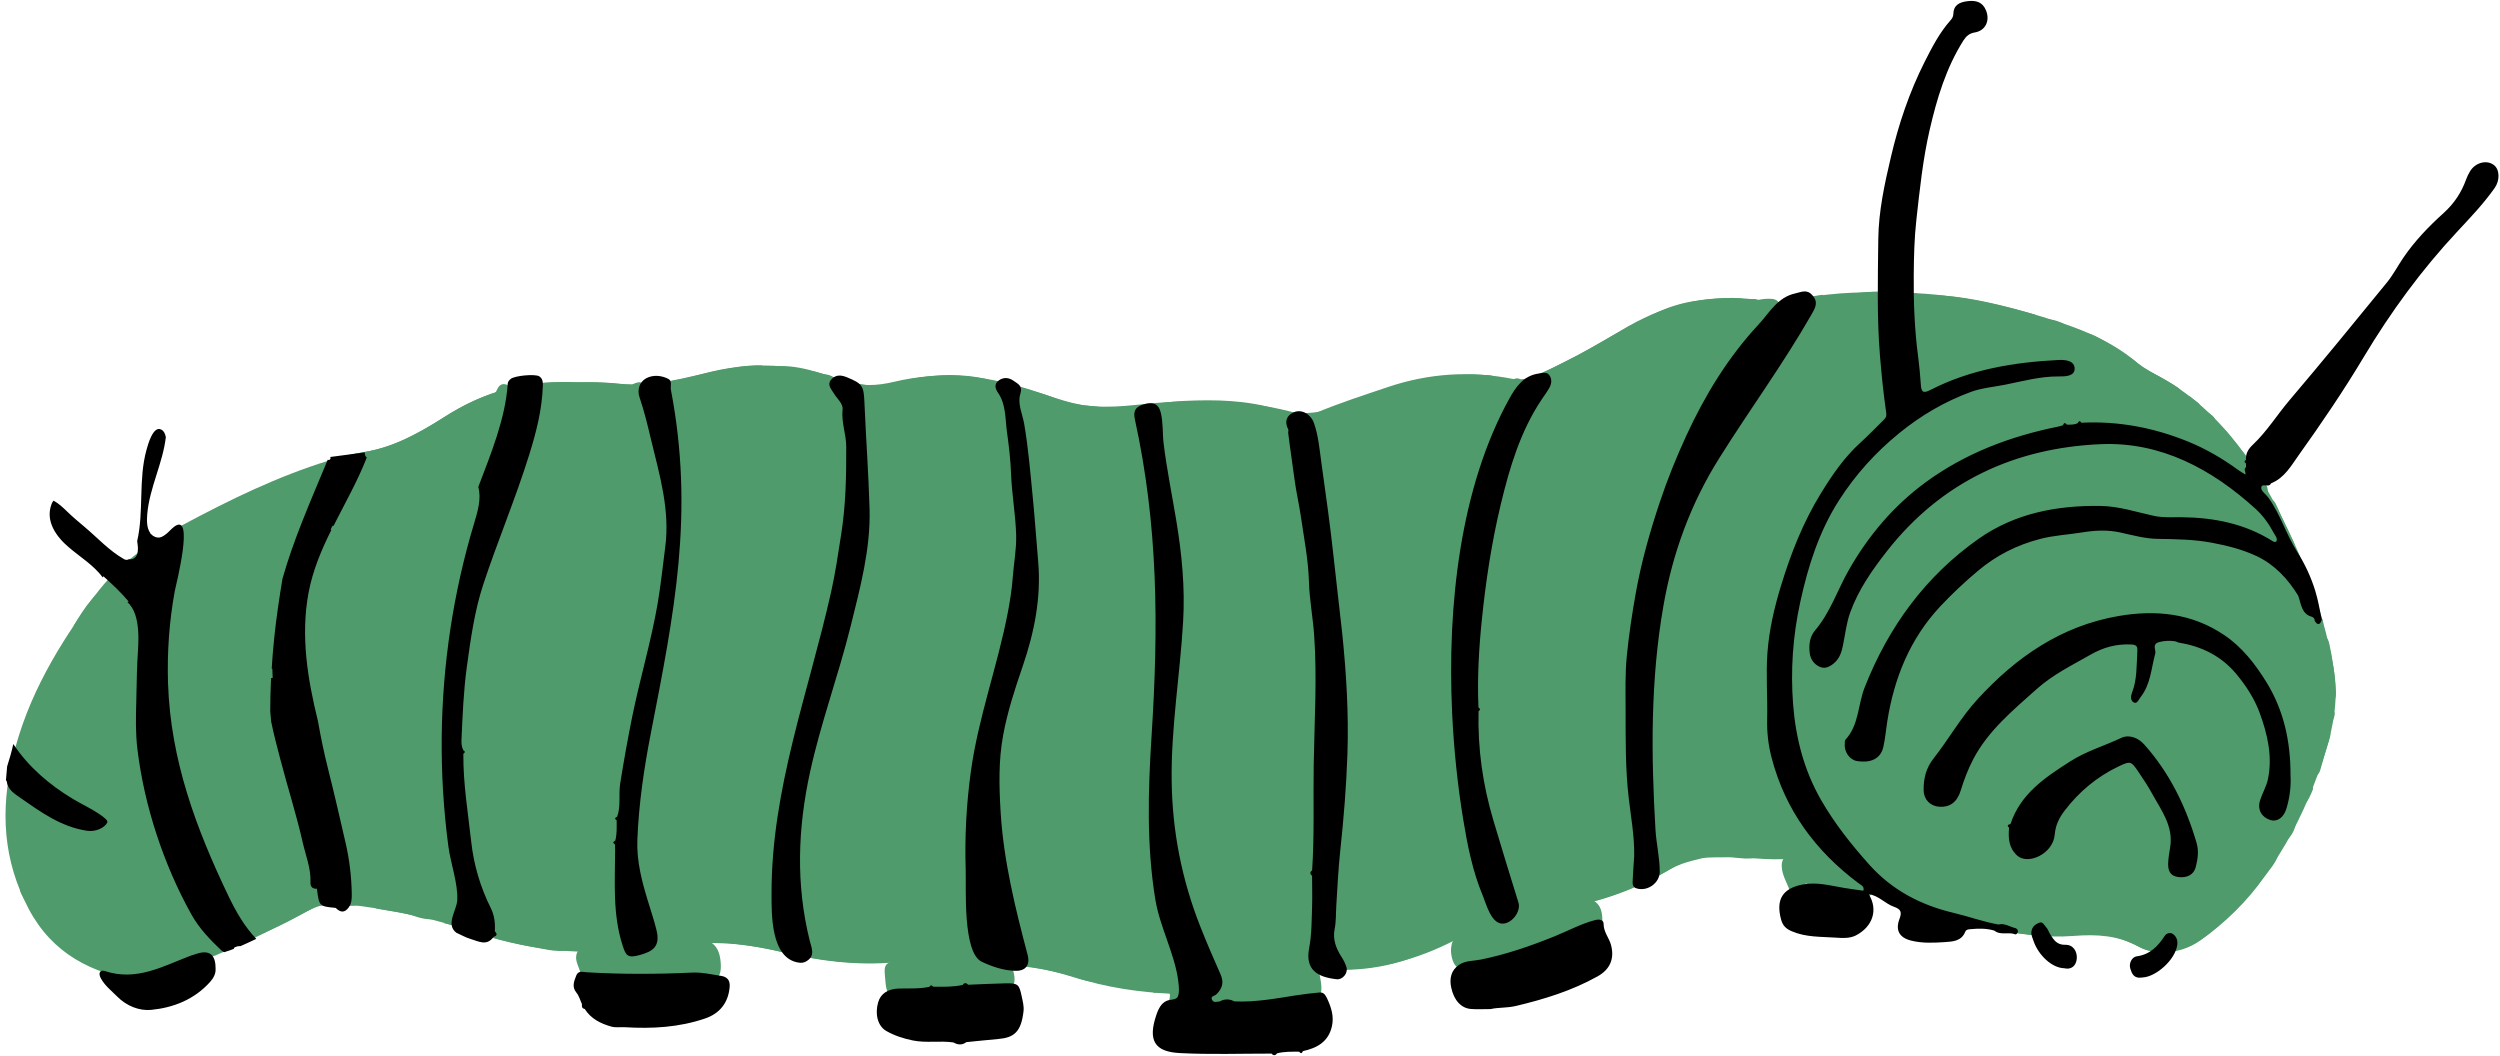
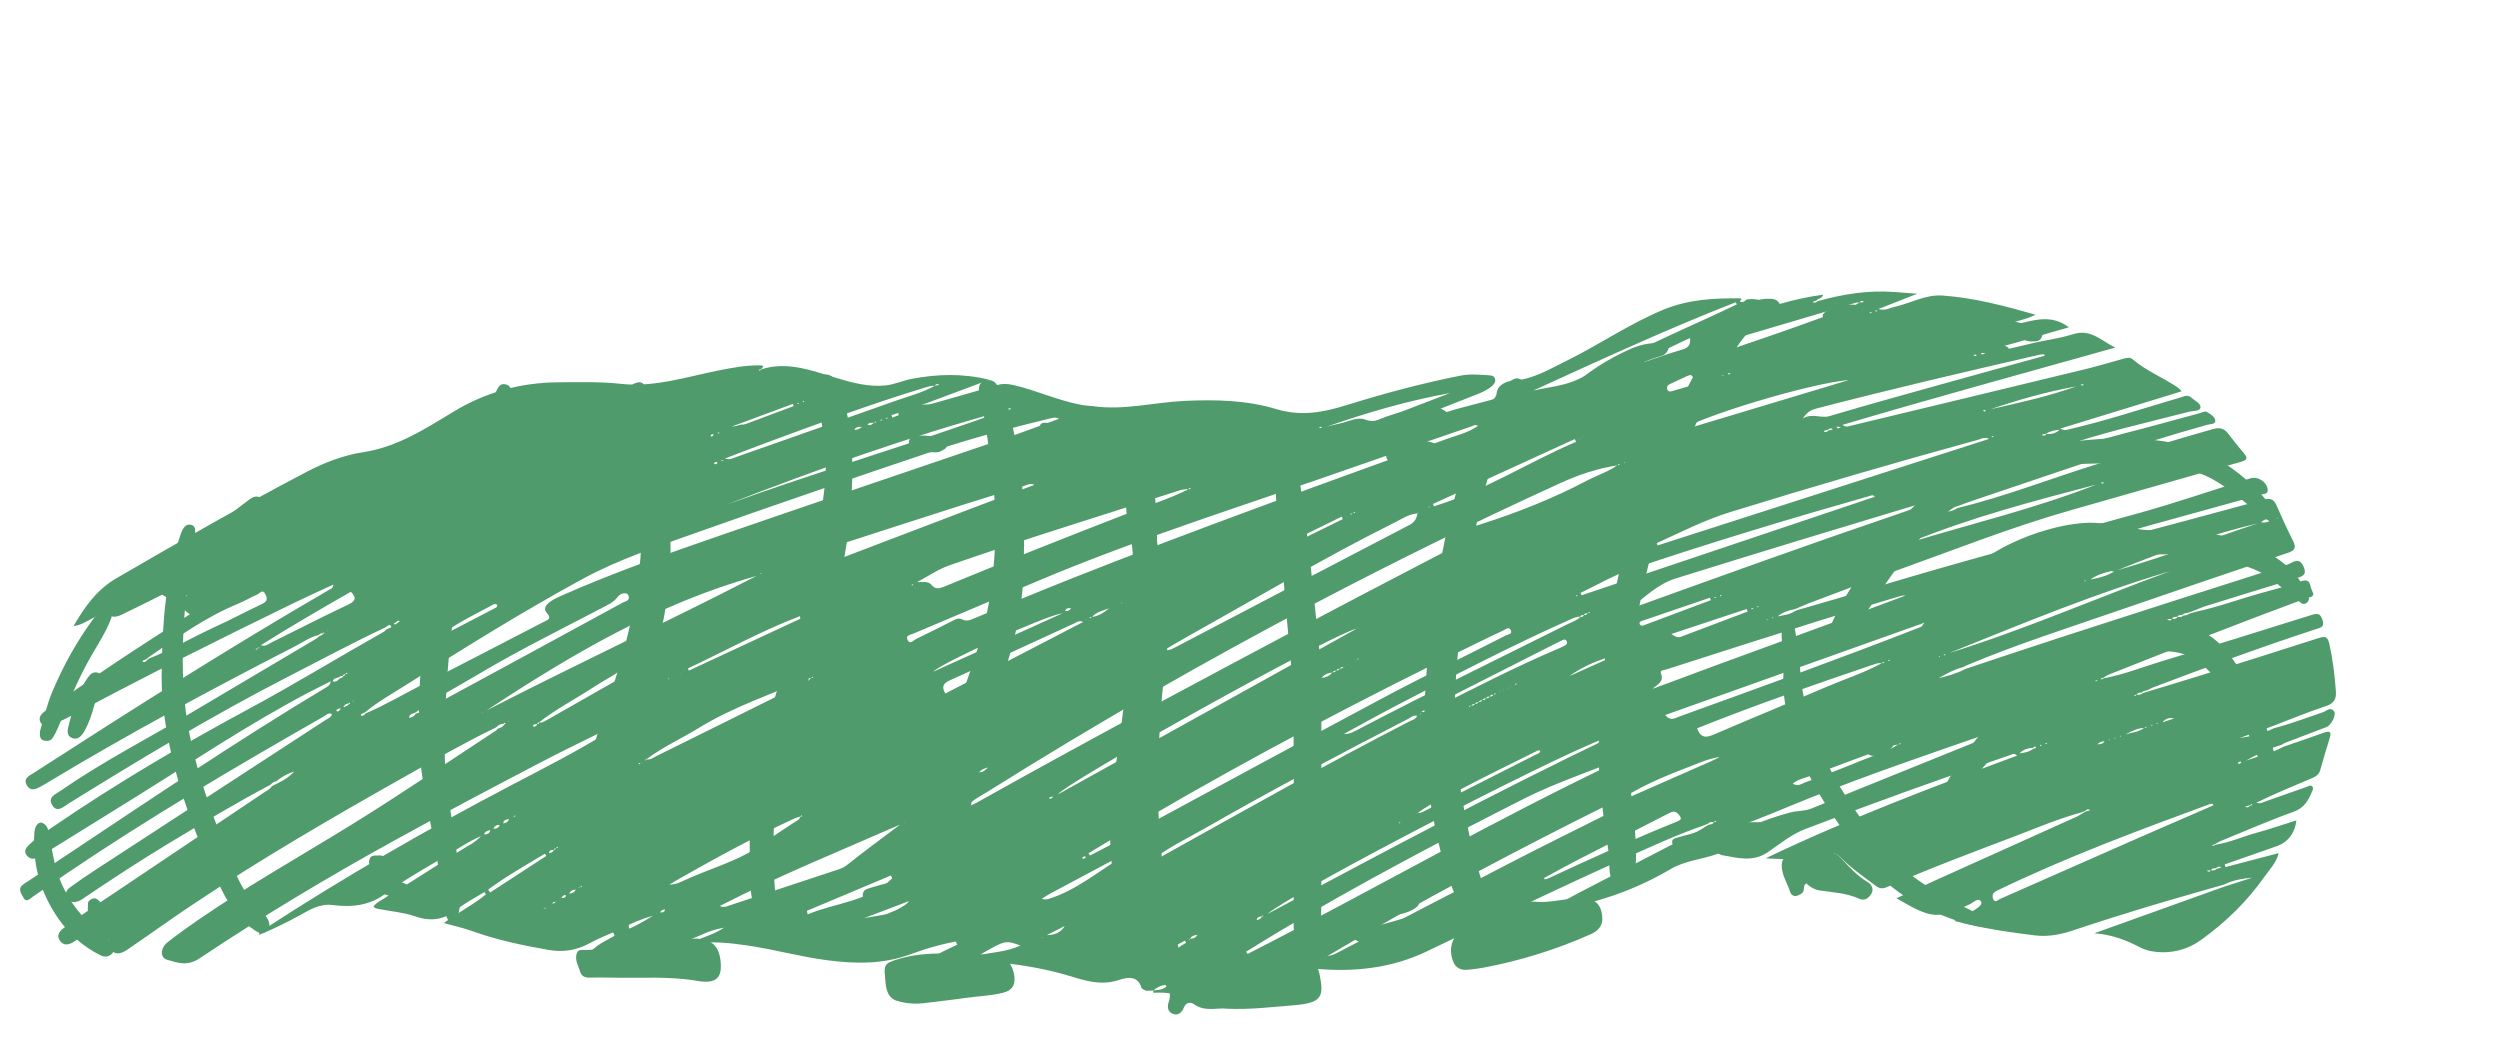
<svg xmlns="http://www.w3.org/2000/svg" fill="#000000" height="211.7" preserveAspectRatio="xMidYMid meet" version="1" viewBox="-1.1 -0.2 501.4 211.7" width="501.4" zoomAndPan="magnify">
  <g>
    <g id="change1_1">
-       <path d="M465.32,150.51c-4.12,13.05-10.29,24.87-20.6,34.17c-2.79,2.52-5.64,4.99-9.56,5.75 c-2.59,0.5-5.07,0.46-7.39-0.81c-4.09-2.23-8.39-2.47-12.94-2.11c-5.69,0.45-11.33-0.45-16.93-1.45 c-3.77-0.68-7.47-1.61-11.12-2.77c-7.23-2.29-13.31-6.44-18.79-11.53c-1.02-0.94-1.78-1.12-3.19-0.76 c-4.51,1.18-9.15,1.32-13.79,0.97c-3.52-0.27-7.04-0.3-10.56-0.14c-2.44,0.11-4.65,1.15-6.76,2.37 c-6.76,3.89-13.97,6.5-21.67,7.76c-1.84,0.3-3.72,0.42-5.53,0.03c-1.85-0.4-3.48-0.23-5.15,0.7c-3.95,2.18-7.91,4.34-11.95,6.32 c-8.26,4.06-17,5.81-26.2,5.06c-1.5-0.12-2.91,0.05-4.34,0.62c-7.83,3.11-15.94,4.82-24.41,4.45c-6.93-0.31-13.79-1.25-20.36-3.47 c-4.79-1.62-9.75-1.93-14.65-2.77c-6.96-1.2-13.85-0.77-20.82-0.11c-7.93,0.75-15.8-0.29-23.48-2.18 c-7.63-1.88-15.23-2.14-22.94-0.95c-12.89,1.99-25.57,1.37-38-2.86c-7.37-2.51-14.96-4.18-22.67-5.24 c-2.75-0.38-5.55-0.28-8.33-0.18c-0.73,0.03-1.26,0.46-1.86,0.76c-8.37,4.25-16.61,8.78-25.63,11.57 c-1.41,0.44-2.87,0.71-4.29,1.13c-0.81,0.24-1.76,0.08-2.2,1.29c-0.29,0.81-1.46,0.54-2.21,0.43 c-9.65-1.45-17.62-5.49-22.37-14.52c-5.1-9.7-5.71-19.62-3.15-30.33c2.94-12.31,9.24-22.65,16.54-32.56 c4.52-6.14,10.68-10.4,17.33-13.96c9.54-5.11,19.24-9.86,29.61-13.05c2.41-0.74,4.9-1.29,7.38-1.74 c5.74-1.02,10.72-3.76,15.48-6.86c8.24-5.34,17.2-7.61,26.95-7.03c2.58-0.06,5.17-0.01,7.76,0.25c5.93,0.59,11.7-0.42,17.38-1.99 c9.49-2.62,18.85-2.11,28.01,1.31c3.51,1.31,6.85,1.12,10.33,0.29c8.95-2.12,17.76-1.46,26.46,1.42c1.7,0.56,3.46,0.96,5.12,1.63 c5.51,2.24,11.22,2.21,16.97,1.58c11.07-1.2,22.06-1.27,32.88,1.87c1.09,0.32,2.04,0.19,3.05-0.23c4.73-1.98,9.61-3.55,14.46-5.19 c8.29-2.8,16.65-3.33,25.19-1.64c1.29,0.25,2.43,0.12,3.6-0.34c6.36-2.48,12.25-5.9,18.06-9.4c8.04-4.85,16.57-7.29,25.98-6.3 c0.37,0.04,0.78-0.04,1.1,0.11c3.08,1.39,6.03,0.54,9.13-0.14c6.85-1.5,13.83-1.4,20.83-1.22c10.73,0.28,21.03,2.65,31.15,6 c5.67,1.88,11.04,4.32,15.61,8.29c0.69,0.6,1.48,1.13,2.31,1.54c10.44,5.16,17.75,13.55,23.32,23.43 c6.37,11.28,11.19,23.26,13.47,36.09C467.92,139.51,467.03,145.08,465.32,150.51z" fill="#4f9b6b" />
-     </g>
+       </g>
    <g id="change2_1">
-       <path d="M457.24,148.77c2.75-1.05,5.51-2.09,8.25-3.15c0.95-0.36,2.03-2.42,1.54-3.13 c-0.71-1.03-1.56-0.08-2.26,0.16c-3.25,1.09-6.45,2.35-9.79,3.19c-2.16,1.09-4.5,1.61-6.9,1.98c2.16-0.78,4.31-1.55,6.47-2.33 c3.62-1.38,7.21-2.89,10.89-4.09c1.69-0.55,2.05-1.54,1.94-3.01c-0.23-3.19-0.61-6.36-1.32-9.49c-0.32-1.43-0.84-1.54-2.13-1.13 c-8.08,2.61-16.19,5.15-24.29,7.69c-3.29,1.03-6.59,2.01-9.88,3.01c-0.38,0.12-0.75,0.23-1.13,0.35c-0.32,0.36-0.75,0.34-1.17,0.3 c-0.13,0.1-0.25,0.19-0.38,0.29c-0.05-0.07-0.09-0.13-0.14-0.2c0.17-0.03,0.34-0.07,0.5-0.1c0.23-0.45,0.67-0.38,1.06-0.43 c0.26-0.36,0.69-0.33,1.06-0.44c0.38-0.19,0.76-0.42,1.16-0.57c10.84-4.11,21.71-8.11,32.73-11.71c0.94-0.31,1.72-0.42,1.25-1.83 c-0.43-1.31-0.99-1.37-2.16-1c-9.94,3.12-19.88,6.22-29.86,9.22c-3.95,1.19-7.79,2.74-11.86,3.49c-0.15,0.09-0.29,0.18-0.44,0.25 c-0.02,0.01-0.1-0.13-0.15-0.2c0.17-0.05,0.34-0.1,0.51-0.15c0.36-0.22,0.71-0.49,1.1-0.64c13.16-5.23,26.35-10.41,39.63-15.32 c0.62-0.23,1.87-0.17,1.15-1.47c-0.5-0.9-0.17-2.67-2.29-1.91c-2.66,0.95-5.42,1.64-8.14,2.4c-4.38,1.23-8.66,2.81-13.12,3.75 c-0.38,0.12-0.75,0.23-1.13,0.35c-0.32,0.3-0.73,0.33-1.14,0.34c-0.33,0.34-0.74,0.35-1.17,0.3c-0.27,0.45-0.69,0.38-1.1,0.35 c0.24-0.46,0.68-0.36,1.08-0.38c0.23-0.45,0.68-0.35,1.07-0.42c0.28-0.37,0.71-0.31,1.09-0.4c0.37-0.13,0.73-0.26,1.1-0.39 c0.8-0.32,1.58-0.69,2.4-0.94c6.18-1.92,12.36-3.85,18.56-5.71c1.33-0.4,1.62-0.93,1.06-2.23c-0.91-2.09-2.27-0.68-3.24-0.38 c-14.99,4.75-29.95,9.57-44.91,14.41c-6.57,2.13-13.11,4.34-19.66,6.51c-1.69,0.92-3.52,1.39-5.36,1.86 c1.57-0.94,3.17-1.77,4.93-2.23c0.27-0.14,0.54-0.3,0.82-0.41c9.79-4.1,19.9-7.34,29.93-10.8c11.43-3.93,22.86-7.85,34.32-11.69 c1.56-0.52,1.72-1.11,1.05-2.46c-1.16-2.31-2.24-4.66-3.27-7.02c-0.53-1.22-1.15-1.59-2.56-1.21c-9.98,2.74-19.99,5.38-29.99,8.06 c-0.52,0.14-1.01,0.45-1.77,0.03c3.21-1.33,6.39-2.23,9.57-3.12c7.24-2.01,14.5-3.99,21.74-6.01c0.46-0.13,1.22-0.04,1.22-0.84 c0-1.53-1.92-2.87-3.43-2.4c-7.47,2.34-14.88,4.89-22.42,6.99c-17.64,4.92-35.34,9.59-52.87,14.88 c-5.19,1.57-10.41,3.05-15.62,4.57c-0.17,0.07-0.33,0.15-0.5,0.22c-1.05,0.67-2.25,0.83-3.44,1.04c1-0.87,2.2-1.2,3.43-1.45 c0.08-0.05,0.17-0.08,0.26-0.09c0.79-0.34,1.57-0.71,2.37-1.02c6.01-2.25,12-4.56,18.03-6.73c11.55-4.15,22.96-8.67,34.79-12.03 c11.33-3.21,22.64-6.49,33.98-9.66c1.39-0.39,1.45-0.78,0.62-1.78c-1.07-1.27-2.13-2.57-3.13-3.9c-0.82-1.1-1.76-1.27-3.06-0.9 c-7.84,2.19-15.6,4.65-23.37,7.07c-9.29,2.89-18.36,6.45-27.83,8.76c-1.13,0.77-2.49,0.75-3.76,1.1c1.15-0.76,2.42-1.19,3.76-1.48 c1.21-0.44,2.4-0.9,3.62-1.3c15.42-5.15,30.72-10.64,46.39-15c0.63-0.17,1.68-0.13,1.68-0.75c-0.01-0.83-0.93-1.39-1.67-1.82 c-0.46-0.27-0.95,0.08-1.42,0.21c-4.93,1.33-9.85,2.71-14.79,3.97c-5.19,1.32-10.28,2.99-15.54,4.01 c-0.38,0.11-0.76,0.23-1.14,0.34c-0.28,0.25-0.82,0.43-0.89,0.16c-0.1-0.41,0.47-0.23,0.74-0.33c0.36-0.13,0.73-0.26,1.09-0.39 c0.57-0.22,1.14-0.45,1.71-0.65c8.73-3.08,17.76-5.1,26.71-7.4c0.79-0.2,2.13-0.04,2.22-0.85c0.09-0.81-1.15-1.32-1.81-1.95 c-0.74-0.71-1.52-0.25-2.25-0.03c-7.39,2.15-14.7,4.61-22.21,6.34c-0.5,0.11-0.97,0.37-1.86-0.11c8.27-2.54,16.21-4.99,24.37-7.49 c-0.43-0.41-0.58-0.6-0.78-0.74c-2.95-2.02-6.35-3.33-9.09-5.69c-0.56-0.48-1.29-0.25-1.96-0.06c-2.49,0.69-4.97,1.44-7.48,2.05 c-15.75,3.82-31.5,7.61-47.26,11.4c-0.4,0.1-0.81,0.29-1.46-0.22c18.27-5.43,36.49-10.38,54.7-15.5c-2.72-1.31-4.92-3.8-8.36-2.71 c-1.93,0.61-3.95,0.97-5.94,1.35c-3.93,0.75-7.75,2-11.75,2.39c-0.17,0.3-0.44,0.35-0.75,0.29c-0.06-0.01-0.1-0.14-0.15-0.21 c0.28-0.05,0.56-0.09,0.85-0.14c2.23-1.05,4.66-1.48,7-2.19c3.2-0.97,6.42-1.87,9.8-2.85c-4.53-3.42-8.86-0.4-13.18-0.24 c1.99-0.98,4.23-1.14,6.5-2.28c-6.35-1.81-12.41-3.41-18.68-3.85c-3.46-0.24-6.52,1.62-9.82,2.33c-0.83,0.18-1.6,0.76-3.03,0.38 c2.75-1.08,5.06-1.99,7.8-3.07c-1.9-0.15-3.31-0.26-4.72-0.36c-5.22-0.37-10.31,0.45-15.31,1.87c-0.23,0.24-0.51,0.29-0.82,0.24 c-0.05-0.01-0.08-0.09-0.12-0.13c0.26-0.09,0.53-0.19,0.79-0.28c0.29-0.46,1.06-0.31,1.3-1.14c-5.82,0.73-11.24,2.54-16.64,4.47 c1.42-1.36,3.49-1.58,5.04-2.92c-1.26-0.7-2.46-0.75-3.69-0.62c-0.37,0.29-0.8,0.68-1.24,0.51c-0.38-0.14,0.21-0.43,0.15-0.71 c-5.33-0.08-10.58,0.17-15.64,2.26c-6.88,2.85-12.99,7.1-19.64,10.36c-3.36,1.64-6.56,3.63-10.49,3.87 c-1.39,0.09-3.15,0.88-3.33,2.5c-0.13,1.16-0.65,1.24-1.36,1.44c-1.72,0.47-3.45,0.92-5.18,1.36c-4.12,1.04-8.06,2.71-12.22,3.6 c-0.15,0.22-0.47,0.39-0.56,0.16c-0.12-0.3,0.28-0.21,0.46-0.28c0.43-0.22,0.84-0.49,1.29-0.67c4.48-1.76,8.96-3.5,13.43-5.28 c1.14-0.45,2.3-0.92,3.23-1.77c0.42-0.38,0.77-0.85,0.57-1.46c-0.18-0.58-0.76-0.64-1.22-0.67c-1.91-0.11-3.81-0.3-5.72,0.08 c-7.75,1.54-15.37,3.59-22.9,5.93c-4.67,1.46-9.08,2.27-14.04,0.77c-5.91-1.79-12.15-1.93-18.36-1.64 c-6.1,0.28-12.12,1.93-18.28,1.07c-0.79-0.11-1.6-0.11-2.38-0.26c-4.7-0.86-9.04-2.92-13.68-3.99c-1.12-0.26-2.16-0.32-3.27,0.01 c-4.49,1.32-9,2.59-13.5,3.87c-2.38,1.27-5.07,1.58-7.51,2.66c-0.06-0.16-0.12-0.33-0.17-0.49c2.43-0.83,4.85-1.67,7.28-2.5 c3.98-1.49,7.96-2.98,12.32-4.61c-5.44-1.35-10.41-1.11-15.36-0.22c-1.81,0.33-3.55,1.15-5.36,1.35 c-3.45,0.37-6.71-0.52-10.04-1.52c-4.83-1.45-9.71-3.36-14.94-1.71c-0.12,0.1-0.24,0.2-0.35,0.3c-0.05-0.06-0.11-0.13-0.16-0.19 c0.16-0.05,0.32-0.1,0.48-0.15c0.24-0.35,0.87-0.72-0.24-0.74c-2.86-0.05-5.64,0.48-8.42,1.04c-6.45,1.29-12.79,3.4-19.51,2.66 c-4.13-0.46-8.26-0.33-12.39-0.31c-7.63,0.03-14.71,1.97-21.26,5.96c-5.63,3.43-11.21,7.01-17.94,8.05 c-4.06,0.63-7.81,2.07-11.46,3.98c-12.9,6.75-25.52,14.01-38.11,21.32c-3.98,2.31-6.39,5.81-8.6,9.59 c1.88-0.21,3.31-1.49,5.01-2.14c0.56-0.22,1.19-0.83,1.71-0.37c1.36,1.21,2.55,0.39,3.75-0.17c2.12-1,4.2-2.08,6.31-3.12 c0.38-0.19,0.99-0.58,1.16-0.44c1.6,1.2,3.21,0.5,4.95,0c-1.73,1.57-1.27,2.79,0.45,3.86c-5.13,3.33-10.12,6.51-15.05,9.8 c-4.67,3.12-9.27,6.35-13.88,9.55c-0.85,0.59-1.62,1.4-0.95,2.47c0.67,1.08,1.73,0.67,2.65,0.24c1.45-0.69,2.9-1.38,4.31-2.14 c14.42-7.74,29.07-15.01,43.77-22.17c2.57-1.25,5.19-2.42,7.94-3.7c-0.12,0.85-0.61,0.91-0.96,1.11 c-20.03,11.62-39.56,24.03-59.01,36.58c-0.92,0.59-2.41,1.17-1.46,2.65c0.88,1.36,2.06,0.51,3.1-0.04 c0.11-0.06,0.22-0.12,0.32-0.18c16.44-9.93,33.34-19.03,50.43-27.8c1.53-0.78,2.94-1.84,4.66-2.21c0.2-0.27,0.47-0.36,0.79-0.32 c0.07-0.08,0.14-0.16,0.21-0.23c0.27,0.27-0.05,0.22-0.15,0.29c-0.13,0.31-0.41,0.37-0.7,0.42c-0.18,0.17-0.33,0.38-0.53,0.5 c-8.27,4.91-16.56,9.79-24.83,14.71c-8.84,5.27-18.04,9.96-26.52,15.83c-1.02,0.7-2.71,1.31-1.76,2.9c1.01,1.68,2.3,0.32,3.31-0.3 c14.42-8.94,28.94-17.7,44.04-25.45c6.47-3.32,12.88-6.76,19.47-9.86c0.38-0.2,0.85-0.8,1.14-0.28c0.22,0.4-0.52,0.45-0.87,0.61 c-0.17,0.17-0.31,0.4-0.52,0.51c-9.04,5.09-17.88,10.51-27.01,15.43c-13.54,7.3-26.8,15.08-39.49,23.78 c-1.68,1.15-3.41,2.25-4.85,3.71c-0.57,0.58-0.9,1.26-0.3,1.97c0.51,0.6,1.19,0.88,1.98,0.47c0.44-0.23,0.89-0.43,1.31-0.69 c6.25-3.87,12.49-7.74,18.73-11.62c11.33-7.03,22.41-14.47,34.22-20.7c1.49-0.78,3-1.52,4.74-2.4c-0.2,0.86-0.6,1.03-0.97,1.25 c-18.28,10.95-35.9,22.92-53.65,34.7c-2.32,1.54-4.56,3.18-6.9,4.67c-1.38,0.88-0.68,1.75-0.21,2.66 c0.64,1.25,1.31,0.37,1.92-0.05c2.3-1.56,4.57-3.16,6.87-4.71c16.68-11.29,34.04-21.47,51.52-31.46c0.48-0.27,0.93-0.85,1.64-0.46 c-0.15,0.66-0.75,0.83-1.19,1.11c-15.36,10.02-30.73,20.01-46.1,30.03c-1.76,1.15-3.5,2.32-5.19,3.56 c-0.71,0.52-1.25,1.3-0.6,2.24c0.65,0.94,1.56,0.87,2.48,0.46c0.34-0.15,0.63-0.38,0.94-0.59c5.58-3.76,11.21-7.45,16.98-10.93 c6.71-4.05,13.45-8.06,20.37-11.74c0.31-0.36,0.67-0.61,1.15-0.67c1.06-0.9,2.25-1.54,3.57-1.97c-0.88,1.02-1.98,1.72-3.17,2.29 c-0.43,0.22-0.86,0.44-1.29,0.66c-0.41,0.66-1.11,0.96-1.72,1.36c-11.32,7.6-22.66,15.19-33.98,22.8 c-2.1,1.41-4.17,2.87-6.19,4.39c-0.77,0.58-1.3,1.44-0.64,2.41c0.69,1.02,1.65,0.91,2.61,0.36c0.32-0.19,0.61-0.43,0.92-0.62 c0.88-0.54,1.8-1.98,2.47,0.27c0.19,0.65,1.06,0.84,1.78,0.63c0.64-0.19,1.26-0.48,1.88-0.73c0.09-0.04,0.17-0.08,0.26-0.12 c-0.04,0.09-0.08,0.18-0.12,0.26c0.23,2.51,1.63,3.21,3.74,1.77c4.33-2.95,8.59-6.03,12.95-8.94 c13.86-9.27,28.28-17.63,42.79-25.81c6.02-3.39,12.01-6.83,18.24-9.84c0.4-0.45,0.89-0.71,1.5-0.72c0.1-0.16,0.21-0.29,0.39-0.08 c-0.09,0.07-0.17,0.14-0.25,0.21c-0.3,0.54-0.84,0.71-1.38,0.88c-0.07,0.1-0.12,0.23-0.22,0.3c-9.5,6.22-18.88,12.63-28.53,18.61 c-10.44,6.47-21.17,12.47-31.3,19.44c-2.08,1.43-4.14,2.91-6.13,4.48c-1.46,1.15-1.52,3.08-0.13,3.48 c2.14,0.63,4.11,1.36,6.53-0.25c12.63-8.44,25.66-16.24,38.96-23.58c9.84-5.43,19.78-10.67,29.74-15.87 c4.47-2.34,9.03-4.51,13.56-6.76c1.6-1.12,3.4-1.84,5.35-2.29c-1.79,0.97-3.57,1.95-5.36,2.92c-6.29,3.92-12.89,7.28-19.45,10.71 c-17.13,8.96-33.86,18.61-50.06,29.16c-0.31,0.2-0.86,0.24-0.74,0.98c2.77-1.15,5.41-2.43,7.99-3.85c2.1-1.15,4.12-2.47,6.74-2.13 c3.95,0.51,7.72,0.08,10.95-2.57c4.68-3.31,9.74-6,14.6-9.01c1.34-0.83,2.71-1.61,4.18-2.24c-1.17,1.32-2.77,2.02-4.21,2.94 c-4.15,2.65-8.31,5.29-12.48,7.92c-0.51,0.32-1.09,0.55-1.63,0.83c-0.96,0.95-2.37,1.29-3.25,2.43c0.44,0.49,1,0.47,1.53,0.57 c2.3,0.44,4.68,0.64,6.86,1.4c3.23,1.12,5.91,0.67,8.54-1.49c1.61-1.33,3.55-2.27,5.34-3.38c0.1,0.15,0.2,0.3,0.3,0.45 c-2.51,2.13-5.55,3.54-8.43,5.77c2.1,0.58,3.84,0.95,5.51,1.55c5.01,1.81,10.17,2.9,15.4,3.82c2.99,0.53,5.67,0.12,8.33-1.34 c1.99-1.09,4.14-1.88,6.21-2.81c2.05-1.18,4.23-2.05,6.5-2.71c-2.06,1.26-4.11,2.53-6.47,3.18c-1.83,1.48-4.32,2.07-6.19,4.21 c7.85-0.23,15.21-0.41,22.13-3.44c1.41-0.69,2.88-1.2,4.75-1.54c-1.65,1.14-3.24,1.59-4.75,2.22c-0.4,0.4-1.13,0.39-1.42,1.06 c3.71-0.65,7.34-0.22,10.93,0.3c5.36,0.78,10.6,2.27,16,2.96c5.63,0.72,11.12,0.83,16.59-1.19c3.39-1.25,6.91-2.24,10.52-2.82 c0.14-0.21,0.44-0.37,0.54-0.15c0.13,0.29-0.26,0.22-0.43,0.28c-1.89,1.35-4.26,1.89-6.1,3.43c9.31,0.46,18.45,0.89,27.31,3.56 c3.22,0.97,6.37,2.02,9.9,0.88c1.46-0.47,3.81-1.19,4.65,1.52c0.08,0.27,0.6,0.4,0.91,0.6c0.49-0.01,0.98-0.02,1.47-0.03 c-0.01,0.14-0.01,0.29-0.02,0.43c1.38-0.04,2.77-0.09,4.12,0.31c1.36-0.4,2.71-0.4,4.07,0.01c7.35-0.31,14.4-1.99,21.2-4.76 c1.02-0.42,1.99-0.48,3.06-0.38c7.75,0.72,15.34-0.08,22.4-3.47c13.25-6.35,26.49-12.72,39.9-18.73 c5.18-2.32,10.33-4.71,15.71-6.55c0.26-0.11,0.52-0.22,0.78-0.33c0.33-0.36,0.74-0.38,1.17-0.3c0.11-0.1,0.23-0.21,0.34-0.31 c0.05,0.06,0.1,0.13,0.16,0.19c-0.16,0.04-0.33,0.09-0.49,0.13c-0.21,0.43-0.62,0.42-1.01,0.48c-0.24,0.14-0.48,0.28-0.72,0.42 c-0.41,0.26-0.81,0.55-1.25,0.78c-7.95,4.12-15.9,8.23-23.85,12.35c-1.96,1.02-3.89,2.09-6.25,3.36c0.97,0,1.41,0.02,1.83-0.01 c0.37-0.02,0.73-0.1,1.1-0.16c7.63-1.28,14.8-3.9,21.45-7.81c2.97-1.75,6.33-1.95,9.44-3.07c0.32-0.12,0.57,0.19,0.84,0.24 c3.09,0.54,6.17,1.48,9.18-0.53c2.45-1.64,4.74-3.6,7.53-4.67c13.6-5.21,27.3-10.13,41.08-14.84c0.41-0.14,0.83-0.54,1.46,0.09 c-17.1,6.35-34.05,12.75-50.41,20.59c4.02,0.31,8,0.2,11.81-0.87c1.52-0.43,2.34-0.18,3.35,0.84c2.08,2.11,4.55,3.75,6.89,5.55 c0.72,0.55,1.35,0.65,2.2,0.28c8.42-3.7,17.04-6.92,25.63-10.18c4.43-1.69,8.8-3.56,13.4-4.81c0.27-0.1,0.54-0.2,0.8-0.3 c0.18-0.26,0.44-0.35,0.74-0.3c0.06,0.01,0.11,0.13,0.16,0.21c-0.27,0.07-0.54,0.13-0.81,0.2c-0.24,0.13-0.48,0.27-0.71,0.4 c-0.31,0.19-0.61,0.42-0.94,0.57c-9.45,4.26-18.9,8.51-28.35,12.77c-2.6,1.17-5.18,2.39-7.95,3.66c7.12,4.19,8.24,4.25,14.78,1.16 c0.69-0.33,1.64-1.4,2.19-0.48c0.38,0.64-0.85,1.37-1.54,1.81c-1.09,0.7-2.29,1.24-3.84,2.05c5.63,1.51,10.85,2.24,16.1,2.9 c2.88,0.36,5.46-0.22,8.12-1.12c4.73-1.59,9.5-3.09,14.28-4.54c5.19-1.57,10.41-3.03,15.61-4.53c1.76-0.88,3.69-1.2,5.67-1.38 c-1.89,0.6-3.77,1.21-5.66,1.81c-8.67,3.11-17.35,6.23-26.02,9.34c3.38,0.25,6.36,1.34,9.21,2.85c1.38,0.73,3.02,0.93,4.39,0.96 c2.68,0.04,5.34-0.73,7.65-2.37c5.02-3.58,9.38-7.81,12.92-12.86c0.98-1.4,2.29-2.65,2.8-4.65c-3.72,0.97-7.19,1.88-10.67,2.79 c-0.05-0.18-0.1-0.36-0.15-0.53c3.47-1.22,6.94-2.44,10.41-3.65c2.22-0.77,3.68-2.63,3.96-5.18c-2.68,0.84-5.3,1.75-7.97,2.48 c-2.79,0.76-5.45,1.98-8.33,2.42c-0.14,0.08-0.28,0.17-0.43,0.24c-0.02,0.01-0.1-0.12-0.15-0.19c0.16-0.05,0.33-0.1,0.49-0.15 c0.43-0.23,0.83-0.51,1.28-0.69c4.86-1.98,9.67-4.09,14.6-5.86c2.12-0.76,2.9-2.27,3.65-4.04c0.14-0.33,0.33-0.72,0.03-1.03 c-0.32-0.33-0.69-0.05-1.03,0.07c-2.68,0.94-5.35,1.91-8.03,2.83c-0.67,0.23-1.33,0.69-2.13,0.36c3.57-1.72,7.19-3.25,10.82-4.77 c0.86-0.36,1.69-0.69,1.98-1.75c0.59-2.14,1.23-4.27,1.89-6.39c0.4-1.3,0.04-1.55-1.2-1.1c-2.66,0.97-5.35,1.86-8.03,2.79 c-2.38,1.29-5.01,1.91-7.55,2.79c2.28-1.27,4.61-2.43,7.13-3.15C456.69,149.04,456.95,148.88,457.24,148.77z M434.49,123.92 c-0.21,0.37-0.48,0.46-0.96,0.07C433.93,123.96,434.21,123.94,434.49,123.92z M399.81,65.47c-0.25,0.35-0.58,0.21-0.88,0.21 C399.13,65.3,399.41,65.24,399.81,65.47z M398.89,65.69c-0.34,0.44-0.73,0.46-1.33,0.08C398.11,65.74,398.5,65.71,398.89,65.69z M51.38,120.97c-3.13,1.47-6.17,3.11-9.31,4.54c-4.43,2.03-8.63,4.51-13.16,6.32c-0.15,0.09-0.3,0.19-0.46,0.28 c-0.2,0.31-0.45,0.54-0.85,0.47c-0.04-0.01-0.09-0.27-0.07-0.28c0.25-0.12,0.52-0.22,0.78-0.33c0.13-0.12,0.26-0.23,0.39-0.35 c5.73-3.94,11.37-8.03,17.87-10.7c1.37-0.56,2.65-1.34,4-1.92c0.46-0.2,1-1.17,1.58,0.02C52.67,120.09,52.36,120.51,51.38,120.97z M50.66,129.84c-0.13,0.1-0.25,0.2-0.38,0.29c-0.04-0.07-0.08-0.14-0.12-0.2C50.32,129.9,50.49,129.87,50.66,129.84 c0.05-0.09,0.11-0.18,0.16-0.26C51.09,129.87,50.75,129.78,50.66,129.84z M64.48,126.34l0.08-0.11l0.06,0.12L64.48,126.34z M68.63,121.11c-5.19,2.45-10.3,5.09-15.45,7.63c-0.51,0.25-0.97,0.78-1.97,0.47c6.07-3.82,12.06-7.3,18.07-10.73 C70.54,119.82,70.12,120.41,68.63,121.11z M101.9,163.56c0.12-0.08,0.23-0.17,0.35-0.25C102.32,163.69,102.07,163.56,101.9,163.56 z M101.69,163.65c0.03-0.02,0.06-0.02,0.09-0.03c-0.04,0.04-0.08,0.09-0.12,0.13C101.67,163.72,101.67,163.67,101.69,163.65z M100.96,164.03c-0.16,0.73-0.63,0.8-1.11,0.92C99.85,164.16,100.44,164.27,100.96,164.03z M99.12,165.26 c-0.27,0.61-0.66,0.8-1.3,0.73C98.12,165.46,98.48,165.22,99.12,165.26z M95.97,167.1c0.24-0.55,0.66-0.7,1.13-0.78 c0.06,0.05,0.15,0.11,0.14,0.13C96.98,166.96,96.61,167.24,95.97,167.1z M96.81,178.21c3.61-2.67,7.54-4.87,11.38-7.2 c0.1,0.15,0.19,0.3,0.29,0.44c-3.76,2.45-7.52,4.9-11.28,7.35C97.07,178.6,96.94,178.4,96.81,178.21z M107.83,182.11 c0.21-0.11,0.43-0.21,0.64-0.31C108.32,182.04,108.08,182.08,107.83,182.11z M108.64,181.7c-0.02,0.02-0.05,0.02-0.08,0.03 c0.04-0.04,0.08-0.08,0.12-0.12C108.67,181.64,108.66,181.68,108.64,181.7z M110.35,169.91c-0.01,0.22-0.15,0.31-0.35,0.35 C110.02,170.04,110.16,169.95,110.35,169.91z M109.98,170.27c-0.18,0.41-0.48,0.6-0.98,0.62 C109.13,170.18,109.58,170.27,109.98,170.27z M109.49,181.09c0.02-0.02,0.05-0.02,0.08-0.03c-0.04,0.04-0.08,0.09-0.12,0.13 C109.47,181.15,109.47,181.1,109.49,181.09z M109.65,181.01c0.14-0.28,0.4-0.33,0.68-0.34C110.19,180.95,109.93,181,109.65,181.01 z M110.52,180.59c-0.03,0.02-0.06,0.02-0.1,0.03c0.04-0.05,0.09-0.09,0.13-0.14C110.54,180.52,110.54,180.57,110.52,180.59z M110.41,169.88c0.11-0.09,0.21-0.17,0.32-0.26c0.03,0.07,0.07,0.13,0.1,0.2C110.69,169.83,110.55,169.85,110.41,169.88z M111.32,179.97c0.03-0.02,0.06-0.02,0.1-0.03c-0.05,0.05-0.09,0.1-0.14,0.15C111.3,180.05,111.3,179.99,111.32,179.97z M111.51,179.89c0.19-0.35,0.41-0.66,0.92-0.51C112.31,179.96,111.88,179.88,111.51,179.89z M113.04,179.03 c0.3-0.6,0.68-0.81,1.34-0.8C114.08,178.84,113.65,178.97,113.04,179.03z M115.15,177.71c-0.03,0.07-0.07,0.14-0.1,0.2 C114.86,177.7,115.05,177.74,115.15,177.71z M115.24,177.66c0.1-0.08,0.2-0.17,0.31-0.25c0.03,0.06,0.07,0.13,0.1,0.19 C115.51,177.62,115.38,177.64,115.24,177.66z M387.84,131.6c-0.05-0.04-0.07-0.1-0.1-0.16c0.05-0.01,0.11-0.03,0.16-0.01 c0.04,0.01,0.06,0.07,0.08,0.1C387.93,131.56,387.86,131.61,387.84,131.6z M389.03,131.2c-0.05,0.03-0.12,0.05-0.17,0.03 c-0.19-0.07-0.18-0.15,0.02-0.2c0.05-0.01,0.11,0.03,0.16,0.05C389.04,131.13,389.05,131.19,389.03,131.2z M454.49,103.81 c0.4-0.33,0.82-0.48,1.33-0.17c-0.35,0.38-0.8,0.26-1.19,0.34c-0.65,0.45-1.33,0.76-2.24,0.56 C453.03,103.89,453.77,103.87,454.49,103.81z M451.69,104.78c-9.37,3.1-18.58,6.64-28.08,9.37 C432.77,110.45,442.04,107.03,451.69,104.78z M422.28,114.34c0.21,0.03,0.42,0.07,0.62,0.1c-0.2,0.1-0.4,0.21-0.6,0.31 c-1.29,0.73-2.73,0.97-4.15,1.29C419.4,115.12,420.82,114.69,422.28,114.34z M420.56,108.41c0.04,0,0.08,0.08,0.12,0.12 c-0.1,0.05-0.2,0.09-0.3,0.14c-0.05-0.07-0.09-0.14-0.13-0.21C420.35,108.44,420.45,108.4,420.56,108.41z M419.46,108.86 c-0.24,0.36-0.58,0.23-0.88,0.21C418.8,108.73,419.06,108.6,419.46,108.86z M418.55,109.08c-0.21,0.39-0.48,0.45-0.95,0.08 C417.99,109.13,418.27,109.11,418.55,109.08z M417.04,116.22c0.04-0.02,0.11,0,0.15,0.02c0.02,0.01,0.02,0.07,0.04,0.11 c-0.05,0.02-0.1,0.05-0.15,0.04C416.92,116.35,416.9,116.28,417.04,116.22z M391.46,122.52c0.05,0.02,0.09,0.03,0.14,0.05 c-0.06,0.04-0.13,0.09-0.2,0.12c-0.01,0-0.05-0.06-0.08-0.1C391.37,122.57,391.41,122.55,391.46,122.52z M390.37,122.89 c0.05,0.02,0.1,0.04,0.15,0.06c-0.07,0.05-0.14,0.1-0.22,0.13c-0.01,0-0.06-0.07-0.09-0.11 C390.27,122.94,390.32,122.92,390.37,122.89z M434.13,114.36c-14.78,5.41-29.22,11.72-44.26,16.4 C404.48,124.87,419.03,118.84,434.13,114.36z M389.35,123.35c-0.64,0.49-1.3,0.86-2.29,0.82 C387.82,123.51,388.58,123.4,389.35,123.35z M386.38,124.34c0.05,0.05,0.09,0.09,0.14,0.13c-0.1,0.04-0.2,0.1-0.31,0.12 c-0.03,0.01-0.09-0.07-0.13-0.11C386.18,124.42,386.28,124.38,386.38,124.34z M362.08,155.39c5.36-2.04,10.74-4.03,16.12-6.01 c0.42-0.16,0.9-0.17,1.35-0.23c-2.33,1.49-5,2.21-7.53,3.26c-3.7,1.53-7.45,2.95-11.2,4.36c-0.66,0.25-1.37,0.86-2.37,0.18 C359.62,156.04,360.92,155.84,362.08,155.39z M343.28,146.84c-1.69,0.73-3.18,1.45-4-0.98c11.59-4.63,23.47-8.76,35.39-12.79 c0.54-0.18,1.06-0.34,1.62-0.26c0.12-0.1,0.24-0.2,0.36-0.3c0.05,0.06,0.1,0.13,0.14,0.19c-0.17,0.04-0.33,0.07-0.5,0.11 c-3.45,1.92-7.23,3.11-10.84,4.65C358.07,140.63,350.65,143.67,343.28,146.84z M377.56,132.24c0.09-0.03,0.18-0.08,0.28-0.09 c0.03,0,0.07,0.06,0.12,0.11c-0.1,0.03-0.2,0.08-0.29,0.09C377.63,132.35,377.59,132.28,377.56,132.24z M335.72,143.5 c-0.84,0.3-1.79,1.03-2.83-0.3c17.52-6.24,34.9-12.43,52.35-18.64c0.02,0.75-0.45,0.72-0.79,0.86 C368.32,131.73,352.02,137.62,335.72,143.5z M380.11,149.02c-0.14,0.03-0.29,0.05-0.43,0.08c0.1-0.09,0.2-0.18,0.3-0.27 C380.02,148.9,380.06,148.96,380.11,149.02z M363.7,124.31c5.35-1.68,10.73-3.27,16.1-4.9c0.4-0.12,0.81-0.21,1.27-0.16 c-16.87,6.35-33.86,12.36-50.73,18.71c0.92-0.92,2.37-1.32,1.67-3.13c-0.25-0.66,0.64-0.63,1.03-0.75 C343.25,130.79,353.47,127.53,363.7,124.31z M349.22,121.94c0.06,0.17,0.13,0.34,0.19,0.51c-4.47,1.69-8.94,3.39-13.41,5.07 c-0.65,0.24-1.19-0.07-1.89-0.57C339.23,125.26,344.23,123.6,349.22,121.94z M342.7,119.63c0.1-0.03,0.2-0.08,0.3-0.1 c0.03-0.01,0.08,0.07,0.13,0.11c-0.11,0.04-0.21,0.08-0.31,0.09C342.78,119.75,342.74,119.67,342.7,119.63z M343.86,119.22 c0.06-0.02,0.12-0.06,0.16-0.05c0.18,0.04,0.2,0.12,0.05,0.2c-0.04,0.02-0.12,0-0.17-0.03 C343.88,119.33,343.87,119.27,343.86,119.22z M335.03,122.79c-2.07,0.78-4.15,1.55-6.22,2.33c-0.35,0.13-0.72,0.34-1-0.05 c-0.23-0.32-0.02-0.6,0.31-0.71c4.57-1.57,9.15-3.12,13.72-4.68c0.06,0.16,0.12,0.33,0.18,0.49 C339.69,121.05,337.36,121.92,335.03,122.79z M350.11,121.86c0.1-0.03,0.2-0.08,0.31-0.09c0.03,0,0.08,0.08,0.12,0.12 c-0.1,0.03-0.21,0.08-0.31,0.09C350.2,121.98,350.15,121.9,350.11,121.86z M351.23,121.5c0.09-0.04,0.18-0.08,0.28-0.1 c0.03-0.01,0.08,0.06,0.12,0.1c-0.1,0.04-0.19,0.08-0.28,0.1C351.31,121.6,351.27,121.53,351.23,121.5z M353.19,124.14 c0.05-0.04,0.1-0.1,0.16-0.12c0.02-0.01,0.07,0.06,0.11,0.09c-0.04,0.02-0.09,0.05-0.13,0.07 C353.28,124.17,353.23,124.15,353.19,124.14z M354.31,123.64c0.06-0.01,0.12-0.03,0.17-0.02c0.04,0.01,0.06,0.07,0.09,0.12 c-0.05,0.03-0.13,0.09-0.15,0.08C354.37,123.77,354.34,123.7,354.31,123.64z M327.63,121.26c-0.57,0.21-1.19,0.29-1.78,0.43 c-0.12,0.09-0.25,0.19-0.37,0.28c-0.04-0.07-0.08-0.13-0.12-0.2c0.16-0.03,0.32-0.06,0.49-0.08c2.97-2.03,5.37-4.7,9.08-5.86 c16.48-5.15,32.99-10.16,49.52-15.13c0.23-0.07,0.47-0.08,0.81,0.16c-1.83,0.65-3.65,1.33-5.48,1.95 C362.31,108.75,344.97,115.01,327.63,121.26z M316.11,119.19c-0.07-0.16-0.14-0.33-0.2-0.49c3.32-1.57,6.53-3.49,9.99-4.66 c15.99-5.41,32.16-10.27,48.4-14.89c0.17-0.05,0.36-0.01,0.62,0.28C355.31,106.02,335.71,112.6,316.11,119.19z M324.42,122.2 l-0.01,0.1l-0.14-0.06L324.42,122.2z M252.06,183.46c0.02-0.04,0.09-0.06,0.13-0.09c-0.04,0.08-0.08,0.15-0.12,0.22 c0.16-0.17,0.2-0.14,0.24-0.11c-0.04,0.04-0.07,0.09-0.12,0.12c-0.07,0.04-0.12,0.05-0.15,0.04c-0.33,0.52-0.74,0.59-1.11,0.72 c0.11-0.61,0.51-0.81,1.1-0.73C252.02,183.6,252.02,183.54,252.06,183.46z M232.53,171.21c-0.73,0.41-1.41,1.02-2.35,0.91 c3.25-2.46,6.93-4.22,10.45-6.23c13.35-7.64,26.94-14.84,40.61-21.87c0.56-0.29,1.08-0.83,1.87-0.65 c-0.26,0.71-0.94,0.8-1.45,1.07C265.06,152.97,248.83,162.15,232.53,171.21z M315.81,123.51c0.14-0.37,0.44-0.37,0.75-0.34 c-0.12,0.34-0.41,0.37-0.71,0.38c-0.77,0.75-1.8,1.05-2.72,1.51c-13.92,6.96-27.92,13.75-41.71,20.97 c-0.91,0.48-1.81,1.05-2.97,0.96c3.3-1.79,6.58-3.63,9.91-5.37c11.66-6.08,23.32-12.16,35.34-17.52 C314.38,123.8,315.03,123.42,315.81,123.51z M314.93,119.27c0.04-0.03,0.09-0.1,0.12-0.1c0.09,0.02,0.18,0.07,0.27,0.11 c-0.04,0.03-0.08,0.07-0.13,0.1C315.11,119.35,315.02,119.31,314.93,119.27z M291.43,158.33c5.07-2.69,10.24-5.18,15.37-7.75 c0.31-0.15,0.62-0.45,1.03-0.18c-0.1,0.52-0.59,0.58-0.94,0.76c-7.37,3.74-14.74,7.48-22.12,11.21c-0.47,0.24-0.95,0.52-1.51,0.47 C285.75,160.93,288.68,159.78,291.43,158.33z M283.64,143c0.04-0.03,0.08-0.08,0.12-0.07c0.04,0,0.07,0.06,0.1,0.09 c-0.04,0.03-0.08,0.05-0.12,0.08C283.71,143.06,283.67,143.03,283.64,143z M293.89,141.37c-0.11,0.08-0.21,0.17-0.32,0.25 C293.48,141.26,293.73,141.38,293.89,141.37z M293.99,141.33c0.15-0.27,0.41-0.33,0.69-0.34 C294.54,141.3,294.26,141.31,293.99,141.33z M294.73,140.96c0.15-0.28,0.4-0.33,0.69-0.34 C295.29,140.93,295.01,140.94,294.73,140.96z M295.47,140.59c0.14-0.27,0.4-0.33,0.68-0.35 C296.03,140.57,295.75,140.57,295.47,140.59z M296.2,140.21c0.15-0.29,0.41-0.34,0.7-0.34 C296.77,140.21,296.49,140.22,296.2,140.21z M296.95,139.84c0.14-0.29,0.4-0.34,0.69-0.34 C297.52,139.83,297.24,139.85,296.95,139.84z M297.69,139.47c0.14-0.3,0.4-0.34,0.69-0.34 C298.27,139.48,297.99,139.49,297.69,139.47z M298.46,139.09c0.11-0.09,0.22-0.17,0.33-0.26c0.03,0.07,0.07,0.13,0.1,0.2 C298.75,139.05,298.61,139.07,298.46,139.09z M299.64,138.52l0.13,0.01l-0.08,0.09L299.64,138.52z M300.35,138.18l0.14-0.04 l-0.01,0.1L300.35,138.18z M301.15,137.86l0.01-0.1l0.12,0.07L301.15,137.86z M301.89,137.5l0.01-0.1l0.12,0.07L301.89,137.5z M302.73,136.97c0.15-0.02,0.29-0.04,0.44-0.06c-0.11,0.09-0.23,0.17-0.34,0.26C302.8,137.1,302.77,137.03,302.73,136.97z M303.27,136.85c0.03-0.04,0.06-0.08,0.09-0.12c-0.01,0.03,0,0.08-0.02,0.09C303.32,136.84,303.3,136.84,303.27,136.85z M286.14,142.06c-0.52,0.26-0.99,0.74-2.2,0.5c1.46-0.76,2.49-1.29,3.52-1.82c7.87-3.99,15.74-7.98,23.61-11.97 c0.39-0.2,0.78-0.38,1.17-0.57c0.37-0.18,0.71-0.22,0.9,0.25c0.14,0.35-0.03,0.6-0.32,0.77c-0.38,0.21-0.76,0.41-1.16,0.58 C302.96,133.48,294.57,137.82,286.14,142.06z M283.14,162.88c-0.04,0.05-0.09,0.09-0.13,0.14c0.01-0.04,0.01-0.09,0.04-0.11 C283.07,162.9,283.11,162.89,283.14,162.88z M282.34,163.41l-0.11,0.03l0.01-0.08L282.34,163.41z M280.03,164.55 c-0.01,0.03-0.02,0.07-0.04,0.09c-0.02,0.02-0.05,0.03-0.08,0.04C279.95,164.63,279.99,164.59,280.03,164.55z M279.77,164.75 c-0.1,0.07-0.2,0.14-0.31,0.21C279.43,164.65,279.63,164.75,279.77,164.75z M322.39,147.42c-23.74,11.34-46.53,23.57-69.36,35.72 C259.36,177.93,318.5,147.48,322.39,147.42z M313.63,135.41c2.82-2.01,5.94-3.35,9.32-4.17 C319.84,132.63,316.74,134.02,313.63,135.41z M316.59,123.16c0.11-0.37,0.41-0.35,0.7-0.35 C317.16,123.13,316.88,123.16,316.59,123.16z M317.37,122.77c0.1-0.09,0.2-0.17,0.3-0.26c0.04,0.06,0.08,0.13,0.12,0.19 C317.65,122.72,317.51,122.75,317.37,122.77z M323.28,93.12c0.11-0.09,0.22-0.19,0.32-0.28c0.04,0.06,0.09,0.13,0.13,0.19 C323.58,93.06,323.43,93.09,323.28,93.12z M324.61,92.55c0.04-0.01,0.09-0.04,0.13-0.04c0.04,0,0.08,0.05,0.11,0.07 c-0.04,0.01-0.09,0.03-0.13,0.04C324.68,92.6,324.64,92.58,324.61,92.55z M327.62,72.51c0.05-0.02,0.11-0.06,0.15-0.05 c0.18,0.03,0.19,0.11,0.05,0.19c-0.04,0.02-0.12,0-0.16-0.02C327.63,72.61,327.63,72.55,327.62,72.51z M369.72,76.02 c-11.42,3.44-22.84,6.87-34.27,10.31C339.85,83.28,362.32,76.57,369.72,76.02z M342.81,75.5c0.1-0.04,0.2-0.11,0.3-0.11 c0.1,0,0.19,0.08,0.3,0.13c-0.11,0.04-0.22,0.11-0.32,0.11C343,75.63,342.91,75.55,342.81,75.5z M344.27,75.18 c0.06-0.04,0.11-0.1,0.17-0.12c0.03-0.01,0.08,0.06,0.12,0.09c-0.05,0.03-0.09,0.05-0.14,0.08 C344.37,75.21,344.32,75.2,344.27,75.18z M345.4,74.77c0.09-0.05,0.19-0.12,0.28-0.13c0.1,0,0.19,0.07,0.3,0.11 c-0.11,0.05-0.2,0.13-0.3,0.13C345.59,74.89,345.5,74.82,345.4,74.77z M334.22,78.25c-0.34,0.1-0.76,0.15-0.92-0.34 c-0.16-0.48,0-0.84,0.47-1.06c1.23-0.57,2.45-1.16,3.69-1.71c0.2-0.09,0.61-0.16,0.68-0.06c1.02,1.37,2.37,0.97,3.75,0.94 C339.34,76.77,336.78,77.52,334.22,78.25z M336.3,69.91c-2.55,0.73-5.06,1.64-7.58,2.48c-0.05-0.13-0.1-0.27-0.16-0.4 c3.07-1.46,6.14-2.91,9.3-4.41C337.99,68.93,337.52,69.56,336.3,69.91z M330.48,109.31c-0.05,0.02-0.12,0.06-0.16,0.05 c-0.18-0.04-0.2-0.12-0.04-0.2c0.04-0.02,0.12,0,0.17,0.03C330.47,109.2,330.46,109.26,330.48,109.31z M380.7,108.98 c-0.01,0-0.05-0.06-0.08-0.1c0.04-0.02,0.09-0.05,0.13-0.07c0.05,0.02,0.1,0.03,0.14,0.05 C380.84,108.9,380.77,108.94,380.7,108.98z M420.57,96.52c0.1,0,0.2,0.08,0.31,0.14c-0.12,0.05-0.22,0.13-0.32,0.12 c-0.1,0-0.2-0.09-0.29-0.14C420.36,96.6,420.47,96.52,420.57,96.52z M419.35,96.98c-12.24,4.81-25,7.83-37.51,11.65 C394,103.62,406.69,100.3,419.35,96.98z M386.18,100.41c0.06-0.05,0.11-0.11,0.17-0.13c0.03-0.01,0.08,0.06,0.12,0.1 c-0.05,0.03-0.1,0.05-0.14,0.08C386.28,100.44,386.23,100.42,386.18,100.41z M398.45,87.49c-0.03,0.01-0.08-0.07-0.12-0.11 c0.1-0.04,0.19-0.08,0.29-0.12c0.05,0.04,0.09,0.08,0.13,0.12C398.64,87.42,398.55,87.47,398.45,87.49z M405.47,91.96 c-0.1,0.01-0.3-0.01-0.31-0.06c-0.09-0.26,0.16-0.19,0.27-0.2c0.1-0.01,0.21,0.07,0.33,0.11 C405.65,91.86,405.57,91.95,405.47,91.96z M406.6,91.57c-0.04,0-0.09-0.08-0.13-0.12c0.11-0.04,0.22-0.09,0.33-0.1 c0.03,0,0.08,0.08,0.12,0.13C406.82,91.51,406.72,91.55,406.6,91.57z M409.31,86.84c-0.14,0.33-0.42,0.36-0.71,0.31 c-0.06-0.01-0.1-0.13-0.15-0.2c0.28-0.05,0.56-0.09,0.83-0.14c0.69-0.52,1.48-0.68,2.72-0.83 C410.99,86.89,410.15,86.87,409.31,86.84z M416.51,76.86c0.1,0,0.21,0.08,0.33,0.13c-0.12,0.05-0.23,0.13-0.33,0.13 c-0.1,0-0.21-0.08-0.31-0.13C416.3,76.95,416.4,76.86,416.51,76.86z M415.31,77.3c-5.6,1.99-11.39,3.29-17.18,4.57 C403.76,79.97,409.46,78.33,415.31,77.3z M396.91,82.05c0.1,0,0.2,0.09,0.3,0.14c-0.11,0.05-0.21,0.09-0.32,0.14 c-0.1-0.05-0.2-0.11-0.3-0.16C396.69,82.13,396.8,82.05,396.91,82.05z M395.77,87.96c0.57-0.16,1.12-0.58,2.08-0.14 c-22.33,7.17-44.42,14.27-66.5,21.37c-0.06-0.15-0.11-0.31-0.17-0.46c4.86-2.21,9.62-4.65,14.75-6.23 C362.46,97.39,379.08,92.54,395.77,87.96z M364.66,86.21c0.28-0.06,0.55-0.12,0.83-0.18c0.2-0.27,0.49-0.34,0.8-0.28 c0.06,0.01,0.11,0.14,0.16,0.21c-0.29,0.06-0.57,0.12-0.86,0.18c-0.19,0.26-0.46,0.33-0.76,0.27 C364.76,86.4,364.71,86.28,364.66,86.21z M367.22,85.49c0.1-0.05,0.2-0.14,0.3-0.13c0.15,0,0.3,0.07,0.58,0.14 c-0.27,0.11-0.42,0.22-0.57,0.22C367.43,85.7,367.33,85.56,367.22,85.49z M394.97,70.92c0.11,0.02,0.29,0.02,0.31,0.07 c0.09,0.26-0.15,0.2-0.27,0.21c-0.1,0.01-0.2-0.07-0.31-0.11C394.8,71.03,394.88,70.97,394.97,70.92z M408,70.93 c0.29-0.07,0.6-0.04,0.9-0.05c0.02,0.09,0.05,0.19,0.07,0.28c-6.27,1.73-12.55,3.44-18.81,5.19c-8.12,2.27-16.24,4.49-24.32,6.9 c-1.76,0.52-3.4-0.66-5.36,0.47c0.83-1.27,1.69-1.72,2.68-1.98C378.05,77.87,393.02,74.37,408,70.93z M375.17,62.03 c0.09,0.03,0.16,0.1,0.24,0.15c-0.1,0.04-0.2,0.08-0.31,0.12c-0.03-0.08-0.06-0.15-0.08-0.22 C375.07,62.06,375.13,62.01,375.17,62.03z M374.18,62.41c0.04-0.01,0.09,0.08,0.14,0.13c-0.13,0.04-0.23,0.08-0.35,0.1 c-0.04,0-0.08-0.08-0.13-0.12C373.96,62.48,374.06,62.43,374.18,62.41z M372.54,60.18c0.05,0.01,0.08,0.14,0.12,0.21 c-0.27,0.03-0.54,0.06-0.81,0.09C372,60.2,372.24,60.11,372.54,60.18z M371.1,60.52c0.22-0.07,0.48-0.02,0.72-0.02 c-2.45,1.58-5.32,2.15-8,3.14c-5.72,2.12-11.51,4.07-17.29,6.05c-0.47,0.16-1.09,0.72-1.44-0.36c-0.27-0.83-0.04-1.11,0.66-1.31 C354.2,65.51,362.65,63.01,371.1,60.52z M346.8,63.69c0.08-0.06,0.15-0.11,0.23-0.17c0.07,0.06,0.13,0.12,0.19,0.17 c-0.1,0.04-0.2,0.09-0.3,0.11C346.89,63.81,346.84,63.73,346.8,63.69z M347.03,60.42c0.07,0.14,0.14,0.29,0.21,0.43 c-1.89,0.89-3.77,1.79-5.67,2.65c-8.71,3.94-17.35,8-25.91,12.25c-2.9,1.44-6.12,1.68-9.21,2.36 C319.9,71.97,333.29,65.78,347.03,60.42z M316.43,87.36l-0.07,0.09l-0.04-0.1L316.43,87.36z M315.68,87.7l-0.01,0.1l-0.13-0.06 L315.68,87.7z M314.72,87.87c0.09,0.18,0.19,0.36,0.28,0.54c-9.6,4.1-18.44,9.86-28.5,12.93c-0.07-0.15-0.14-0.3-0.21-0.46 C295.77,96.54,305.24,92.21,314.72,87.87z M289.7,78.64c-3.25,1.25-6.5,2.5-9.76,3.75c-0.69,0.26-1.38,0.54-2.07,0.77 c-1.67,0.55-3.15,1.56-5.18,0.79c-1.61-0.61-3.35,0.44-5.03,0.77c-0.89,0.18-1.77,0.43-2.65,0.64 C273.12,82.53,281.28,80.15,289.7,78.64z M278.99,85.52c-0.11,0.04-0.21,0.1-0.32,0.12c-0.04,0.01-0.09-0.07-0.14-0.11 c0.11-0.04,0.21-0.09,0.32-0.13C278.9,85.44,278.94,85.48,278.99,85.52z M277.86,85.91c-0.1,0.04-0.21,0.08-0.3,0.11 c-0.05-0.05-0.09-0.09-0.13-0.13c0.1-0.04,0.21-0.08,0.31-0.1C277.77,85.79,277.82,85.87,277.86,85.91z M263.74,85.39 c0.1,0,0.2,0.08,0.32,0.13c-0.11,0.05-0.22,0.13-0.32,0.13c-0.1,0-0.2-0.08-0.3-0.13C263.54,85.48,263.64,85.4,263.74,85.39z M235.38,98.18c0.6-0.19,1.19-0.3,1.81-0.24c0.12-0.1,0.24-0.2,0.36-0.3c0.05,0.06,0.1,0.13,0.15,0.19 c-0.16,0.04-0.33,0.08-0.49,0.12c-3.74,1.88-7.74,3.11-11.63,4.62c-12.47,4.82-24.89,9.76-37.25,14.86 c-1,0.41-1.78,0.65-2.61-0.32c-0.75-0.88-1.8-0.49-2.88-0.57c2.16-1.14,4.22-2.58,6.51-3.37 C204.59,107.86,220.03,103.15,235.38,98.18z M164.65,112.87c-0.39,0.15-0.83,0.2-1.24,0.3c-0.27,0.43-0.69,0.36-1.1,0.35 c0.26-0.39,0.65-0.41,1.07-0.39c0.64-0.91,1.78-1.45,1.66-2.92c-0.06-0.69,1.02-0.79,1.62-0.99c8.61-2.8,17.23-5.57,25.86-8.33 c3.99-1.27,8-2.48,12-3.71c0.51-0.16,1-0.51,1.85-0.14c-3.79,1.42-7.39,2.75-10.97,4.11C185.15,105.05,174.9,108.97,164.65,112.87 z M182.06,117.16c-0.15,0.02-0.29,0.04-0.44,0.05c0.12-0.08,0.23-0.17,0.35-0.25C182,117.03,182.03,117.09,182.06,117.16z M180.31,164.76l-0.1-0.02l0.07-0.13L180.31,164.76z M201.38,81.68c0.1,0,0.2,0.08,0.31,0.13c-0.11,0.05-0.22,0.14-0.32,0.14 c-0.1,0-0.2-0.08-0.3-0.13C201.18,81.77,201.28,81.68,201.38,81.68z M200.22,82.18c-18.36,6.66-37.12,12.14-55.49,18.79 C162.95,93.87,181.35,87.33,200.22,82.18z M165.83,87.31c0.38-0.05,0.63-0.07,0.88-0.1C166.52,87.44,166.3,87.6,165.83,87.31z M166.82,87.15c0.12-0.07,0.23-0.15,0.35-0.22C167.21,87.28,166.97,87.15,166.82,87.15z M168.09,86.59 c0.05-0.02,0.11-0.06,0.16-0.05c0.17,0.04,0.19,0.11,0.04,0.18c-0.04,0.02-0.11,0-0.16-0.02C168.1,86.69,168.1,86.63,168.09,86.59 z M169.17,86.25c0.05-0.03,0.1-0.05,0.15-0.08c0.05,0.02,0.11,0.04,0.16,0.06c-0.07,0.05-0.14,0.1-0.22,0.14 C169.25,86.36,169.2,86.29,169.17,86.25z M170.25,85.99c0.35-0.56,0.77-0.65,1.51-0.55C171.25,85.83,170.84,86.04,170.25,85.99z M172.9,85.02c0.3-0.59,0.8-0.36,1.22-0.41C173.81,84.99,173.43,85.16,172.9,85.02z M174.21,84.57c0.1-0.09,0.21-0.17,0.31-0.26 c0.04,0.06,0.08,0.13,0.12,0.19C174.49,84.52,174.35,84.55,174.21,84.57z M175.45,84.03c0.1-0.03,0.2-0.08,0.3-0.09 c0.03,0,0.07,0.07,0.12,0.12c-0.1,0.03-0.2,0.07-0.3,0.08C175.53,84.15,175.49,84.07,175.45,84.03z M176.54,83.67 c0.1-0.04,0.2-0.08,0.29-0.12c0.05,0.04,0.09,0.08,0.13,0.12c-0.1,0.04-0.2,0.09-0.3,0.11C176.64,83.79,176.59,83.71,176.54,83.67 z M187.11,76.87c0.04,0.01,0.07,0.09,0.1,0.14c-0.27,0.05-0.53,0.1-0.8,0.15C186.55,76.84,186.82,76.82,187.11,76.87z M184.6,77.48c0.58-0.17,1.14-0.37,1.75-0.29c-2.53,1.41-5.32,2.1-8.02,3.06c-10.57,3.75-21.14,7.47-31.73,11.19 c-0.61,0.21-1.2,0.66-2.32,0.33c2.82-1.08,5.32-2.06,7.84-2.99C162.88,84.8,173.62,80.8,184.6,77.48z M160.06,80.24 c0.17,0.04,0.19,0.12,0.04,0.18c-0.04,0.02-0.11,0-0.16-0.03c-0.03-0.01-0.03-0.07-0.04-0.11 C159.96,80.26,160.02,80.23,160.06,80.24z M159.03,80.59c0.04,0.04,0.08,0.08,0.12,0.11c-0.09,0.04-0.18,0.08-0.28,0.1 c-0.03,0.01-0.08-0.06-0.12-0.1C158.84,80.66,158.94,80.63,159.03,80.59z M157.91,80.81c0.05,0.15,0.11,0.29,0.16,0.44 c-4.04,1.51-8.08,3.02-12.11,4.53c-0.05-0.16-0.1-0.32-0.16-0.48C149.83,83.81,153.87,82.31,157.91,80.81z M145.06,85.84 c-0.24,0.44-0.57,0.6-1.03,0.5C144.15,85.74,144.56,85.74,145.06,85.84z M143.85,92.09c0.03,0,0.08,0.08,0.12,0.12 c-0.11,0.03-0.21,0.08-0.31,0.09c-0.03,0-0.08-0.08-0.11-0.12C143.64,92.15,143.74,92.11,143.85,92.09z M143.09,86.53 c0.03,0,0.07,0.07,0.12,0.12c-0.1,0.03-0.2,0.08-0.3,0.09c-0.03,0-0.07-0.07-0.11-0.11C142.9,86.59,143,86.55,143.09,86.53z M142.19,92.6c0.09-0.1,0.3-0.12,0.46-0.14c0.04-0.01,0.1,0.13,0.16,0.22c-0.16,0.09-0.3,0.21-0.45,0.23 C142.15,92.92,142.05,92.75,142.19,92.6z M141.68,86.86c0.18,0.06,0.29,0.09,0.4,0.13c-0.13,0.12-0.25,0.26-0.4,0.35 c-0.06,0.03-0.2-0.07-0.3-0.12C141.48,87.09,141.59,86.97,141.68,86.86z M97.93,120.99c0.17-0.09,0.46,0.03,0.65,0.05 c0.12,0.38-0.03,0.54-0.27,0.66c-3.12,1.62-6.23,3.24-9.35,4.86c-0.38,0.2-0.76,0.37-1.2,0.3 C90.94,124.53,94.49,122.86,97.93,120.99z M87.72,126.9c-0.04,0.07-0.08,0.15-0.12,0.22C87.38,126.87,87.61,126.93,87.72,126.9z M86.82,127.36l0.05,0.1l-0.12-0.01L86.82,127.36z M86.09,127.74l0.04,0.1l-0.11-0.02L86.09,127.74z M78.38,124.55 c0.2-0.18,0.4-0.41,0.69-0.13c-0.16,0.12-0.33,0.24-0.49,0.35c-0.22,0.17-0.43,0.43-0.73,0.12 C78.03,124.78,78.21,124.67,78.38,124.55z M67.08,142.18c-0.21,0.2-0.47,0.51-0.7,0.15c-0.11-0.18,0.24-0.33,0.47-0.38 c0.13-0.04,0.26-0.07,0.39-0.11C67.19,141.96,67.14,142.07,67.08,142.18z M67.04,135.85c-0.36,0.4-0.72,0.8-1.44,0.6 c0.24-0.62,0.77-0.69,1.27-0.79c0.23-0.24,0.49-0.38,0.83-0.28c0-0.25,0.16-0.34,0.38-0.36c0.13-0.1,0.27-0.2,0.4-0.3 c0.04,0.07,0.08,0.15,0.12,0.22c-0.17,0.03-0.34,0.06-0.51,0.09c0.01,0.25-0.15,0.34-0.36,0.38 C67.61,135.74,67.33,135.79,67.04,135.85z M68.87,141.01c-0.12,0.31-0.39,0.39-0.69,0.43c-0.12,0.16-0.24,0.29-0.41,0.06 c-0.01-0.01,0.17-0.15,0.25-0.22c0.17-0.3,0.45-0.36,0.76-0.36c0.08-0.07,0.21-0.21,0.22-0.21 C69.28,140.95,68.98,140.94,68.87,141.01z M69.74,140.49c-0.04,0-0.07-0.06-0.1-0.09c0.04-0.03,0.08-0.08,0.11-0.07 c0.03,0,0.06,0.06,0.1,0.09C69.82,140.45,69.78,140.49,69.74,140.49z M72.22,142.88c-0.22,0.29-0.47,0.55-0.88,0.47 c-0.04-0.01-0.09-0.28-0.06-0.29c0.25-0.14,0.52-0.25,0.79-0.36c2.7-2.26,5.8-3.94,8.75-5.83c11.35-7.24,22.79-14.32,34.6-20.78 c7.44-4.08,15.5-6.73,23.45-9.56c15.91-5.66,31.91-11.1,47.92-16.49c7.59-2.56,15.37-4.51,23.15-6.42 c0.41-0.1,0.84-0.11,1.36,0.17c-3.53,1.28-7.05,2.63-10.61,3.84c-18.79,6.42-37.62,12.75-56.38,19.23 c-10.96,3.79-21.91,7.61-32.54,12.29c-0.85,0.37-1.71,0.76-2.46,1.28c-0.79,0.54-1.55,1.42-0.74,2.31 c1.08,1.19,0.13,1.4-0.61,1.78c-8.17,4.23-16.33,8.47-24.52,12.67C79.7,139.1,76.09,141.24,72.22,142.88z M162.01,135.7 c-0.14,0.02-0.27,0.04-0.41,0.06c0.1-0.08,0.21-0.16,0.31-0.24C161.94,135.57,161.98,135.63,162.01,135.7z M159.3,123.39 c0.07,0.15,0.14,0.31,0.21,0.46c-7.49,3.48-14.97,6.97-22.46,10.45c-0.05-0.15-0.11-0.3-0.16-0.45 C144.35,130.36,151.57,126.33,159.3,123.39z M151.4,114.75c0.05-0.01,0.11-0.03,0.16-0.02c0.03,0.01,0.06,0.07,0.08,0.11 c-0.05,0.03-0.12,0.08-0.13,0.07C151.46,114.87,151.43,114.8,151.4,114.75z M82.29,142.92c-0.26,0.52-0.7,0.76-1.35,0.84 c0.08-0.77,0.68-0.83,1.18-0.99c4-2.9,8.39-5.16,12.62-7.68c8.05-4.81,16.47-8.95,24.77-13.3c1.2-0.63,2.45-1.15,3.3-2.31 c0.36-0.49,1-0.76,1.64-0.67c0.41,0.06,0.59,0.55,0.58,0.86c-0.02,0.69-0.75,0.72-1.2,0.97c-12.62,6.87-25.23,13.74-37.87,20.58 C84.78,141.86,83.66,142.67,82.29,142.92z M95.72,142.72l-0.05-0.11l0.13,0.01L95.72,142.72z M100.88,144.56l-0.05-0.12l0.13,0.02 L100.88,144.56z M105.87,145.53c-0.04-0.01-0.09-0.11-0.08-0.14c0.16-0.42,0.53-0.34,0.86-0.34 C106.5,145.39,106.27,145.6,105.87,145.53z M108.42,144.3c-0.43,0.24-0.86,0.51-1.39,0.38c0,0.25-0.15,0.34-0.37,0.36 c0-0.24,0.15-0.34,0.36-0.37c3.39-2.67,7.24-4.64,10.83-6.99c1.65-1.08,3.4-2.01,5.05-3.08c0.91-0.59,1.74-0.78,2.71-0.08 C119.87,137.79,114.15,141.05,108.42,144.3z M96.49,142.28c16.96-11.16,34.35-21.45,54.12-26.96 C132.67,124.55,114.4,133.07,96.49,142.28z M136.18,134.44l-0.01,0.08l-0.1-0.06L136.18,134.44z M135.44,134.81l-0.01,0.08 l-0.1-0.06L135.44,134.81z M134.69,135.18l-0.01,0.08l-0.09-0.05L134.69,135.18z M133.15,135.93c-0.06,0.04-0.12,0.09-0.19,0.12 c0,0-0.05-0.06-0.07-0.1c0.04-0.02,0.08-0.05,0.12-0.07C133.06,135.9,133.1,135.92,133.15,135.93z M127.36,152.86 c-0.12,0.08-0.24,0.17-0.36,0.25C126.93,152.72,127.19,152.86,127.36,152.86z M127.58,152.77c-0.03,0.02-0.07,0.02-0.1,0.03 c0.05-0.05,0.09-0.1,0.14-0.15C127.61,152.7,127.61,152.75,127.58,152.77z M128.55,152.1c-0.05,0.08-0.1,0.17-0.16,0.25 c-0.27-0.26,0.05-0.2,0.14-0.26c3.31-2.49,7.09-4.18,10.6-6.34c6.82-4.19,14.42-6.67,21.69-9.88c0.2-0.09,0.45-0.07,0.68-0.09 c-0.72,1-1.91,1.24-2.92,1.75c-9.37,4.68-18.76,9.32-28.14,13.96C129.85,151.8,129.29,152.24,128.55,152.1z M130.52,183.08 l0.07-0.08l0.04,0.1L130.52,183.08z M131.25,182.8c0.28-0.47,0.61-0.58,1.02-0.61C132.18,182.87,131.76,182.77,131.25,182.8z M135.72,176.56c-0.77,0.36-1.57,0.66-2.57,0.66c0.72-0.43,1.44-0.88,2.17-1.29c7.51-4.27,15.11-8.38,22.96-12 c0.33-0.15,0.69-0.23,1.04-0.34c0.13-0.09,0.25-0.19,0.38-0.28c0.04,0.07,0.08,0.14,0.12,0.2c-0.16,0.03-0.32,0.07-0.48,0.1 c0,0.54-0.46,0.68-0.81,0.91c-2.15,1.45-4.37,2.8-6.44,4.35C147.15,172.56,141.16,173.97,135.72,176.56z M142.77,181.96l0.06-0.07 l0.04,0.09L142.77,181.96z M145.04,181.45c-0.46,0.15-0.9,0.43-1.78,0.05c11.93-6.11,24.11-11.04,36.15-16.31 c-3.62,2.73-7.24,5.39-10.76,8.19c-0.47,0.37-1.07,0.62-1.65,0.81C159.68,176.62,152.36,179.04,145.04,181.45z M178.46,175.26 l-0.06,0.08l-0.04-0.09L178.46,175.26z M160.9,183.18c-0.06-0.23-0.12-0.47-0.18-0.7c5.63-2.37,11.25-4.73,16.88-7.1 c0.08,0.19,0.16,0.38,0.24,0.57C173.16,180.63,166.57,180.81,160.9,183.18z M170.64,184.54c3.44-1.31,6.87-2.61,10.58-4.02 C180.21,182.11,173.88,184.52,170.64,184.54z M180.93,128.15c-0.47-0.97,0.62-1.04,1.16-1.27c8.17-3.48,16.36-6.92,24.54-10.39 c21.1-8.93,42.98-15.67,64.56-23.28c7.62-2.69,15.27-5.29,22.9-7.92c0.33-0.11,0.64-0.42,1.24-0.07c-2,1.38-4.2,1.87-6.26,2.61 c-25.12,9.07-50.25,18.11-75.09,27.93c-6.54,2.59-13.02,5.31-19.53,7.99c-0.86,0.35-1.66,0.77-2.63,0.26 c-0.74-0.39-1.43,0.08-2.09,0.41c-2.37,1.19-4.73,2.41-7.13,3.55C182.1,128.22,181.41,129.14,180.93,128.15z M285.65,101.49 c-0.05,0.03-0.09,0.06-0.14,0.09c-0.05-0.01-0.1-0.03-0.15-0.04c0.06-0.05,0.11-0.11,0.17-0.14 C285.55,101.38,285.61,101.46,285.65,101.49z M278.61,104.6c1.46-0.73,2.86-1.71,4.58-1.83c-0.18,0.99-0.53,1.75-1.56,2.29 c-15.77,8.2-31.52,16.46-47.27,24.7c-0.57,0.3-1.18,0.54-1.96,0.42c1.67-0.97,3.32-1.97,5.01-2.91 C251.11,119.64,264.57,111.58,278.61,104.6z M256.66,109.31l0.01-0.09l0.11,0.06L256.66,109.31z M257.37,108.86l0.12,0.01 l-0.07,0.09L257.37,108.86z M258.11,108.49l0.12,0.01l-0.07,0.09L258.11,108.49z M258.82,108.14l0.13-0.04l-0.01,0.1 L258.82,108.14z M259.54,107.57c2.81-1.38,5.63-2.77,8.44-4.15c0.08,0.16,0.16,0.32,0.24,0.49c-2.82,1.38-5.63,2.77-8.45,4.15 C259.7,107.9,259.62,107.73,259.54,107.57z M268.85,103.35l0.08-0.09l0.05,0.11L268.85,103.35z M269.72,102.85 c0.15-0.02,0.29-0.04,0.44-0.06c-0.11,0.09-0.23,0.17-0.34,0.26C269.79,102.98,269.76,102.92,269.72,102.85z M270.27,102.74 c0.09-0.09,0.19-0.18,0.28-0.27c0.05,0.06,0.09,0.12,0.14,0.18C270.55,102.68,270.41,102.71,270.27,102.74z M283.35,102.69 c-0.04,0.04-0.1,0.05-0.15,0.07c0.05-0.07,0.11-0.13,0.16-0.2C283.36,102.61,283.38,102.67,283.35,102.69z M231.91,130.75 l-0.08,0.11l-0.06-0.12L231.91,130.75z M231.25,131.13c-0.3,0.51-0.66,0.72-1.34,0.69C230.3,131.31,230.63,131.04,231.25,131.13z M223.91,120.72c-0.02,0.03-0.03,0.1-0.05,0.1c-0.05,0-0.1-0.02-0.14-0.04c0.02-0.03,0.03-0.09,0.05-0.09 C223.81,120.68,223.86,120.71,223.91,120.72z M221.33,121.8c-1,0.83-2.05,1.56-3.38,1.73C218.82,122.44,220.16,122.3,221.33,121.8 z M217.89,123.55c-0.12,0.09-0.25,0.19-0.37,0.28c-0.04-0.07-0.07-0.14-0.11-0.22C217.57,123.59,217.73,123.57,217.89,123.55z M216.66,124.04l-0.01,0.11l-0.14-0.07L216.66,124.04z M213.73,121.82c-0.39,0.42-0.7,0.7-1.21,0.45 C212.75,121.82,213.08,121.66,213.73,121.82z M211.91,122.84c-8.47,3.83-16.95,7.66-25.85,11.68 C187.75,132.74,208.96,123.06,211.91,122.84z M189.52,136.19c8.27-3.7,16.47-7.53,24.71-11.3c0.52-0.24,1.01-0.74,1.91-0.35 c-9.32,4.84-18.48,9.6-27.64,14.36C187.68,137.51,188.07,136.84,189.52,136.19z M197.06,153.71c-0.51,0.46-0.96,1.03-1.73,0.96 C195.74,154.03,196.44,153.95,197.06,153.71z M195.24,154.72c-0.04,0.05-0.09,0.1-0.13,0.15c0.01-0.04,0.01-0.1,0.03-0.11 C195.17,154.74,195.21,154.73,195.24,154.72z M191.89,162.14c-0.11,0.08-0.22,0.16-0.32,0.24 C191.5,162.02,191.74,162.14,191.89,162.14z M192.1,162.04c-0.03,0.02-0.06,0.02-0.09,0.03c0.04-0.04,0.09-0.09,0.13-0.13 C192.13,161.98,192.13,162.03,192.1,162.04z M189.38,158.82c-0.18,0.13-0.44,0.32-0.64,0.04c-0.27-0.4-0.06-0.74,0.29-0.92 c1.78-0.92,3.41-2.12,5.38-2.68C192.96,156.79,191.04,157.61,189.38,158.82z M192.94,161.54c1.1-1.41,2.71-2.12,4.16-3.03 c21.45-13.47,43.4-26.07,65.83-37.84c16.14-8.47,32.49-16.5,49.07-24.05c3.55-1.62,7.31-2.86,11.22-3.48 c-1.8,1.31-3.94,1.94-5.88,2.97c-6.95,3.67-14.23,6.55-21.72,8.92c-1.29,0.41-3.1,0.57-2.62,2.82c0.13,0.58-0.63,0.67-1.04,0.88 c-8.92,4.67-17.87,9.28-26.76,13.99c-23.62,12.53-47.24,25.07-70.57,38.15C194.1,161.16,193.55,161.39,192.94,161.54z M272.69,124.84l-0.1,0.02l0.01-0.08L272.69,124.84z M271.93,125.23l-0.1-0.01l0.06-0.08L271.93,125.23z M211.06,159.13 c2.07-2.69,55.17-32.23,59.9-33.23C250.75,137.12,230.98,148.08,211.06,159.13z M269.34,132.98l-0.06,0.07l-0.04-0.09 L269.34,132.98z M268.54,133.38c-0.01,0.03-0.01,0.08-0.04,0.1c-0.02,0.02-0.06,0.03-0.09,0.04 C268.45,133.47,268.5,133.43,268.54,133.38z M268.33,133.57c-0.16,0.26-0.42,0.32-0.69,0.34 C267.78,133.6,268.05,133.58,268.33,133.57z M267.59,133.93c-0.14,0.28-0.41,0.32-0.68,0.35 C267.04,133.98,267.31,133.95,267.59,133.93z M266.86,134.31c-0.15,0.28-0.42,0.32-0.7,0.34 C266.31,134.36,266.57,134.32,266.86,134.31z M266.1,134.68c-0.54,0.72-1.3,0.99-2.15,1.09 C264.49,135.07,265.24,134.76,266.1,134.68z M263.88,135.81c-0.14,0.25-0.39,0.29-0.65,0.32 C263.45,136.02,263.66,135.92,263.88,135.81z M263.12,136.18c-0.04,0.04-0.08,0.08-0.11,0.12c0.01-0.03,0.02-0.07,0.04-0.09 C263.07,136.2,263.1,136.19,263.12,136.18z M259.99,137.85c-0.01,0.03-0.02,0.06-0.04,0.08c-0.02,0.02-0.04,0.02-0.07,0.03 C259.91,137.93,259.95,137.89,259.99,137.85z M259.77,138.02c-0.21,0.11-0.42,0.21-0.63,0.32 C259.27,138.1,259.52,138.06,259.77,138.02z M259.02,138.42c-0.1,0.07-0.2,0.14-0.3,0.21 C258.67,138.32,258.88,138.42,259.02,138.42z M216.67,171.8c-0.15,0.08-0.29,0.21-0.45,0.23c-0.17,0.02-0.38-0.07-0.17-0.29 c0.11-0.12,0.31-0.17,0.47-0.23C216.53,171.52,216.6,171.68,216.67,171.8z M270.84,132.13c0.02-0.02,0.05-0.02,0.07-0.03 c-0.04,0.04-0.08,0.08-0.11,0.12C270.81,132.19,270.81,132.15,270.84,132.13z M271.35,131.82c0.04,0.3-0.16,0.2-0.3,0.2 C271.14,131.95,271.25,131.88,271.35,131.82z M271.08,125.59l0.07-0.08l0.04,0.1L271.08,125.59z M210.31,159.34 c-0.01,0.04-0.01,0.09-0.04,0.1c-0.03,0.02-0.06,0.02-0.09,0.03C210.23,159.43,210.27,159.39,210.31,159.34z M210.1,159.54 c-0.13,0.28-0.34,0.45-0.66,0.47c-0.04,0-0.08-0.16-0.13-0.24C209.58,159.69,209.84,159.61,210.1,159.54z M195.42,191.3 c5.08-2.95,5.15-2.96,8.13-1.86C200.92,190.65,198.15,190.79,195.42,191.3z M207.88,187.95c-0.02,0-0.03-0.07-0.04-0.1 c0.07,0.02,0.14,0.03,0.26,0.06C207.99,187.93,207.93,187.95,207.88,187.95z M208.86,187.34c1.2-0.61,2.4-1.21,3.59-1.82 C211.64,186.88,210.37,187.34,208.86,187.34z M223.86,171.75c-4.82,2.9-9.16,6.64-14.66,8.34c-0.4,0.12-0.83,0.14-1.37-0.03 c0.58-0.36,1.14-0.74,1.74-1.06c4.24-2.27,8.48-4.53,12.72-6.79c0.48-0.26,0.95-0.59,1.56-0.47c0.05-0.08,0.1-0.17,0.16-0.25 C224.27,171.75,223.95,171.69,223.86,171.75z M224.92,171.34c-0.09-0.16-0.14-0.24-0.19-0.32c0.19-0.11,0.38-0.22,0.58-0.32 c0.01-0.01,0.15,0.19,0.14,0.2C225.28,171.06,225.11,171.2,224.92,171.34z M221.42,169.35c-1.29,0.7-2.6,1.35-3.91,2.03 c-0.1-0.15-0.21-0.29-0.31-0.44c3.95-2.37,7.88-4.79,11.86-7.11c21.44-12.52,43.42-24.04,65.74-34.9 c1.89-0.92,3.77-1.84,5.68-2.72c0.44-0.21,1.06-0.8,1.42-0.02c0.37,0.81-0.54,0.83-0.95,1.04c-8.36,4.26-16.81,8.35-25.09,12.77 C257.67,149.7,239.57,159.56,221.42,169.35z M230.15,172.13c-0.04,0.08-0.08,0.16-0.13,0.24 C229.77,172.12,230.05,172.18,230.15,172.13z M228.14,173.32c0.25-0.53,0.62-0.7,1.18-0.66 C229.08,173.22,228.75,173.45,228.14,173.32z M230.19,198.43c0.87-0.63,1.77-1.16,2.9-1.08 C232.37,198.36,231.26,198.34,230.19,198.43z M233.27,197.27c-0.02,0.02-0.06,0.03-0.09,0.04c0.04-0.05,0.07-0.1,0.11-0.15 C233.28,197.2,233.29,197.25,233.27,197.27z M229.72,192.17c2.28-1.24,4.55-2.48,6.83-3.72c0.08,0.14,0.16,0.29,0.23,0.43 C234.49,190.09,232.81,192.44,229.72,192.17z M237.55,188.1c-0.04,0.07-0.07,0.15-0.11,0.22 C237.22,188.08,237.44,188.12,237.55,188.1z M237.6,188.05c0.31-0.57,0.83-0.72,1.43-0.71C238.7,187.87,238.22,188.1,237.6,188.05 z M239.19,187.26c-0.02,0.02-0.05,0.02-0.08,0.03c0.04-0.04,0.08-0.09,0.12-0.13C239.22,187.2,239.22,187.24,239.19,187.26z M249.11,191.13c-0.09-0.15-0.18-0.31-0.28-0.46c2.24-1.37,4.46-2.77,6.71-4.11c16.03-9.54,32.53-18.23,49.17-26.65 c6.28-3.18,13.02-5.31,19.49-8.07c0.26-0.11,0.58-0.09,0.86-0.14C299.18,163.9,274.49,178.18,249.11,191.13z M323.61,160.26 c-0.11,0.37-0.41,0.37-0.71,0.36C323.03,160.29,323.31,160.25,323.61,160.26z M322.85,160.65c-0.04,0.07-0.09,0.15-0.13,0.22 C322.51,160.61,322.73,160.67,322.85,160.65z M263.68,192.35l0.07-0.08l0.04,0.1L263.68,192.35z M264.46,192.04l-0.05-0.11 l0.13,0.01L264.46,192.04z M267.14,190.87c-0.62,0.32-1.27,0.59-2,0.67c18.51-10.98,37.51-21.02,56.85-30.64 c0.41,1.58-0.52,2.05-1.48,2.53c-6.13,3.07-12.28,6.1-18.37,9.25C290.46,178.71,278.81,184.8,267.14,190.87z M335.25,164.57 c-8.76,3.52-17.34,7.47-25.91,11.44c-0.2,0.09-0.44,0.1-0.66,0.14c-0.04-0.09-0.07-0.17-0.11-0.26c2.31-1.24,4.6-2.52,6.93-3.72 c5.93-3.05,11.88-6.07,17.82-9.11c0.77-0.39,1.45-0.86,2.27,0.1C336.25,163.97,336.1,164.23,335.25,164.57z M341.69,152.65 c-5.24,2.31-10.48,4.6-15.72,6.91c-0.51,0.23-1.03,0.42-1.6,0.34c-0.13,0.38-0.43,0.38-0.74,0.35c0.13-0.33,0.42-0.37,0.72-0.37 c4.79-3.08,10.1-5.05,15.37-7.09c1.3-0.5,2.61-0.99,4.09-1.14C343.11,151.98,342.41,152.34,341.69,152.65z M337.87,170.49 l0.01-0.08l0.1,0.06L337.87,170.49z M338.61,170.13l0.01-0.1l0.12,0.06L338.61,170.13z M396.85,147.91 c-11.54,4.68-23.11,9.3-34.63,14.04c-1.38,0.57-2.78,0.42-4.14,0.77c-5.65,1.44-10.87,3.99-16.22,6.19 c-0.62,0.26-1.19,0.67-1.91,0.61c-0.13,0.1-0.26,0.19-0.39,0.29c-0.04-0.07-0.08-0.14-0.13-0.21c0.17-0.03,0.34-0.06,0.51-0.09 c2.1-1.77,4.59-2.98,7.09-3.82c4.98-1.67,9.74-3.82,14.6-5.75c12.44-4.94,25.11-9.25,37.75-13.62c0.22-0.08,0.46-0.09,1.19-0.23 C399.2,147.2,397.97,147.46,396.85,147.91z M401.03,146.08c-0.03,0-0.07-0.07-0.12-0.12c0.1-0.03,0.2-0.07,0.29-0.09 c0.03,0,0.07,0.07,0.11,0.11C401.23,146.02,401.13,146.06,401.03,146.08z M406.76,149.94c-0.84,0.63-1.82,0.85-2.83,0.96 c0.74-0.79,1.67-1.06,2.69-1.11c0.17-0.2,0.48-0.38,0.58-0.15C407.35,149.94,406.94,149.86,406.76,149.94z M408.11,149.44 c-0.03-0.07-0.05-0.14-0.07-0.21c0-0.01,0.1-0.06,0.13-0.05c0.08,0.03,0.14,0.09,0.22,0.14 C408.29,149.37,408.2,149.4,408.11,149.44z M409.18,149.04c-0.03,0-0.08-0.08-0.12-0.12c0.1-0.03,0.21-0.08,0.31-0.09 c0.03,0,0.07,0.08,0.11,0.12C409.38,148.97,409.28,149.02,409.18,149.04z M434.92,143.9c-0.77,0.26-1.54,0.52-2.32,0.78 C433.22,143.89,434.02,143.67,434.92,143.9z M431.54,144.76c0.05,0.02,0.11,0.04,0.16,0.06c-0.07,0.05-0.14,0.1-0.22,0.14 c-0.01,0-0.06-0.07-0.09-0.11C431.44,144.82,431.49,144.79,431.54,144.76z M430.49,145.15c0.02-0.01,0.08,0.07,0.13,0.1 c-0.05,0.03-0.1,0.06-0.15,0.09c-0.05-0.02-0.11-0.03-0.16-0.05C430.37,145.24,430.42,145.17,430.49,145.15z M429.02,145.75 c0.12-0.08,0.23-0.16,0.35-0.24C429.43,145.89,429.19,145.75,429.02,145.75z M428.9,145.8c-1.08,0.86-2.47,0.88-3.71,1.29 C426.37,146.5,427.52,145.83,428.9,145.8z M424.19,147.37c0.04,0.01,0.06,0.07,0.08,0.1c-0.05,0.02-0.11,0.08-0.13,0.07 c-0.05-0.03-0.07-0.1-0.11-0.15C424.09,147.38,424.15,147.36,424.19,147.37z M423.07,147.75c0.02-0.01,0.08,0.06,0.11,0.09 c-0.05,0.02-0.09,0.05-0.14,0.07c-0.05-0.01-0.1-0.03-0.14-0.04C422.96,147.83,423.01,147.78,423.07,147.75z M422.01,148.14 c0.02,0.01,0.02,0.07,0.03,0.1c-0.05,0.01-0.09,0.03-0.14,0.04c-0.01-0.06-0.03-0.11-0.04-0.17 C421.91,148.12,421.96,148.12,422.01,148.14z M420.98,148.47c-0.37,0.6-0.83,0.6-1.43,0.6C420,148.62,420.41,148.49,420.98,148.47 z M419.42,136.22c0.05,0.04,0.09,0.08,0.13,0.12c-0.1,0.04-0.2,0.09-0.3,0.12c-0.03,0.01-0.08-0.07-0.12-0.11 C419.23,136.3,419.32,136.26,419.42,136.22z M441.47,174.42c0.27-0.02,0.54-0.04,0.81-0.06 C442.08,174.77,441.78,174.65,441.47,174.42z M443.37,173.93c0.2-0.28,0.48-0.36,0.8-0.3c0.06,0.01,0.11,0.15,0.16,0.22 c-0.29,0.06-0.58,0.13-0.87,0.19c-0.31,0.38-0.72,0.34-1.13,0.3C442.55,173.9,442.99,173.99,443.37,173.93z M427.75,167.87 c-9.26,4.07-18.51,8.18-27.77,12.24c-0.38,0.17-0.97,0.92-1.33-0.01c-0.26-0.69-0.1-1.25,0.71-1.64 c13.89-6.74,28.36-12.09,42.82-17.42c0.16-0.06,0.36-0.01,0.53-0.01c0.04,0.1,0.07,0.2,0.11,0.29 C437.8,163.51,432.76,165.67,427.75,167.87z M448.31,152.82c-0.11,0.11-0.29,0.15-0.44,0.22c-0.05-0.12-0.13-0.28-0.12-0.29 c0.13-0.09,0.27-0.19,0.42-0.2C448.34,152.53,448.49,152.64,448.31,152.82z M450.07,161.33c0.14-0.09,0.28-0.19,0.43-0.27 c0.01,0,0.09,0.13,0.14,0.2c-0.17,0.04-0.35,0.09-0.52,0.13c-0.17,0.32-0.46,0.36-0.78,0.3c-0.04-0.01-0.07-0.09-0.11-0.14 C449.51,161.48,449.79,161.41,450.07,161.33z M252.04,183.62C252.04,183.62,252.04,183.62,252.04,183.62 c0.02-0.02,0.03-0.02,0.04-0.04c-0.01,0.01-0.01,0.03-0.02,0.04C252.05,183.62,252.04,183.62,252.04,183.62z M13.44,125.46 c0.02-0.02,0.05-0.03,0.08-0.04c-0.03,0.05-0.06,0.09-0.09,0.14C13.43,125.53,13.42,125.48,13.44,125.46z M13.55,125.38 c0.01,0,0.03-0.01,0.04-0.01c-0.01,0.01-0.01,0.02-0.02,0.03l0,0c-0.02,0.01-0.04,0.02-0.06,0.03 C13.53,125.41,13.54,125.39,13.55,125.38z M50.06,187.49l0.11,0.01l-0.07,0.09L50.06,187.49z" fill="#4f9b6b" />
+       <path d="M457.24,148.77c2.75-1.05,5.51-2.09,8.25-3.15c0.95-0.36,2.03-2.42,1.54-3.13 c-0.71-1.03-1.56-0.08-2.26,0.16c-3.25,1.09-6.45,2.35-9.79,3.19c-2.16,1.09-4.5,1.61-6.9,1.98c2.16-0.78,4.31-1.55,6.47-2.33 c3.62-1.38,7.21-2.89,10.89-4.09c1.69-0.55,2.05-1.54,1.94-3.01c-0.23-3.19-0.61-6.36-1.32-9.49c-0.32-1.43-0.84-1.54-2.13-1.13 c-8.08,2.61-16.19,5.15-24.29,7.69c-3.29,1.03-6.59,2.01-9.88,3.01c-0.38,0.12-0.75,0.23-1.13,0.35c-0.32,0.36-0.75,0.34-1.17,0.3 c-0.13,0.1-0.25,0.19-0.38,0.29c-0.05-0.07-0.09-0.13-0.14-0.2c0.17-0.03,0.34-0.07,0.5-0.1c0.23-0.45,0.67-0.38,1.06-0.43 c0.26-0.36,0.69-0.33,1.06-0.44c0.38-0.19,0.76-0.42,1.16-0.57c10.84-4.11,21.71-8.11,32.73-11.71c0.94-0.31,1.72-0.42,1.25-1.83 c-0.43-1.31-0.99-1.37-2.16-1c-9.94,3.12-19.88,6.22-29.86,9.22c-3.95,1.19-7.79,2.74-11.86,3.49c-0.15,0.09-0.29,0.18-0.44,0.25 c-0.02,0.01-0.1-0.13-0.15-0.2c0.17-0.05,0.34-0.1,0.51-0.15c0.36-0.22,0.71-0.49,1.1-0.64c13.16-5.23,26.35-10.41,39.63-15.32 c0.62-0.23,1.87-0.17,1.15-1.47c-0.5-0.9-0.17-2.67-2.29-1.91c-2.66,0.95-5.42,1.64-8.14,2.4c-4.38,1.23-8.66,2.81-13.12,3.75 c-0.38,0.12-0.75,0.23-1.13,0.35c-0.32,0.3-0.73,0.33-1.14,0.34c-0.33,0.34-0.74,0.35-1.17,0.3c-0.27,0.45-0.69,0.38-1.1,0.35 c0.24-0.46,0.68-0.36,1.08-0.38c0.23-0.45,0.68-0.35,1.07-0.42c0.28-0.37,0.71-0.31,1.09-0.4c0.37-0.13,0.73-0.26,1.1-0.39 c0.8-0.32,1.58-0.69,2.4-0.94c6.18-1.92,12.36-3.85,18.56-5.71c1.33-0.4,1.62-0.93,1.06-2.23c-0.91-2.09-2.27-0.68-3.24-0.38 c-14.99,4.75-29.95,9.57-44.91,14.41c-6.57,2.13-13.11,4.34-19.66,6.51c-1.69,0.92-3.52,1.39-5.36,1.86 c1.57-0.94,3.17-1.77,4.93-2.23c0.27-0.14,0.54-0.3,0.82-0.41c9.79-4.1,19.9-7.34,29.93-10.8c11.43-3.93,22.86-7.85,34.32-11.69 c1.56-0.52,1.72-1.11,1.05-2.46c-1.16-2.31-2.24-4.66-3.27-7.02c-0.53-1.22-1.15-1.59-2.56-1.21c-9.98,2.74-19.99,5.38-29.99,8.06 c-0.52,0.14-1.01,0.45-1.77,0.03c3.21-1.33,6.39-2.23,9.57-3.12c7.24-2.01,14.5-3.99,21.74-6.01c0.46-0.13,1.22-0.04,1.22-0.84 c0-1.53-1.92-2.87-3.43-2.4c-7.47,2.34-14.88,4.89-22.42,6.99c-17.64,4.92-35.34,9.59-52.87,14.88 c-5.19,1.57-10.41,3.05-15.62,4.57c-0.17,0.07-0.33,0.15-0.5,0.22c-1.05,0.67-2.25,0.83-3.44,1.04c1-0.87,2.2-1.2,3.43-1.45 c0.08-0.05,0.17-0.08,0.26-0.09c0.79-0.34,1.57-0.71,2.37-1.02c6.01-2.25,12-4.56,18.03-6.73c11.55-4.15,22.96-8.67,34.79-12.03 c11.33-3.21,22.64-6.49,33.98-9.66c1.39-0.39,1.45-0.78,0.62-1.78c-1.07-1.27-2.13-2.57-3.13-3.9c-0.82-1.1-1.76-1.27-3.06-0.9 c-7.84,2.19-15.6,4.65-23.37,7.07c-9.29,2.89-18.36,6.45-27.83,8.76c-1.13,0.77-2.49,0.75-3.76,1.1c1.15-0.76,2.42-1.19,3.76-1.48 c1.21-0.44,2.4-0.9,3.62-1.3c15.42-5.15,30.72-10.64,46.39-15c0.63-0.17,1.68-0.13,1.68-0.75c-0.01-0.83-0.93-1.39-1.67-1.82 c-0.46-0.27-0.95,0.08-1.42,0.21c-4.93,1.33-9.85,2.71-14.79,3.97c-5.19,1.32-10.28,2.99-15.54,4.01 c-0.38,0.11-0.76,0.23-1.14,0.34c-0.28,0.25-0.82,0.43-0.89,0.16c-0.1-0.41,0.47-0.23,0.74-0.33c0.36-0.13,0.73-0.26,1.09-0.39 c0.57-0.22,1.14-0.45,1.71-0.65c8.73-3.08,17.76-5.1,26.71-7.4c0.79-0.2,2.13-0.04,2.22-0.85c0.09-0.81-1.15-1.32-1.81-1.95 c-0.74-0.71-1.52-0.25-2.25-0.03c-7.39,2.15-14.7,4.61-22.21,6.34c-0.5,0.11-0.97,0.37-1.86-0.11c8.27-2.54,16.21-4.99,24.37-7.49 c-0.43-0.41-0.58-0.6-0.78-0.74c-2.95-2.02-6.35-3.33-9.09-5.69c-0.56-0.48-1.29-0.25-1.96-0.06c-2.49,0.69-4.97,1.44-7.48,2.05 c-15.75,3.82-31.5,7.61-47.26,11.4c-0.4,0.1-0.81,0.29-1.46-0.22c18.27-5.43,36.49-10.38,54.7-15.5c-2.72-1.31-4.92-3.8-8.36-2.71 c-1.93,0.61-3.95,0.97-5.94,1.35c-3.93,0.75-7.75,2-11.75,2.39c-0.17,0.3-0.44,0.35-0.75,0.29c-0.06-0.01-0.1-0.14-0.15-0.21 c0.28-0.05,0.56-0.09,0.85-0.14c2.23-1.05,4.66-1.48,7-2.19c3.2-0.97,6.42-1.87,9.8-2.85c-4.53-3.42-8.86-0.4-13.18-0.24 c1.99-0.98,4.23-1.14,6.5-2.28c-6.35-1.81-12.41-3.41-18.68-3.85c-3.46-0.24-6.52,1.62-9.82,2.33c-0.83,0.18-1.6,0.76-3.03,0.38 c2.75-1.08,5.06-1.99,7.8-3.07c-1.9-0.15-3.31-0.26-4.72-0.36c-5.22-0.37-10.31,0.45-15.31,1.87c-0.23,0.24-0.51,0.29-0.82,0.24 c-0.05-0.01-0.08-0.09-0.12-0.13c0.26-0.09,0.53-0.19,0.79-0.28c0.29-0.46,1.06-0.31,1.3-1.14c-5.82,0.73-11.24,2.54-16.64,4.47 c1.42-1.36,3.49-1.58,5.04-2.92c-1.26-0.7-2.46-0.75-3.69-0.62c-0.37,0.29-0.8,0.68-1.24,0.51c-0.38-0.14,0.21-0.43,0.15-0.71 c-5.33-0.08-10.58,0.17-15.64,2.26c-6.88,2.85-12.99,7.1-19.64,10.36c-3.36,1.64-6.56,3.63-10.49,3.87 c-1.39,0.09-3.15,0.88-3.33,2.5c-0.13,1.16-0.65,1.24-1.36,1.44c-1.72,0.47-3.45,0.92-5.18,1.36c-4.12,1.04-8.06,2.71-12.22,3.6 c-0.15,0.22-0.47,0.39-0.56,0.16c-0.12-0.3,0.28-0.21,0.46-0.28c0.43-0.22,0.84-0.49,1.29-0.67c4.48-1.76,8.96-3.5,13.43-5.28 c1.14-0.45,2.3-0.92,3.23-1.77c0.42-0.38,0.77-0.85,0.57-1.46c-0.18-0.58-0.76-0.64-1.22-0.67c-1.91-0.11-3.81-0.3-5.72,0.08 c-7.75,1.54-15.37,3.59-22.9,5.93c-4.67,1.46-9.08,2.27-14.04,0.77c-5.91-1.79-12.15-1.93-18.36-1.64 c-6.1,0.28-12.12,1.93-18.28,1.07c-0.79-0.11-1.6-0.11-2.38-0.26c-4.7-0.86-9.04-2.92-13.68-3.99c-1.12-0.26-2.16-0.32-3.27,0.01 c-4.49,1.32-9,2.59-13.5,3.87c-2.38,1.27-5.07,1.58-7.51,2.66c-0.06-0.16-0.12-0.33-0.17-0.49c2.43-0.83,4.85-1.67,7.28-2.5 c3.98-1.49,7.96-2.98,12.32-4.61c-5.44-1.35-10.41-1.11-15.36-0.22c-1.81,0.33-3.55,1.15-5.36,1.35 c-3.45,0.37-6.71-0.52-10.04-1.52c-4.83-1.45-9.71-3.36-14.94-1.71c-0.12,0.1-0.24,0.2-0.35,0.3c-0.05-0.06-0.11-0.13-0.16-0.19 c0.16-0.05,0.32-0.1,0.48-0.15c0.24-0.35,0.87-0.72-0.24-0.74c-2.86-0.05-5.64,0.48-8.42,1.04c-6.45,1.29-12.79,3.4-19.51,2.66 c-4.13-0.46-8.26-0.33-12.39-0.31c-7.63,0.03-14.71,1.97-21.26,5.96c-5.63,3.43-11.21,7.01-17.94,8.05 c-4.06,0.63-7.81,2.07-11.46,3.98c-12.9,6.75-25.52,14.01-38.11,21.32c-3.98,2.31-6.39,5.81-8.6,9.59 c1.88-0.21,3.31-1.49,5.01-2.14c0.56-0.22,1.19-0.83,1.71-0.37c1.36,1.21,2.55,0.39,3.75-0.17c2.12-1,4.2-2.08,6.31-3.12 c0.38-0.19,0.99-0.58,1.16-0.44c1.6,1.2,3.21,0.5,4.95,0c-1.73,1.57-1.27,2.79,0.45,3.86c-5.13,3.33-10.12,6.51-15.05,9.8 c-4.67,3.12-9.27,6.35-13.88,9.55c-0.85,0.59-1.62,1.4-0.95,2.47c0.67,1.08,1.73,0.67,2.65,0.24c1.45-0.69,2.9-1.38,4.31-2.14 c14.42-7.74,29.07-15.01,43.77-22.17c2.57-1.25,5.19-2.42,7.94-3.7c-0.12,0.85-0.61,0.91-0.96,1.11 c-20.03,11.62-39.56,24.03-59.01,36.58c-0.92,0.59-2.41,1.17-1.46,2.65c0.88,1.36,2.06,0.51,3.1-0.04 c0.11-0.06,0.22-0.12,0.32-0.18c16.44-9.93,33.34-19.03,50.43-27.8c1.53-0.78,2.94-1.84,4.66-2.21c0.2-0.27,0.47-0.36,0.79-0.32 c0.07-0.08,0.14-0.16,0.21-0.23c0.27,0.27-0.05,0.22-0.15,0.29c-0.13,0.31-0.41,0.37-0.7,0.42c-0.18,0.17-0.33,0.38-0.53,0.5 c-8.27,4.91-16.56,9.79-24.83,14.71c-8.84,5.27-18.04,9.96-26.52,15.83c-1.02,0.7-2.71,1.31-1.76,2.9c1.01,1.68,2.3,0.32,3.31-0.3 c14.42-8.94,28.94-17.7,44.04-25.45c6.47-3.32,12.88-6.76,19.47-9.86c0.38-0.2,0.85-0.8,1.14-0.28c0.22,0.4-0.52,0.45-0.87,0.61 c-0.17,0.17-0.31,0.4-0.52,0.51c-9.04,5.09-17.88,10.51-27.01,15.43c-13.54,7.3-26.8,15.08-39.49,23.78 c-1.68,1.15-3.41,2.25-4.85,3.71c-0.57,0.58-0.9,1.26-0.3,1.97c0.51,0.6,1.19,0.88,1.98,0.47c0.44-0.23,0.89-0.43,1.31-0.69 c6.25-3.87,12.49-7.74,18.73-11.62c11.33-7.03,22.41-14.47,34.22-20.7c1.49-0.78,3-1.52,4.74-2.4c-0.2,0.86-0.6,1.03-0.97,1.25 c-18.28,10.95-35.9,22.92-53.65,34.7c-2.32,1.54-4.56,3.18-6.9,4.67c-1.38,0.88-0.68,1.75-0.21,2.66 c0.64,1.25,1.31,0.37,1.92-0.05c2.3-1.56,4.57-3.16,6.87-4.71c16.68-11.29,34.04-21.47,51.52-31.46c0.48-0.27,0.93-0.85,1.64-0.46 c-0.15,0.66-0.75,0.83-1.19,1.11c-15.36,10.02-30.73,20.01-46.1,30.03c-1.76,1.15-3.5,2.32-5.19,3.56 c-0.71,0.52-1.25,1.3-0.6,2.24c0.65,0.94,1.56,0.87,2.48,0.46c0.34-0.15,0.63-0.38,0.94-0.59c5.58-3.76,11.21-7.45,16.98-10.93 c6.71-4.05,13.45-8.06,20.37-11.74c0.31-0.36,0.67-0.61,1.15-0.67c1.06-0.9,2.25-1.54,3.57-1.97c-0.88,1.02-1.98,1.72-3.17,2.29 c-0.43,0.22-0.86,0.44-1.29,0.66c-0.41,0.66-1.11,0.96-1.72,1.36c-11.32,7.6-22.66,15.19-33.98,22.8 c-2.1,1.41-4.17,2.87-6.19,4.39c-0.77,0.58-1.3,1.44-0.64,2.41c0.69,1.02,1.65,0.91,2.61,0.36c0.32-0.19,0.61-0.43,0.92-0.62 c0.88-0.54,1.8-1.98,2.47,0.27c0.19,0.65,1.06,0.84,1.78,0.63c0.64-0.19,1.26-0.48,1.88-0.73c0.09-0.04,0.17-0.08,0.26-0.12 c-0.04,0.09-0.08,0.18-0.12,0.26c0.23,2.51,1.63,3.21,3.74,1.77c4.33-2.95,8.59-6.03,12.95-8.94 c13.86-9.27,28.28-17.63,42.79-25.81c6.02-3.39,12.01-6.83,18.24-9.84c0.4-0.45,0.89-0.71,1.5-0.72c0.1-0.16,0.21-0.29,0.39-0.08 c-0.09,0.07-0.17,0.14-0.25,0.21c-0.3,0.54-0.84,0.71-1.38,0.88c-0.07,0.1-0.12,0.23-0.22,0.3c-9.5,6.22-18.88,12.63-28.53,18.61 c-10.44,6.47-21.17,12.47-31.3,19.44c-2.08,1.43-4.14,2.91-6.13,4.48c-1.46,1.15-1.52,3.08-0.13,3.48 c2.14,0.63,4.11,1.36,6.53-0.25c12.63-8.44,25.66-16.24,38.96-23.58c9.84-5.43,19.78-10.67,29.74-15.87 c4.47-2.34,9.03-4.51,13.56-6.76c1.6-1.12,3.4-1.84,5.35-2.29c-1.79,0.97-3.57,1.95-5.36,2.92c-6.29,3.92-12.89,7.28-19.45,10.71 c-17.13,8.96-33.86,18.61-50.06,29.16c-0.31,0.2-0.86,0.24-0.74,0.98c2.77-1.15,5.41-2.43,7.99-3.85c2.1-1.15,4.12-2.47,6.74-2.13 c3.95,0.51,7.72,0.08,10.95-2.57c4.68-3.31,9.74-6,14.6-9.01c1.34-0.83,2.71-1.61,4.18-2.24c-1.17,1.32-2.77,2.02-4.21,2.94 c-4.15,2.65-8.31,5.29-12.48,7.92c-0.51,0.32-1.09,0.55-1.63,0.83c-0.96,0.95-2.37,1.29-3.25,2.43c0.44,0.49,1,0.47,1.53,0.57 c2.3,0.44,4.68,0.64,6.86,1.4c3.23,1.12,5.91,0.67,8.54-1.49c1.61-1.33,3.55-2.27,5.34-3.38c0.1,0.15,0.2,0.3,0.3,0.45 c-2.51,2.13-5.55,3.54-8.43,5.77c2.1,0.58,3.84,0.95,5.51,1.55c5.01,1.81,10.17,2.9,15.4,3.82c2.99,0.53,5.67,0.12,8.33-1.34 c1.99-1.09,4.14-1.88,6.21-2.81c2.05-1.18,4.23-2.05,6.5-2.71c-2.06,1.26-4.11,2.53-6.47,3.18c-1.83,1.48-4.32,2.07-6.19,4.21 c7.85-0.23,15.21-0.41,22.13-3.44c1.41-0.69,2.88-1.2,4.75-1.54c-1.65,1.14-3.24,1.59-4.75,2.22c-0.4,0.4-1.13,0.39-1.42,1.06 c3.71-0.65,7.34-0.22,10.93,0.3c5.36,0.78,10.6,2.27,16,2.96c5.63,0.72,11.12,0.83,16.59-1.19c3.39-1.25,6.91-2.24,10.52-2.82 c0.14-0.21,0.44-0.37,0.54-0.15c0.13,0.29-0.26,0.22-0.43,0.28c-1.89,1.35-4.26,1.89-6.1,3.43c9.31,0.46,18.45,0.89,27.31,3.56 c3.22,0.97,6.37,2.02,9.9,0.88c1.46-0.47,3.81-1.19,4.65,1.52c0.08,0.27,0.6,0.4,0.91,0.6c0.49-0.01,0.98-0.02,1.47-0.03 c-0.01,0.14-0.01,0.29-0.02,0.43c1.38-0.04,2.77-0.09,4.12,0.31c1.36-0.4,2.71-0.4,4.07,0.01c7.35-0.31,14.4-1.99,21.2-4.76 c1.02-0.42,1.99-0.48,3.06-0.38c7.75,0.72,15.34-0.08,22.4-3.47c13.25-6.35,26.49-12.72,39.9-18.73 c5.18-2.32,10.33-4.71,15.71-6.55c0.26-0.11,0.52-0.22,0.78-0.33c0.33-0.36,0.74-0.38,1.17-0.3c0.11-0.1,0.23-0.21,0.34-0.31 c0.05,0.06,0.1,0.13,0.16,0.19c-0.16,0.04-0.33,0.09-0.49,0.13c-0.21,0.43-0.62,0.42-1.01,0.48c-0.24,0.14-0.48,0.28-0.72,0.42 c-0.41,0.26-0.81,0.55-1.25,0.78c-7.95,4.12-15.9,8.23-23.85,12.35c-1.96,1.02-3.89,2.09-6.25,3.36c0.97,0,1.41,0.02,1.83-0.01 c0.37-0.02,0.73-0.1,1.1-0.16c7.63-1.28,14.8-3.9,21.45-7.81c2.97-1.75,6.33-1.95,9.44-3.07c0.32-0.12,0.57,0.19,0.84,0.24 c3.09,0.54,6.17,1.48,9.18-0.53c2.45-1.64,4.74-3.6,7.53-4.67c13.6-5.21,27.3-10.13,41.08-14.84c0.41-0.14,0.83-0.54,1.46,0.09 c-17.1,6.35-34.05,12.75-50.41,20.59c4.02,0.31,8,0.2,11.81-0.87c1.52-0.43,2.34-0.18,3.35,0.84c2.08,2.11,4.55,3.75,6.89,5.55 c0.72,0.55,1.35,0.65,2.2,0.28c8.42-3.7,17.04-6.92,25.63-10.18c4.43-1.69,8.8-3.56,13.4-4.81c0.27-0.1,0.54-0.2,0.8-0.3 c0.18-0.26,0.44-0.35,0.74-0.3c0.06,0.01,0.11,0.13,0.16,0.21c-0.27,0.07-0.54,0.13-0.81,0.2c-0.24,0.13-0.48,0.27-0.71,0.4 c-0.31,0.19-0.61,0.42-0.94,0.57c-9.45,4.26-18.9,8.51-28.35,12.77c-2.6,1.17-5.18,2.39-7.95,3.66c7.12,4.19,8.24,4.25,14.78,1.16 c0.69-0.33,1.64-1.4,2.19-0.48c0.38,0.64-0.85,1.37-1.54,1.81c-1.09,0.7-2.29,1.24-3.84,2.05c5.63,1.51,10.85,2.24,16.1,2.9 c2.88,0.36,5.46-0.22,8.12-1.12c4.73-1.59,9.5-3.09,14.28-4.54c5.19-1.57,10.41-3.03,15.61-4.53c1.76-0.88,3.69-1.2,5.67-1.38 c-1.89,0.6-3.77,1.21-5.66,1.81c-8.67,3.11-17.35,6.23-26.02,9.34c3.38,0.25,6.36,1.34,9.21,2.85c1.38,0.73,3.02,0.93,4.39,0.96 c2.68,0.04,5.34-0.73,7.65-2.37c5.02-3.58,9.38-7.81,12.92-12.86c0.98-1.4,2.29-2.65,2.8-4.65c-3.72,0.97-7.19,1.88-10.67,2.79 c-0.05-0.18-0.1-0.36-0.15-0.53c3.47-1.22,6.94-2.44,10.41-3.65c2.22-0.77,3.68-2.63,3.96-5.18c-2.68,0.84-5.3,1.75-7.97,2.48 c-2.79,0.76-5.45,1.98-8.33,2.42c-0.14,0.08-0.28,0.17-0.43,0.24c-0.02,0.01-0.1-0.12-0.15-0.19c0.16-0.05,0.33-0.1,0.49-0.15 c0.43-0.23,0.83-0.51,1.28-0.69c4.86-1.98,9.67-4.09,14.6-5.86c2.12-0.76,2.9-2.27,3.65-4.04c0.14-0.33,0.33-0.72,0.03-1.03 c-0.32-0.33-0.69-0.05-1.03,0.07c-2.68,0.94-5.35,1.91-8.03,2.83c-0.67,0.23-1.33,0.69-2.13,0.36c3.57-1.72,7.19-3.25,10.82-4.77 c0.86-0.36,1.69-0.69,1.98-1.75c0.59-2.14,1.23-4.27,1.89-6.39c0.4-1.3,0.04-1.55-1.2-1.1c-2.66,0.97-5.35,1.86-8.03,2.79 c-2.38,1.29-5.01,1.91-7.55,2.79c2.28-1.27,4.61-2.43,7.13-3.15C456.69,149.04,456.95,148.88,457.24,148.77z M434.49,123.92 c-0.21,0.37-0.48,0.46-0.96,0.07C433.93,123.96,434.21,123.94,434.49,123.92z M399.81,65.47c-0.25,0.35-0.58,0.21-0.88,0.21 C399.13,65.3,399.41,65.24,399.81,65.47z M398.89,65.69c-0.34,0.44-0.73,0.46-1.33,0.08C398.11,65.74,398.5,65.71,398.89,65.69z M51.38,120.97c-3.13,1.47-6.17,3.11-9.31,4.54c-4.43,2.03-8.63,4.51-13.16,6.32c-0.15,0.09-0.3,0.19-0.46,0.28 c-0.2,0.31-0.45,0.54-0.85,0.47c-0.04-0.01-0.09-0.27-0.07-0.28c0.25-0.12,0.52-0.22,0.78-0.33c0.13-0.12,0.26-0.23,0.39-0.35 c5.73-3.94,11.37-8.03,17.87-10.7c1.37-0.56,2.65-1.34,4-1.92c0.46-0.2,1-1.17,1.58,0.02C52.67,120.09,52.36,120.51,51.38,120.97z M50.66,129.84c-0.13,0.1-0.25,0.2-0.38,0.29c-0.04-0.07-0.08-0.14-0.12-0.2C50.32,129.9,50.49,129.87,50.66,129.84 c0.05-0.09,0.11-0.18,0.16-0.26C51.09,129.87,50.75,129.78,50.66,129.84z M64.48,126.34l0.08-0.11l0.06,0.12L64.48,126.34z M68.63,121.11c-5.19,2.45-10.3,5.09-15.45,7.63c-0.51,0.25-0.97,0.78-1.97,0.47c6.07-3.82,12.06-7.3,18.07-10.73 C70.54,119.82,70.12,120.41,68.63,121.11z M101.9,163.56c0.12-0.08,0.23-0.17,0.35-0.25C102.32,163.69,102.07,163.56,101.9,163.56 z M101.69,163.65c0.03-0.02,0.06-0.02,0.09-0.03c-0.04,0.04-0.08,0.09-0.12,0.13C101.67,163.72,101.67,163.67,101.69,163.65z M100.96,164.03c-0.16,0.73-0.63,0.8-1.11,0.92C99.85,164.16,100.44,164.27,100.96,164.03z M99.12,165.26 c-0.27,0.61-0.66,0.8-1.3,0.73C98.12,165.46,98.48,165.22,99.12,165.26z M95.97,167.1c0.24-0.55,0.66-0.7,1.13-0.78 c0.06,0.05,0.15,0.11,0.14,0.13C96.98,166.96,96.61,167.24,95.97,167.1z M96.81,178.21c3.61-2.67,7.54-4.87,11.38-7.2 c0.1,0.15,0.19,0.3,0.29,0.44c-3.76,2.45-7.52,4.9-11.28,7.35C97.07,178.6,96.94,178.4,96.81,178.21z M107.83,182.11 c0.21-0.11,0.43-0.21,0.64-0.31C108.32,182.04,108.08,182.08,107.83,182.11z M108.64,181.7c-0.02,0.02-0.05,0.02-0.08,0.03 c0.04-0.04,0.08-0.08,0.12-0.12C108.67,181.64,108.66,181.68,108.64,181.7z M110.35,169.91c-0.01,0.22-0.15,0.31-0.35,0.35 C110.02,170.04,110.16,169.95,110.35,169.91z M109.98,170.27c-0.18,0.41-0.48,0.6-0.98,0.62 C109.13,170.18,109.58,170.27,109.98,170.27z M109.49,181.09c0.02-0.02,0.05-0.02,0.08-0.03c-0.04,0.04-0.08,0.09-0.12,0.13 z M109.65,181.01c0.14-0.28,0.4-0.33,0.68-0.34C110.19,180.95,109.93,181,109.65,181.01 z M110.52,180.59c-0.03,0.02-0.06,0.02-0.1,0.03c0.04-0.05,0.09-0.09,0.13-0.14C110.54,180.52,110.54,180.57,110.52,180.59z M110.41,169.88c0.11-0.09,0.21-0.17,0.32-0.26c0.03,0.07,0.07,0.13,0.1,0.2C110.69,169.83,110.55,169.85,110.41,169.88z M111.32,179.97c0.03-0.02,0.06-0.02,0.1-0.03c-0.05,0.05-0.09,0.1-0.14,0.15C111.3,180.05,111.3,179.99,111.32,179.97z M111.51,179.89c0.19-0.35,0.41-0.66,0.92-0.51C112.31,179.96,111.88,179.88,111.51,179.89z M113.04,179.03 c0.3-0.6,0.68-0.81,1.34-0.8C114.08,178.84,113.65,178.97,113.04,179.03z M115.15,177.71c-0.03,0.07-0.07,0.14-0.1,0.2 C114.86,177.7,115.05,177.74,115.15,177.71z M115.24,177.66c0.1-0.08,0.2-0.17,0.31-0.25c0.03,0.06,0.07,0.13,0.1,0.19 C115.51,177.62,115.38,177.64,115.24,177.66z M387.84,131.6c-0.05-0.04-0.07-0.1-0.1-0.16c0.05-0.01,0.11-0.03,0.16-0.01 c0.04,0.01,0.06,0.07,0.08,0.1C387.93,131.56,387.86,131.61,387.84,131.6z M389.03,131.2c-0.05,0.03-0.12,0.05-0.17,0.03 c-0.19-0.07-0.18-0.15,0.02-0.2c0.05-0.01,0.11,0.03,0.16,0.05C389.04,131.13,389.05,131.19,389.03,131.2z M454.49,103.81 c0.4-0.33,0.82-0.48,1.33-0.17c-0.35,0.38-0.8,0.26-1.19,0.34c-0.65,0.45-1.33,0.76-2.24,0.56 C453.03,103.89,453.77,103.87,454.49,103.81z M451.69,104.78c-9.37,3.1-18.58,6.64-28.08,9.37 C432.77,110.45,442.04,107.03,451.69,104.78z M422.28,114.34c0.21,0.03,0.42,0.07,0.62,0.1c-0.2,0.1-0.4,0.21-0.6,0.31 c-1.29,0.73-2.73,0.97-4.15,1.29C419.4,115.12,420.82,114.69,422.28,114.34z M420.56,108.41c0.04,0,0.08,0.08,0.12,0.12 c-0.1,0.05-0.2,0.09-0.3,0.14c-0.05-0.07-0.09-0.14-0.13-0.21C420.35,108.44,420.45,108.4,420.56,108.41z M419.46,108.86 c-0.24,0.36-0.58,0.23-0.88,0.21C418.8,108.73,419.06,108.6,419.46,108.86z M418.55,109.08c-0.21,0.39-0.48,0.45-0.95,0.08 C417.99,109.13,418.27,109.11,418.55,109.08z M417.04,116.22c0.04-0.02,0.11,0,0.15,0.02c0.02,0.01,0.02,0.07,0.04,0.11 c-0.05,0.02-0.1,0.05-0.15,0.04C416.92,116.35,416.9,116.28,417.04,116.22z M391.46,122.52c0.05,0.02,0.09,0.03,0.14,0.05 c-0.06,0.04-0.13,0.09-0.2,0.12c-0.01,0-0.05-0.06-0.08-0.1C391.37,122.57,391.41,122.55,391.46,122.52z M390.37,122.89 c0.05,0.02,0.1,0.04,0.15,0.06c-0.07,0.05-0.14,0.1-0.22,0.13c-0.01,0-0.06-0.07-0.09-0.11 C390.27,122.94,390.32,122.92,390.37,122.89z M434.13,114.36c-14.78,5.41-29.22,11.72-44.26,16.4 C404.48,124.87,419.03,118.84,434.13,114.36z M389.35,123.35c-0.64,0.49-1.3,0.86-2.29,0.82 C387.82,123.51,388.58,123.4,389.35,123.35z M386.38,124.34c0.05,0.05,0.09,0.09,0.14,0.13c-0.1,0.04-0.2,0.1-0.31,0.12 c-0.03,0.01-0.09-0.07-0.13-0.11C386.18,124.42,386.28,124.38,386.38,124.34z M362.08,155.39c5.36-2.04,10.74-4.03,16.12-6.01 c0.42-0.16,0.9-0.17,1.35-0.23c-2.33,1.49-5,2.21-7.53,3.26c-3.7,1.53-7.45,2.95-11.2,4.36c-0.66,0.25-1.37,0.86-2.37,0.18 C359.62,156.04,360.92,155.84,362.08,155.39z M343.28,146.84c-1.69,0.73-3.18,1.45-4-0.98c11.59-4.63,23.47-8.76,35.39-12.79 c0.54-0.18,1.06-0.34,1.62-0.26c0.12-0.1,0.24-0.2,0.36-0.3c0.05,0.06,0.1,0.13,0.14,0.19c-0.17,0.04-0.33,0.07-0.5,0.11 c-3.45,1.92-7.23,3.11-10.84,4.65C358.07,140.63,350.65,143.67,343.28,146.84z M377.56,132.24c0.09-0.03,0.18-0.08,0.28-0.09 c0.03,0,0.07,0.06,0.12,0.11c-0.1,0.03-0.2,0.08-0.29,0.09C377.63,132.35,377.59,132.28,377.56,132.24z M335.72,143.5 c-0.84,0.3-1.79,1.03-2.83-0.3c17.52-6.24,34.9-12.43,52.35-18.64c0.02,0.75-0.45,0.72-0.79,0.86 C368.32,131.73,352.02,137.62,335.72,143.5z M380.11,149.02c-0.14,0.03-0.29,0.05-0.43,0.08c0.1-0.09,0.2-0.18,0.3-0.27 C380.02,148.9,380.06,148.96,380.11,149.02z M363.7,124.31c5.35-1.68,10.73-3.27,16.1-4.9c0.4-0.12,0.81-0.21,1.27-0.16 c-16.87,6.35-33.86,12.36-50.73,18.71c0.92-0.92,2.37-1.32,1.67-3.13c-0.25-0.66,0.64-0.63,1.03-0.75 C343.25,130.79,353.47,127.53,363.7,124.31z M349.22,121.94c0.06,0.17,0.13,0.34,0.19,0.51c-4.47,1.69-8.94,3.39-13.41,5.07 c-0.65,0.24-1.19-0.07-1.89-0.57C339.23,125.26,344.23,123.6,349.22,121.94z M342.7,119.63c0.1-0.03,0.2-0.08,0.3-0.1 c0.03-0.01,0.08,0.07,0.13,0.11c-0.11,0.04-0.21,0.08-0.31,0.09C342.78,119.75,342.74,119.67,342.7,119.63z M343.86,119.22 c0.06-0.02,0.12-0.06,0.16-0.05c0.18,0.04,0.2,0.12,0.05,0.2c-0.04,0.02-0.12,0-0.17-0.03 C343.88,119.33,343.87,119.27,343.86,119.22z M335.03,122.79c-2.07,0.78-4.15,1.55-6.22,2.33c-0.35,0.13-0.72,0.34-1-0.05 c-0.23-0.32-0.02-0.6,0.31-0.71c4.57-1.57,9.15-3.12,13.72-4.68c0.06,0.16,0.12,0.33,0.18,0.49 C339.69,121.05,337.36,121.92,335.03,122.79z M350.11,121.86c0.1-0.03,0.2-0.08,0.31-0.09c0.03,0,0.08,0.08,0.12,0.12 c-0.1,0.03-0.21,0.08-0.31,0.09C350.2,121.98,350.15,121.9,350.11,121.86z M351.23,121.5c0.09-0.04,0.18-0.08,0.28-0.1 c0.03-0.01,0.08,0.06,0.12,0.1c-0.1,0.04-0.19,0.08-0.28,0.1C351.31,121.6,351.27,121.53,351.23,121.5z M353.19,124.14 c0.05-0.04,0.1-0.1,0.16-0.12c0.02-0.01,0.07,0.06,0.11,0.09c-0.04,0.02-0.09,0.05-0.13,0.07 C353.28,124.17,353.23,124.15,353.19,124.14z M354.31,123.64c0.06-0.01,0.12-0.03,0.17-0.02c0.04,0.01,0.06,0.07,0.09,0.12 c-0.05,0.03-0.13,0.09-0.15,0.08C354.37,123.77,354.34,123.7,354.31,123.64z M327.63,121.26c-0.57,0.21-1.19,0.29-1.78,0.43 c-0.12,0.09-0.25,0.19-0.37,0.28c-0.04-0.07-0.08-0.13-0.12-0.2c0.16-0.03,0.32-0.06,0.49-0.08c2.97-2.03,5.37-4.7,9.08-5.86 c16.48-5.15,32.99-10.16,49.52-15.13c0.23-0.07,0.47-0.08,0.81,0.16c-1.83,0.65-3.65,1.33-5.48,1.95 C362.31,108.75,344.97,115.01,327.63,121.26z M316.11,119.19c-0.07-0.16-0.14-0.33-0.2-0.49c3.32-1.57,6.53-3.49,9.99-4.66 c15.99-5.41,32.16-10.27,48.4-14.89c0.17-0.05,0.36-0.01,0.62,0.28C355.31,106.02,335.71,112.6,316.11,119.19z M324.42,122.2 l-0.01,0.1l-0.14-0.06L324.42,122.2z M252.06,183.46c0.02-0.04,0.09-0.06,0.13-0.09c-0.04,0.08-0.08,0.15-0.12,0.22 c0.16-0.17,0.2-0.14,0.24-0.11c-0.04,0.04-0.07,0.09-0.12,0.12c-0.07,0.04-0.12,0.05-0.15,0.04c-0.33,0.52-0.74,0.59-1.11,0.72 c0.11-0.61,0.51-0.81,1.1-0.73C252.02,183.6,252.02,183.54,252.06,183.46z M232.53,171.21c-0.73,0.41-1.41,1.02-2.35,0.91 c3.25-2.46,6.93-4.22,10.45-6.23c13.35-7.64,26.94-14.84,40.61-21.87c0.56-0.29,1.08-0.83,1.87-0.65 c-0.26,0.71-0.94,0.8-1.45,1.07C265.06,152.97,248.83,162.15,232.53,171.21z M315.81,123.51c0.14-0.37,0.44-0.37,0.75-0.34 c-0.12,0.34-0.41,0.37-0.71,0.38c-0.77,0.75-1.8,1.05-2.72,1.51c-13.92,6.96-27.92,13.75-41.71,20.97 c-0.91,0.48-1.81,1.05-2.97,0.96c3.3-1.79,6.58-3.63,9.91-5.37c11.66-6.08,23.32-12.16,35.34-17.52 C314.38,123.8,315.03,123.42,315.81,123.51z M314.93,119.27c0.04-0.03,0.09-0.1,0.12-0.1c0.09,0.02,0.18,0.07,0.27,0.11 c-0.04,0.03-0.08,0.07-0.13,0.1C315.11,119.35,315.02,119.31,314.93,119.27z M291.43,158.33c5.07-2.69,10.24-5.18,15.37-7.75 c0.31-0.15,0.62-0.45,1.03-0.18c-0.1,0.52-0.59,0.58-0.94,0.76c-7.37,3.74-14.74,7.48-22.12,11.21c-0.47,0.24-0.95,0.52-1.51,0.47 C285.75,160.93,288.68,159.78,291.43,158.33z M283.64,143c0.04-0.03,0.08-0.08,0.12-0.07c0.04,0,0.07,0.06,0.1,0.09 c-0.04,0.03-0.08,0.05-0.12,0.08C283.71,143.06,283.67,143.03,283.64,143z M293.89,141.37c-0.11,0.08-0.21,0.17-0.32,0.25 C293.48,141.26,293.73,141.38,293.89,141.37z M293.99,141.33c0.15-0.27,0.41-0.33,0.69-0.34 C294.54,141.3,294.26,141.31,293.99,141.33z M294.73,140.96c0.15-0.28,0.4-0.33,0.69-0.34 C295.29,140.93,295.01,140.94,294.73,140.96z M295.47,140.59c0.14-0.27,0.4-0.33,0.68-0.35 C296.03,140.57,295.75,140.57,295.47,140.59z M296.2,140.21c0.15-0.29,0.41-0.34,0.7-0.34 C296.77,140.21,296.49,140.22,296.2,140.21z M296.95,139.84c0.14-0.29,0.4-0.34,0.69-0.34 C297.52,139.83,297.24,139.85,296.95,139.84z M297.69,139.47c0.14-0.3,0.4-0.34,0.69-0.34 C298.27,139.48,297.99,139.49,297.69,139.47z M298.46,139.09c0.11-0.09,0.22-0.17,0.33-0.26c0.03,0.07,0.07,0.13,0.1,0.2 C298.75,139.05,298.61,139.07,298.46,139.09z M299.64,138.52l0.13,0.01l-0.08,0.09L299.64,138.52z M300.35,138.18l0.14-0.04 l-0.01,0.1L300.35,138.18z M301.15,137.86l0.01-0.1l0.12,0.07L301.15,137.86z M301.89,137.5l0.01-0.1l0.12,0.07L301.89,137.5z M302.73,136.97c0.15-0.02,0.29-0.04,0.44-0.06c-0.11,0.09-0.23,0.17-0.34,0.26C302.8,137.1,302.77,137.03,302.73,136.97z M303.27,136.85c0.03-0.04,0.06-0.08,0.09-0.12c-0.01,0.03,0,0.08-0.02,0.09C303.32,136.84,303.3,136.84,303.27,136.85z M286.14,142.06c-0.52,0.26-0.99,0.74-2.2,0.5c1.46-0.76,2.49-1.29,3.52-1.82c7.87-3.99,15.74-7.98,23.61-11.97 c0.39-0.2,0.78-0.38,1.17-0.57c0.37-0.18,0.71-0.22,0.9,0.25c0.14,0.35-0.03,0.6-0.32,0.77c-0.38,0.21-0.76,0.41-1.16,0.58 C302.96,133.48,294.57,137.82,286.14,142.06z M283.14,162.88c-0.04,0.05-0.09,0.09-0.13,0.14c0.01-0.04,0.01-0.09,0.04-0.11 C283.07,162.9,283.11,162.89,283.14,162.88z M282.34,163.41l-0.11,0.03l0.01-0.08L282.34,163.41z M280.03,164.55 c-0.01,0.03-0.02,0.07-0.04,0.09c-0.02,0.02-0.05,0.03-0.08,0.04C279.95,164.63,279.99,164.59,280.03,164.55z M279.77,164.75 c-0.1,0.07-0.2,0.14-0.31,0.21C279.43,164.65,279.63,164.75,279.77,164.75z M322.39,147.42c-23.74,11.34-46.53,23.57-69.36,35.72 C259.36,177.93,318.5,147.48,322.39,147.42z M313.63,135.41c2.82-2.01,5.94-3.35,9.32-4.17 C319.84,132.63,316.74,134.02,313.63,135.41z M316.59,123.16c0.11-0.37,0.41-0.35,0.7-0.35 C317.16,123.13,316.88,123.16,316.59,123.16z M317.37,122.77c0.1-0.09,0.2-0.17,0.3-0.26c0.04,0.06,0.08,0.13,0.12,0.19 C317.65,122.72,317.51,122.75,317.37,122.77z M323.28,93.12c0.11-0.09,0.22-0.19,0.32-0.28c0.04,0.06,0.09,0.13,0.13,0.19 C323.58,93.06,323.43,93.09,323.28,93.12z M324.61,92.55c0.04-0.01,0.09-0.04,0.13-0.04c0.04,0,0.08,0.05,0.11,0.07 c-0.04,0.01-0.09,0.03-0.13,0.04C324.68,92.6,324.64,92.58,324.61,92.55z M327.62,72.51c0.05-0.02,0.11-0.06,0.15-0.05 c0.18,0.03,0.19,0.11,0.05,0.19c-0.04,0.02-0.12,0-0.16-0.02C327.63,72.61,327.63,72.55,327.62,72.51z M369.72,76.02 c-11.42,3.44-22.84,6.87-34.27,10.31C339.85,83.28,362.32,76.57,369.72,76.02z M342.81,75.5c0.1-0.04,0.2-0.11,0.3-0.11 c0.1,0,0.19,0.08,0.3,0.13c-0.11,0.04-0.22,0.11-0.32,0.11C343,75.63,342.91,75.55,342.81,75.5z M344.27,75.18 c0.06-0.04,0.11-0.1,0.17-0.12c0.03-0.01,0.08,0.06,0.12,0.09c-0.05,0.03-0.09,0.05-0.14,0.08 C344.37,75.21,344.32,75.2,344.27,75.18z M345.4,74.77c0.09-0.05,0.19-0.12,0.28-0.13c0.1,0,0.19,0.07,0.3,0.11 c-0.11,0.05-0.2,0.13-0.3,0.13C345.59,74.89,345.5,74.82,345.4,74.77z M334.22,78.25c-0.34,0.1-0.76,0.15-0.92-0.34 c-0.16-0.48,0-0.84,0.47-1.06c1.23-0.57,2.45-1.16,3.69-1.71c0.2-0.09,0.61-0.16,0.68-0.06c1.02,1.37,2.37,0.97,3.75,0.94 C339.34,76.77,336.78,77.52,334.22,78.25z M336.3,69.91c-2.55,0.73-5.06,1.64-7.58,2.48c-0.05-0.13-0.1-0.27-0.16-0.4 c3.07-1.46,6.14-2.91,9.3-4.41C337.99,68.93,337.52,69.56,336.3,69.91z M330.48,109.31c-0.05,0.02-0.12,0.06-0.16,0.05 c-0.18-0.04-0.2-0.12-0.04-0.2c0.04-0.02,0.12,0,0.17,0.03C330.47,109.2,330.46,109.26,330.48,109.31z M380.7,108.98 c-0.01,0-0.05-0.06-0.08-0.1c0.04-0.02,0.09-0.05,0.13-0.07c0.05,0.02,0.1,0.03,0.14,0.05 C380.84,108.9,380.77,108.94,380.7,108.98z M420.57,96.52c0.1,0,0.2,0.08,0.31,0.14c-0.12,0.05-0.22,0.13-0.32,0.12 c-0.1,0-0.2-0.09-0.29-0.14C420.36,96.6,420.47,96.52,420.57,96.52z M419.35,96.98c-12.24,4.81-25,7.83-37.51,11.65 C394,103.62,406.69,100.3,419.35,96.98z M386.18,100.41c0.06-0.05,0.11-0.11,0.17-0.13c0.03-0.01,0.08,0.06,0.12,0.1 c-0.05,0.03-0.1,0.05-0.14,0.08C386.28,100.44,386.23,100.42,386.18,100.41z M398.45,87.49c-0.03,0.01-0.08-0.07-0.12-0.11 c0.1-0.04,0.19-0.08,0.29-0.12c0.05,0.04,0.09,0.08,0.13,0.12C398.64,87.42,398.55,87.47,398.45,87.49z M405.47,91.96 c-0.1,0.01-0.3-0.01-0.31-0.06c-0.09-0.26,0.16-0.19,0.27-0.2c0.1-0.01,0.21,0.07,0.33,0.11 C405.65,91.86,405.57,91.95,405.47,91.96z M406.6,91.57c-0.04,0-0.09-0.08-0.13-0.12c0.11-0.04,0.22-0.09,0.33-0.1 c0.03,0,0.08,0.08,0.12,0.13C406.82,91.51,406.72,91.55,406.6,91.57z M409.31,86.84c-0.14,0.33-0.42,0.36-0.71,0.31 c-0.06-0.01-0.1-0.13-0.15-0.2c0.28-0.05,0.56-0.09,0.83-0.14c0.69-0.52,1.48-0.68,2.72-0.83 C410.99,86.89,410.15,86.87,409.31,86.84z M416.51,76.86c0.1,0,0.21,0.08,0.33,0.13c-0.12,0.05-0.23,0.13-0.33,0.13 c-0.1,0-0.21-0.08-0.31-0.13C416.3,76.95,416.4,76.86,416.51,76.86z M415.31,77.3c-5.6,1.99-11.39,3.29-17.18,4.57 C403.76,79.97,409.46,78.33,415.31,77.3z M396.91,82.05c0.1,0,0.2,0.09,0.3,0.14c-0.11,0.05-0.21,0.09-0.32,0.14 c-0.1-0.05-0.2-0.11-0.3-0.16C396.69,82.13,396.8,82.05,396.91,82.05z M395.77,87.96c0.57-0.16,1.12-0.58,2.08-0.14 c-22.33,7.17-44.42,14.27-66.5,21.37c-0.06-0.15-0.11-0.31-0.17-0.46c4.86-2.21,9.62-4.65,14.75-6.23 C362.46,97.39,379.08,92.54,395.77,87.96z M364.66,86.21c0.28-0.06,0.55-0.12,0.83-0.18c0.2-0.27,0.49-0.34,0.8-0.28 c0.06,0.01,0.11,0.14,0.16,0.21c-0.29,0.06-0.57,0.12-0.86,0.18c-0.19,0.26-0.46,0.33-0.76,0.27 C364.76,86.4,364.71,86.28,364.66,86.21z M367.22,85.49c0.1-0.05,0.2-0.14,0.3-0.13c0.15,0,0.3,0.07,0.58,0.14 c-0.27,0.11-0.42,0.22-0.57,0.22C367.43,85.7,367.33,85.56,367.22,85.49z M394.97,70.92c0.11,0.02,0.29,0.02,0.31,0.07 c0.09,0.26-0.15,0.2-0.27,0.21c-0.1,0.01-0.2-0.07-0.31-0.11C394.8,71.03,394.88,70.97,394.97,70.92z M408,70.93 c0.29-0.07,0.6-0.04,0.9-0.05c0.02,0.09,0.05,0.19,0.07,0.28c-6.27,1.73-12.55,3.44-18.81,5.19c-8.12,2.27-16.24,4.49-24.32,6.9 c-1.76,0.52-3.4-0.66-5.36,0.47c0.83-1.27,1.69-1.72,2.68-1.98C378.05,77.87,393.02,74.37,408,70.93z M375.17,62.03 c0.09,0.03,0.16,0.1,0.24,0.15c-0.1,0.04-0.2,0.08-0.31,0.12c-0.03-0.08-0.06-0.15-0.08-0.22 C375.07,62.06,375.13,62.01,375.17,62.03z M374.18,62.41c0.04-0.01,0.09,0.08,0.14,0.13c-0.13,0.04-0.23,0.08-0.35,0.1 c-0.04,0-0.08-0.08-0.13-0.12C373.96,62.48,374.06,62.43,374.18,62.41z M372.54,60.18c0.05,0.01,0.08,0.14,0.12,0.21 c-0.27,0.03-0.54,0.06-0.81,0.09C372,60.2,372.24,60.11,372.54,60.18z M371.1,60.52c0.22-0.07,0.48-0.02,0.72-0.02 c-2.45,1.58-5.32,2.15-8,3.14c-5.72,2.12-11.51,4.07-17.29,6.05c-0.47,0.16-1.09,0.72-1.44-0.36c-0.27-0.83-0.04-1.11,0.66-1.31 C354.2,65.51,362.65,63.01,371.1,60.52z M346.8,63.69c0.08-0.06,0.15-0.11,0.23-0.17c0.07,0.06,0.13,0.12,0.19,0.17 c-0.1,0.04-0.2,0.09-0.3,0.11C346.89,63.81,346.84,63.73,346.8,63.69z M347.03,60.42c0.07,0.14,0.14,0.29,0.21,0.43 c-1.89,0.89-3.77,1.79-5.67,2.65c-8.71,3.94-17.35,8-25.91,12.25c-2.9,1.44-6.12,1.68-9.21,2.36 C319.9,71.97,333.29,65.78,347.03,60.42z M316.43,87.36l-0.07,0.09l-0.04-0.1L316.43,87.36z M315.68,87.7l-0.01,0.1l-0.13-0.06 L315.68,87.7z M314.72,87.87c0.09,0.18,0.19,0.36,0.28,0.54c-9.6,4.1-18.44,9.86-28.5,12.93c-0.07-0.15-0.14-0.3-0.21-0.46 C295.77,96.54,305.24,92.21,314.72,87.87z M289.7,78.64c-3.25,1.25-6.5,2.5-9.76,3.75c-0.69,0.26-1.38,0.54-2.07,0.77 c-1.67,0.55-3.15,1.56-5.18,0.79c-1.61-0.61-3.35,0.44-5.03,0.77c-0.89,0.18-1.77,0.43-2.65,0.64 C273.12,82.53,281.28,80.15,289.7,78.64z M278.99,85.52c-0.11,0.04-0.21,0.1-0.32,0.12c-0.04,0.01-0.09-0.07-0.14-0.11 c0.11-0.04,0.21-0.09,0.32-0.13C278.9,85.44,278.94,85.48,278.99,85.52z M277.86,85.91c-0.1,0.04-0.21,0.08-0.3,0.11 c-0.05-0.05-0.09-0.09-0.13-0.13c0.1-0.04,0.21-0.08,0.31-0.1C277.77,85.79,277.82,85.87,277.86,85.91z M263.74,85.39 c0.1,0,0.2,0.08,0.32,0.13c-0.11,0.05-0.22,0.13-0.32,0.13c-0.1,0-0.2-0.08-0.3-0.13C263.54,85.48,263.64,85.4,263.74,85.39z M235.38,98.18c0.6-0.19,1.19-0.3,1.81-0.24c0.12-0.1,0.24-0.2,0.36-0.3c0.05,0.06,0.1,0.13,0.15,0.19 c-0.16,0.04-0.33,0.08-0.49,0.12c-3.74,1.88-7.74,3.11-11.63,4.62c-12.47,4.82-24.89,9.76-37.25,14.86 c-1,0.41-1.78,0.65-2.61-0.32c-0.75-0.88-1.8-0.49-2.88-0.57c2.16-1.14,4.22-2.58,6.51-3.37 C204.59,107.86,220.03,103.15,235.38,98.18z M164.65,112.87c-0.39,0.15-0.83,0.2-1.24,0.3c-0.27,0.43-0.69,0.36-1.1,0.35 c0.26-0.39,0.65-0.41,1.07-0.39c0.64-0.91,1.78-1.45,1.66-2.92c-0.06-0.69,1.02-0.79,1.62-0.99c8.61-2.8,17.23-5.57,25.86-8.33 c3.99-1.27,8-2.48,12-3.71c0.51-0.16,1-0.51,1.85-0.14c-3.79,1.42-7.39,2.75-10.97,4.11C185.15,105.05,174.9,108.97,164.65,112.87 z M182.06,117.16c-0.15,0.02-0.29,0.04-0.44,0.05c0.12-0.08,0.23-0.17,0.35-0.25C182,117.03,182.03,117.09,182.06,117.16z M180.31,164.76l-0.1-0.02l0.07-0.13L180.31,164.76z M201.38,81.68c0.1,0,0.2,0.08,0.31,0.13c-0.11,0.05-0.22,0.14-0.32,0.14 c-0.1,0-0.2-0.08-0.3-0.13C201.18,81.77,201.28,81.68,201.38,81.68z M200.22,82.18c-18.36,6.66-37.12,12.14-55.49,18.79 C162.95,93.87,181.35,87.33,200.22,82.18z M165.83,87.31c0.38-0.05,0.63-0.07,0.88-0.1C166.52,87.44,166.3,87.6,165.83,87.31z M166.82,87.15c0.12-0.07,0.23-0.15,0.35-0.22C167.21,87.28,166.97,87.15,166.82,87.15z M168.09,86.59 c0.05-0.02,0.11-0.06,0.16-0.05c0.17,0.04,0.19,0.11,0.04,0.18c-0.04,0.02-0.11,0-0.16-0.02C168.1,86.69,168.1,86.63,168.09,86.59 z M169.17,86.25c0.05-0.03,0.1-0.05,0.15-0.08c0.05,0.02,0.11,0.04,0.16,0.06c-0.07,0.05-0.14,0.1-0.22,0.14 C169.25,86.36,169.2,86.29,169.17,86.25z M170.25,85.99c0.35-0.56,0.77-0.65,1.51-0.55C171.25,85.83,170.84,86.04,170.25,85.99z M172.9,85.02c0.3-0.59,0.8-0.36,1.22-0.41C173.81,84.99,173.43,85.16,172.9,85.02z M174.21,84.57c0.1-0.09,0.21-0.17,0.31-0.26 c0.04,0.06,0.08,0.13,0.12,0.19C174.49,84.52,174.35,84.55,174.21,84.57z M175.45,84.03c0.1-0.03,0.2-0.08,0.3-0.09 c0.03,0,0.07,0.07,0.12,0.12c-0.1,0.03-0.2,0.07-0.3,0.08C175.53,84.15,175.49,84.07,175.45,84.03z M176.54,83.67 c0.1-0.04,0.2-0.08,0.29-0.12c0.05,0.04,0.09,0.08,0.13,0.12c-0.1,0.04-0.2,0.09-0.3,0.11C176.64,83.79,176.59,83.71,176.54,83.67 z M187.11,76.87c0.04,0.01,0.07,0.09,0.1,0.14c-0.27,0.05-0.53,0.1-0.8,0.15C186.55,76.84,186.82,76.82,187.11,76.87z M184.6,77.48c0.58-0.17,1.14-0.37,1.75-0.29c-2.53,1.41-5.32,2.1-8.02,3.06c-10.57,3.75-21.14,7.47-31.73,11.19 c-0.61,0.21-1.2,0.66-2.32,0.33c2.82-1.08,5.32-2.06,7.84-2.99C162.88,84.8,173.62,80.8,184.6,77.48z M160.06,80.24 c0.17,0.04,0.19,0.12,0.04,0.18c-0.04,0.02-0.11,0-0.16-0.03c-0.03-0.01-0.03-0.07-0.04-0.11 C159.96,80.26,160.02,80.23,160.06,80.24z M159.03,80.59c0.04,0.04,0.08,0.08,0.12,0.11c-0.09,0.04-0.18,0.08-0.28,0.1 c-0.03,0.01-0.08-0.06-0.12-0.1C158.84,80.66,158.94,80.63,159.03,80.59z M157.91,80.81c0.05,0.15,0.11,0.29,0.16,0.44 c-4.04,1.51-8.08,3.02-12.11,4.53c-0.05-0.16-0.1-0.32-0.16-0.48C149.83,83.81,153.87,82.31,157.91,80.81z M145.06,85.84 c-0.24,0.44-0.57,0.6-1.03,0.5C144.15,85.74,144.56,85.74,145.06,85.84z M143.85,92.09c0.03,0,0.08,0.08,0.12,0.12 c-0.11,0.03-0.21,0.08-0.31,0.09c-0.03,0-0.08-0.08-0.11-0.12C143.64,92.15,143.74,92.11,143.85,92.09z M143.09,86.53 c0.03,0,0.07,0.07,0.12,0.12c-0.1,0.03-0.2,0.08-0.3,0.09c-0.03,0-0.07-0.07-0.11-0.11C142.9,86.59,143,86.55,143.09,86.53z M142.19,92.6c0.09-0.1,0.3-0.12,0.46-0.14c0.04-0.01,0.1,0.13,0.16,0.22c-0.16,0.09-0.3,0.21-0.45,0.23 C142.15,92.92,142.05,92.75,142.19,92.6z M141.68,86.86c0.18,0.06,0.29,0.09,0.4,0.13c-0.13,0.12-0.25,0.26-0.4,0.35 c-0.06,0.03-0.2-0.07-0.3-0.12C141.48,87.09,141.59,86.97,141.68,86.86z M97.93,120.99c0.17-0.09,0.46,0.03,0.65,0.05 c0.12,0.38-0.03,0.54-0.27,0.66c-3.12,1.62-6.23,3.24-9.35,4.86c-0.38,0.2-0.76,0.37-1.2,0.3 C90.94,124.53,94.49,122.86,97.93,120.99z M87.72,126.9c-0.04,0.07-0.08,0.15-0.12,0.22C87.38,126.87,87.61,126.93,87.72,126.9z M86.82,127.36l0.05,0.1l-0.12-0.01L86.82,127.36z M86.09,127.74l0.04,0.1l-0.11-0.02L86.09,127.74z M78.38,124.55 c0.2-0.18,0.4-0.41,0.69-0.13c-0.16,0.12-0.33,0.24-0.49,0.35c-0.22,0.17-0.43,0.43-0.73,0.12 C78.03,124.78,78.21,124.67,78.38,124.55z M67.08,142.18c-0.21,0.2-0.47,0.51-0.7,0.15c-0.11-0.18,0.24-0.33,0.47-0.38 c0.13-0.04,0.26-0.07,0.39-0.11C67.19,141.96,67.14,142.07,67.08,142.18z M67.04,135.85c-0.36,0.4-0.72,0.8-1.44,0.6 c0.24-0.62,0.77-0.69,1.27-0.79c0.23-0.24,0.49-0.38,0.83-0.28c0-0.25,0.16-0.34,0.38-0.36c0.13-0.1,0.27-0.2,0.4-0.3 c0.04,0.07,0.08,0.15,0.12,0.22c-0.17,0.03-0.34,0.06-0.51,0.09c0.01,0.25-0.15,0.34-0.36,0.38 C67.61,135.74,67.33,135.79,67.04,135.85z M68.87,141.01c-0.12,0.31-0.39,0.39-0.69,0.43c-0.12,0.16-0.24,0.29-0.41,0.06 c-0.01-0.01,0.17-0.15,0.25-0.22c0.17-0.3,0.45-0.36,0.76-0.36c0.08-0.07,0.21-0.21,0.22-0.21 C69.28,140.95,68.98,140.94,68.87,141.01z M69.74,140.49c-0.04,0-0.07-0.06-0.1-0.09c0.04-0.03,0.08-0.08,0.11-0.07 c0.03,0,0.06,0.06,0.1,0.09C69.82,140.45,69.78,140.49,69.74,140.49z M72.22,142.88c-0.22,0.29-0.47,0.55-0.88,0.47 c-0.04-0.01-0.09-0.28-0.06-0.29c0.25-0.14,0.52-0.25,0.79-0.36c2.7-2.26,5.8-3.94,8.75-5.83c11.35-7.24,22.79-14.32,34.6-20.78 c7.44-4.08,15.5-6.73,23.45-9.56c15.91-5.66,31.91-11.1,47.92-16.49c7.59-2.56,15.37-4.51,23.15-6.42 c0.41-0.1,0.84-0.11,1.36,0.17c-3.53,1.28-7.05,2.63-10.61,3.84c-18.79,6.42-37.62,12.75-56.38,19.23 c-10.96,3.79-21.91,7.61-32.54,12.29c-0.85,0.37-1.71,0.76-2.46,1.28c-0.79,0.54-1.55,1.42-0.74,2.31 c1.08,1.19,0.13,1.4-0.61,1.78c-8.17,4.23-16.33,8.47-24.52,12.67C79.7,139.1,76.09,141.24,72.22,142.88z M162.01,135.7 c-0.14,0.02-0.27,0.04-0.41,0.06c0.1-0.08,0.21-0.16,0.31-0.24C161.94,135.57,161.98,135.63,162.01,135.7z M159.3,123.39 c0.07,0.15,0.14,0.31,0.21,0.46c-7.49,3.48-14.97,6.97-22.46,10.45c-0.05-0.15-0.11-0.3-0.16-0.45 C144.35,130.36,151.57,126.33,159.3,123.39z M151.4,114.75c0.05-0.01,0.11-0.03,0.16-0.02c0.03,0.01,0.06,0.07,0.08,0.11 c-0.05,0.03-0.12,0.08-0.13,0.07C151.46,114.87,151.43,114.8,151.4,114.75z M82.29,142.92c-0.26,0.52-0.7,0.76-1.35,0.84 c0.08-0.77,0.68-0.83,1.18-0.99c4-2.9,8.39-5.16,12.62-7.68c8.05-4.81,16.47-8.95,24.77-13.3c1.2-0.63,2.45-1.15,3.3-2.31 c0.36-0.49,1-0.76,1.64-0.67c0.41,0.06,0.59,0.55,0.58,0.86c-0.02,0.69-0.75,0.72-1.2,0.97c-12.62,6.87-25.23,13.74-37.87,20.58 C84.78,141.86,83.66,142.67,82.29,142.92z M95.72,142.72l-0.05-0.11l0.13,0.01L95.72,142.72z M100.88,144.56l-0.05-0.12l0.13,0.02 L100.88,144.56z M105.87,145.53c-0.04-0.01-0.09-0.11-0.08-0.14c0.16-0.42,0.53-0.34,0.86-0.34 C106.5,145.39,106.27,145.6,105.87,145.53z M108.42,144.3c-0.43,0.24-0.86,0.51-1.39,0.38c0,0.25-0.15,0.34-0.37,0.36 c0-0.24,0.15-0.34,0.36-0.37c3.39-2.67,7.24-4.64,10.83-6.99c1.65-1.08,3.4-2.01,5.05-3.08c0.91-0.59,1.74-0.78,2.71-0.08 C119.87,137.79,114.15,141.05,108.42,144.3z M96.49,142.28c16.96-11.16,34.35-21.45,54.12-26.96 C132.67,124.55,114.4,133.07,96.49,142.28z M136.18,134.44l-0.01,0.08l-0.1-0.06L136.18,134.44z M135.44,134.81l-0.01,0.08 l-0.1-0.06L135.44,134.81z M134.69,135.18l-0.01,0.08l-0.09-0.05L134.69,135.18z M133.15,135.93c-0.06,0.04-0.12,0.09-0.19,0.12 c0,0-0.05-0.06-0.07-0.1c0.04-0.02,0.08-0.05,0.12-0.07C133.06,135.9,133.1,135.92,133.15,135.93z M127.36,152.86 c-0.12,0.08-0.24,0.17-0.36,0.25C126.93,152.72,127.19,152.86,127.36,152.86z M127.58,152.77c-0.03,0.02-0.07,0.02-0.1,0.03 c0.05-0.05,0.09-0.1,0.14-0.15C127.61,152.7,127.61,152.75,127.58,152.77z M128.55,152.1c-0.05,0.08-0.1,0.17-0.16,0.25 c-0.27-0.26,0.05-0.2,0.14-0.26c3.31-2.49,7.09-4.18,10.6-6.34c6.82-4.19,14.42-6.67,21.69-9.88c0.2-0.09,0.45-0.07,0.68-0.09 c-0.72,1-1.91,1.24-2.92,1.75c-9.37,4.68-18.76,9.32-28.14,13.96C129.85,151.8,129.29,152.24,128.55,152.1z M130.52,183.08 l0.07-0.08l0.04,0.1L130.52,183.08z M131.25,182.8c0.28-0.47,0.61-0.58,1.02-0.61C132.18,182.87,131.76,182.77,131.25,182.8z M135.72,176.56c-0.77,0.36-1.57,0.66-2.57,0.66c0.72-0.43,1.44-0.88,2.17-1.29c7.51-4.27,15.11-8.38,22.96-12 c0.33-0.15,0.69-0.23,1.04-0.34c0.13-0.09,0.25-0.19,0.38-0.28c0.04,0.07,0.08,0.14,0.12,0.2c-0.16,0.03-0.32,0.07-0.48,0.1 c0,0.54-0.46,0.68-0.81,0.91c-2.15,1.45-4.37,2.8-6.44,4.35C147.15,172.56,141.16,173.97,135.72,176.56z M142.77,181.96l0.06-0.07 l0.04,0.09L142.77,181.96z M145.04,181.45c-0.46,0.15-0.9,0.43-1.78,0.05c11.93-6.11,24.11-11.04,36.15-16.31 c-3.62,2.73-7.24,5.39-10.76,8.19c-0.47,0.37-1.07,0.62-1.65,0.81C159.68,176.62,152.36,179.04,145.04,181.45z M178.46,175.26 l-0.06,0.08l-0.04-0.09L178.46,175.26z M160.9,183.18c-0.06-0.23-0.12-0.47-0.18-0.7c5.63-2.37,11.25-4.73,16.88-7.1 c0.08,0.19,0.16,0.38,0.24,0.57C173.16,180.63,166.57,180.81,160.9,183.18z M170.64,184.54c3.44-1.31,6.87-2.61,10.58-4.02 C180.21,182.11,173.88,184.52,170.64,184.54z M180.93,128.15c-0.47-0.97,0.62-1.04,1.16-1.27c8.17-3.48,16.36-6.92,24.54-10.39 c21.1-8.93,42.98-15.67,64.56-23.28c7.62-2.69,15.27-5.29,22.9-7.92c0.33-0.11,0.64-0.42,1.24-0.07c-2,1.38-4.2,1.87-6.26,2.61 c-25.12,9.07-50.25,18.11-75.09,27.93c-6.54,2.59-13.02,5.31-19.53,7.99c-0.86,0.35-1.66,0.77-2.63,0.26 c-0.74-0.39-1.43,0.08-2.09,0.41c-2.37,1.19-4.73,2.41-7.13,3.55C182.1,128.22,181.41,129.14,180.93,128.15z M285.65,101.49 c-0.05,0.03-0.09,0.06-0.14,0.09c-0.05-0.01-0.1-0.03-0.15-0.04c0.06-0.05,0.11-0.11,0.17-0.14 C285.55,101.38,285.61,101.46,285.65,101.49z M278.61,104.6c1.46-0.73,2.86-1.71,4.58-1.83c-0.18,0.99-0.53,1.75-1.56,2.29 c-15.77,8.2-31.52,16.46-47.27,24.7c-0.57,0.3-1.18,0.54-1.96,0.42c1.67-0.97,3.32-1.97,5.01-2.91 C251.11,119.64,264.57,111.58,278.61,104.6z M256.66,109.31l0.01-0.09l0.11,0.06L256.66,109.31z M257.37,108.86l0.12,0.01 l-0.07,0.09L257.37,108.86z M258.11,108.49l0.12,0.01l-0.07,0.09L258.11,108.49z M258.82,108.14l0.13-0.04l-0.01,0.1 L258.82,108.14z M259.54,107.57c2.81-1.38,5.63-2.77,8.44-4.15c0.08,0.16,0.16,0.32,0.24,0.49c-2.82,1.38-5.63,2.77-8.45,4.15 C259.7,107.9,259.62,107.73,259.54,107.57z M268.85,103.35l0.08-0.09l0.05,0.11L268.85,103.35z M269.72,102.85 c0.15-0.02,0.29-0.04,0.44-0.06c-0.11,0.09-0.23,0.17-0.34,0.26C269.79,102.98,269.76,102.92,269.72,102.85z M270.27,102.74 c0.09-0.09,0.19-0.18,0.28-0.27c0.05,0.06,0.09,0.12,0.14,0.18C270.55,102.68,270.41,102.71,270.27,102.74z M283.35,102.69 c-0.04,0.04-0.1,0.05-0.15,0.07c0.05-0.07,0.11-0.13,0.16-0.2C283.36,102.61,283.38,102.67,283.35,102.69z M231.91,130.75 l-0.08,0.11l-0.06-0.12L231.91,130.75z M231.25,131.13c-0.3,0.51-0.66,0.72-1.34,0.69C230.3,131.31,230.63,131.04,231.25,131.13z M223.91,120.72c-0.02,0.03-0.03,0.1-0.05,0.1c-0.05,0-0.1-0.02-0.14-0.04c0.02-0.03,0.03-0.09,0.05-0.09 C223.81,120.68,223.86,120.71,223.91,120.72z M221.33,121.8c-1,0.83-2.05,1.56-3.38,1.73C218.82,122.44,220.16,122.3,221.33,121.8 z M217.89,123.55c-0.12,0.09-0.25,0.19-0.37,0.28c-0.04-0.07-0.07-0.14-0.11-0.22C217.57,123.59,217.73,123.57,217.89,123.55z M216.66,124.04l-0.01,0.11l-0.14-0.07L216.66,124.04z M213.73,121.82c-0.39,0.42-0.7,0.7-1.21,0.45 C212.75,121.82,213.08,121.66,213.73,121.82z M211.91,122.84c-8.47,3.83-16.95,7.66-25.85,11.68 C187.75,132.74,208.96,123.06,211.91,122.84z M189.52,136.19c8.27-3.7,16.47-7.53,24.71-11.3c0.52-0.24,1.01-0.74,1.91-0.35 c-9.32,4.84-18.48,9.6-27.64,14.36C187.68,137.51,188.07,136.84,189.52,136.19z M197.06,153.71c-0.51,0.46-0.96,1.03-1.73,0.96 C195.74,154.03,196.44,153.95,197.06,153.71z M195.24,154.72c-0.04,0.05-0.09,0.1-0.13,0.15c0.01-0.04,0.01-0.1,0.03-0.11 C195.17,154.74,195.21,154.73,195.24,154.72z M191.89,162.14c-0.11,0.08-0.22,0.16-0.32,0.24 C191.5,162.02,191.74,162.14,191.89,162.14z M192.1,162.04c-0.03,0.02-0.06,0.02-0.09,0.03c0.04-0.04,0.09-0.09,0.13-0.13 C192.13,161.98,192.13,162.03,192.1,162.04z M189.38,158.82c-0.18,0.13-0.44,0.32-0.64,0.04c-0.27-0.4-0.06-0.74,0.29-0.92 c1.78-0.92,3.41-2.12,5.38-2.68C192.96,156.79,191.04,157.61,189.38,158.82z M192.94,161.54c1.1-1.41,2.71-2.12,4.16-3.03 c21.45-13.47,43.4-26.07,65.83-37.84c16.14-8.47,32.49-16.5,49.07-24.05c3.55-1.62,7.31-2.86,11.22-3.48 c-1.8,1.31-3.94,1.94-5.88,2.97c-6.95,3.67-14.23,6.55-21.72,8.92c-1.29,0.41-3.1,0.57-2.62,2.82c0.13,0.58-0.63,0.67-1.04,0.88 c-8.92,4.67-17.87,9.28-26.76,13.99c-23.62,12.53-47.24,25.07-70.57,38.15C194.1,161.16,193.55,161.39,192.94,161.54z M272.69,124.84l-0.1,0.02l0.01-0.08L272.69,124.84z M271.93,125.23l-0.1-0.01l0.06-0.08L271.93,125.23z M211.06,159.13 c2.07-2.69,55.17-32.23,59.9-33.23C250.75,137.12,230.98,148.08,211.06,159.13z M269.34,132.98l-0.06,0.07l-0.04-0.09 L269.34,132.98z M268.54,133.38c-0.01,0.03-0.01,0.08-0.04,0.1c-0.02,0.02-0.06,0.03-0.09,0.04 C268.45,133.47,268.5,133.43,268.54,133.38z M268.33,133.57c-0.16,0.26-0.42,0.32-0.69,0.34 C267.78,133.6,268.05,133.58,268.33,133.57z M267.59,133.93c-0.14,0.28-0.41,0.32-0.68,0.35 C267.04,133.98,267.31,133.95,267.59,133.93z M266.86,134.31c-0.15,0.28-0.42,0.32-0.7,0.34 C266.31,134.36,266.57,134.32,266.86,134.31z M266.1,134.68c-0.54,0.72-1.3,0.99-2.15,1.09 C264.49,135.07,265.24,134.76,266.1,134.68z M263.88,135.81c-0.14,0.25-0.39,0.29-0.65,0.32 C263.45,136.02,263.66,135.92,263.88,135.81z M263.12,136.18c-0.04,0.04-0.08,0.08-0.11,0.12c0.01-0.03,0.02-0.07,0.04-0.09 C263.07,136.2,263.1,136.19,263.12,136.18z M259.99,137.85c-0.01,0.03-0.02,0.06-0.04,0.08c-0.02,0.02-0.04,0.02-0.07,0.03 C259.91,137.93,259.95,137.89,259.99,137.85z M259.77,138.02c-0.21,0.11-0.42,0.21-0.63,0.32 C259.27,138.1,259.52,138.06,259.77,138.02z M259.02,138.42c-0.1,0.07-0.2,0.14-0.3,0.21 C258.67,138.32,258.88,138.42,259.02,138.42z M216.67,171.8c-0.15,0.08-0.29,0.21-0.45,0.23c-0.17,0.02-0.38-0.07-0.17-0.29 c0.11-0.12,0.31-0.17,0.47-0.23C216.53,171.52,216.6,171.68,216.67,171.8z M270.84,132.13c0.02-0.02,0.05-0.02,0.07-0.03 c-0.04,0.04-0.08,0.08-0.11,0.12C270.81,132.19,270.81,132.15,270.84,132.13z M271.35,131.82c0.04,0.3-0.16,0.2-0.3,0.2 C271.14,131.95,271.25,131.88,271.35,131.82z M271.08,125.59l0.07-0.08l0.04,0.1L271.08,125.59z M210.31,159.34 c-0.01,0.04-0.01,0.09-0.04,0.1c-0.03,0.02-0.06,0.02-0.09,0.03C210.23,159.43,210.27,159.39,210.31,159.34z M210.1,159.54 c-0.13,0.28-0.34,0.45-0.66,0.47c-0.04,0-0.08-0.16-0.13-0.24C209.58,159.69,209.84,159.61,210.1,159.54z M195.42,191.3 c5.08-2.95,5.15-2.96,8.13-1.86C200.92,190.65,198.15,190.79,195.42,191.3z M207.88,187.95c-0.02,0-0.03-0.07-0.04-0.1 c0.07,0.02,0.14,0.03,0.26,0.06C207.99,187.93,207.93,187.95,207.88,187.95z M208.86,187.34c1.2-0.61,2.4-1.21,3.59-1.82 C211.64,186.88,210.37,187.34,208.86,187.34z M223.86,171.75c-4.82,2.9-9.16,6.64-14.66,8.34c-0.4,0.12-0.83,0.14-1.37-0.03 c0.58-0.36,1.14-0.74,1.74-1.06c4.24-2.27,8.48-4.53,12.72-6.79c0.48-0.26,0.95-0.59,1.56-0.47c0.05-0.08,0.1-0.17,0.16-0.25 C224.27,171.75,223.95,171.69,223.86,171.75z M224.92,171.34c-0.09-0.16-0.14-0.24-0.19-0.32c0.19-0.11,0.38-0.22,0.58-0.32 c0.01-0.01,0.15,0.19,0.14,0.2C225.28,171.06,225.11,171.2,224.92,171.34z M221.42,169.35c-1.29,0.7-2.6,1.35-3.91,2.03 c-0.1-0.15-0.21-0.29-0.31-0.44c3.95-2.37,7.88-4.79,11.86-7.11c21.44-12.52,43.42-24.04,65.74-34.9 c1.89-0.92,3.77-1.84,5.68-2.72c0.44-0.21,1.06-0.8,1.42-0.02c0.37,0.81-0.54,0.83-0.95,1.04c-8.36,4.26-16.81,8.35-25.09,12.77 C257.67,149.7,239.57,159.56,221.42,169.35z M230.15,172.13c-0.04,0.08-0.08,0.16-0.13,0.24 C229.77,172.12,230.05,172.18,230.15,172.13z M228.14,173.32c0.25-0.53,0.62-0.7,1.18-0.66 C229.08,173.22,228.75,173.45,228.14,173.32z M230.19,198.43c0.87-0.63,1.77-1.16,2.9-1.08 C232.37,198.36,231.26,198.34,230.19,198.43z M233.27,197.27c-0.02,0.02-0.06,0.03-0.09,0.04c0.04-0.05,0.07-0.1,0.11-0.15 C233.28,197.2,233.29,197.25,233.27,197.27z M229.72,192.17c2.28-1.24,4.55-2.48,6.83-3.72c0.08,0.14,0.16,0.29,0.23,0.43 C234.49,190.09,232.81,192.44,229.72,192.17z M237.55,188.1c-0.04,0.07-0.07,0.15-0.11,0.22 C237.22,188.08,237.44,188.12,237.55,188.1z M237.6,188.05c0.31-0.57,0.83-0.72,1.43-0.71C238.7,187.87,238.22,188.1,237.6,188.05 z M239.19,187.26c-0.02,0.02-0.05,0.02-0.08,0.03c0.04-0.04,0.08-0.09,0.12-0.13C239.22,187.2,239.22,187.24,239.19,187.26z M249.11,191.13c-0.09-0.15-0.18-0.31-0.28-0.46c2.24-1.37,4.46-2.77,6.71-4.11c16.03-9.54,32.53-18.23,49.17-26.65 c6.28-3.18,13.02-5.31,19.49-8.07c0.26-0.11,0.58-0.09,0.86-0.14C299.18,163.9,274.49,178.18,249.11,191.13z M323.61,160.26 c-0.11,0.37-0.41,0.37-0.71,0.36C323.03,160.29,323.31,160.25,323.61,160.26z M322.85,160.65c-0.04,0.07-0.09,0.15-0.13,0.22 C322.51,160.61,322.73,160.67,322.85,160.65z M263.68,192.35l0.07-0.08l0.04,0.1L263.68,192.35z M264.46,192.04l-0.05-0.11 l0.13,0.01L264.46,192.04z M267.14,190.87c-0.62,0.32-1.27,0.59-2,0.67c18.51-10.98,37.51-21.02,56.85-30.64 c0.41,1.58-0.52,2.05-1.48,2.53c-6.13,3.07-12.28,6.1-18.37,9.25C290.46,178.71,278.81,184.8,267.14,190.87z M335.25,164.57 c-8.76,3.52-17.34,7.47-25.91,11.44c-0.2,0.09-0.44,0.1-0.66,0.14c-0.04-0.09-0.07-0.17-0.11-0.26c2.31-1.24,4.6-2.52,6.93-3.72 c5.93-3.05,11.88-6.07,17.82-9.11c0.77-0.39,1.45-0.86,2.27,0.1C336.25,163.97,336.1,164.23,335.25,164.57z M341.69,152.65 c-5.24,2.31-10.48,4.6-15.72,6.91c-0.51,0.23-1.03,0.42-1.6,0.34c-0.13,0.38-0.43,0.38-0.74,0.35c0.13-0.33,0.42-0.37,0.72-0.37 c4.79-3.08,10.1-5.05,15.37-7.09c1.3-0.5,2.61-0.99,4.09-1.14C343.11,151.98,342.41,152.34,341.69,152.65z M337.87,170.49 l0.01-0.08l0.1,0.06L337.87,170.49z M338.61,170.13l0.01-0.1l0.12,0.06L338.61,170.13z M396.85,147.91 c-11.54,4.68-23.11,9.3-34.63,14.04c-1.38,0.57-2.78,0.42-4.14,0.77c-5.65,1.44-10.87,3.99-16.22,6.19 c-0.62,0.26-1.19,0.67-1.91,0.61c-0.13,0.1-0.26,0.19-0.39,0.29c-0.04-0.07-0.08-0.14-0.13-0.21c0.17-0.03,0.34-0.06,0.51-0.09 c2.1-1.77,4.59-2.98,7.09-3.82c4.98-1.67,9.74-3.82,14.6-5.75c12.44-4.94,25.11-9.25,37.75-13.62c0.22-0.08,0.46-0.09,1.19-0.23 C399.2,147.2,397.97,147.46,396.85,147.91z M401.03,146.08c-0.03,0-0.07-0.07-0.12-0.12c0.1-0.03,0.2-0.07,0.29-0.09 c0.03,0,0.07,0.07,0.11,0.11C401.23,146.02,401.13,146.06,401.03,146.08z M406.76,149.94c-0.84,0.63-1.82,0.85-2.83,0.96 c0.74-0.79,1.67-1.06,2.69-1.11c0.17-0.2,0.48-0.38,0.58-0.15C407.35,149.94,406.94,149.86,406.76,149.94z M408.11,149.44 c-0.03-0.07-0.05-0.14-0.07-0.21c0-0.01,0.1-0.06,0.13-0.05c0.08,0.03,0.14,0.09,0.22,0.14 C408.29,149.37,408.2,149.4,408.11,149.44z M409.18,149.04c-0.03,0-0.08-0.08-0.12-0.12c0.1-0.03,0.21-0.08,0.31-0.09 c0.03,0,0.07,0.08,0.11,0.12C409.38,148.97,409.28,149.02,409.18,149.04z M434.92,143.9c-0.77,0.26-1.54,0.52-2.32,0.78 C433.22,143.89,434.02,143.67,434.92,143.9z M431.54,144.76c0.05,0.02,0.11,0.04,0.16,0.06c-0.07,0.05-0.14,0.1-0.22,0.14 c-0.01,0-0.06-0.07-0.09-0.11C431.44,144.82,431.49,144.79,431.54,144.76z M430.49,145.15c0.02-0.01,0.08,0.07,0.13,0.1 c-0.05,0.03-0.1,0.06-0.15,0.09c-0.05-0.02-0.11-0.03-0.16-0.05C430.37,145.24,430.42,145.17,430.49,145.15z M429.02,145.75 c0.12-0.08,0.23-0.16,0.35-0.24C429.43,145.89,429.19,145.75,429.02,145.75z M428.9,145.8c-1.08,0.86-2.47,0.88-3.71,1.29 C426.37,146.5,427.52,145.83,428.9,145.8z M424.19,147.37c0.04,0.01,0.06,0.07,0.08,0.1c-0.05,0.02-0.11,0.08-0.13,0.07 c-0.05-0.03-0.07-0.1-0.11-0.15C424.09,147.38,424.15,147.36,424.19,147.37z M423.07,147.75c0.02-0.01,0.08,0.06,0.11,0.09 c-0.05,0.02-0.09,0.05-0.14,0.07c-0.05-0.01-0.1-0.03-0.14-0.04C422.96,147.83,423.01,147.78,423.07,147.75z M422.01,148.14 c0.02,0.01,0.02,0.07,0.03,0.1c-0.05,0.01-0.09,0.03-0.14,0.04c-0.01-0.06-0.03-0.11-0.04-0.17 C421.91,148.12,421.96,148.12,422.01,148.14z M420.98,148.47c-0.37,0.6-0.83,0.6-1.43,0.6C420,148.62,420.41,148.49,420.98,148.47 z M419.42,136.22c0.05,0.04,0.09,0.08,0.13,0.12c-0.1,0.04-0.2,0.09-0.3,0.12c-0.03,0.01-0.08-0.07-0.12-0.11 C419.23,136.3,419.32,136.26,419.42,136.22z M441.47,174.42c0.27-0.02,0.54-0.04,0.81-0.06 C442.08,174.77,441.78,174.65,441.47,174.42z M443.37,173.93c0.2-0.28,0.48-0.36,0.8-0.3c0.06,0.01,0.11,0.15,0.16,0.22 c-0.29,0.06-0.58,0.13-0.87,0.19c-0.31,0.38-0.72,0.34-1.13,0.3C442.55,173.9,442.99,173.99,443.37,173.93z M427.75,167.87 c-9.26,4.07-18.51,8.18-27.77,12.24c-0.38,0.17-0.97,0.92-1.33-0.01c-0.26-0.69-0.1-1.25,0.71-1.64 c13.89-6.74,28.36-12.09,42.82-17.42c0.16-0.06,0.36-0.01,0.53-0.01c0.04,0.1,0.07,0.2,0.11,0.29 C437.8,163.51,432.76,165.67,427.75,167.87z M448.31,152.82c-0.11,0.11-0.29,0.15-0.44,0.22c-0.05-0.12-0.13-0.28-0.12-0.29 c0.13-0.09,0.27-0.19,0.42-0.2C448.34,152.53,448.49,152.64,448.31,152.82z M450.07,161.33c0.14-0.09,0.28-0.19,0.43-0.27 c0.01,0,0.09,0.13,0.14,0.2c-0.17,0.04-0.35,0.09-0.52,0.13c-0.17,0.32-0.46,0.36-0.78,0.3c-0.04-0.01-0.07-0.09-0.11-0.14 C449.51,161.48,449.79,161.41,450.07,161.33z M252.04,183.62C252.04,183.62,252.04,183.62,252.04,183.62 c0.02-0.02,0.03-0.02,0.04-0.04c-0.01,0.01-0.01,0.03-0.02,0.04C252.05,183.62,252.04,183.62,252.04,183.62z M13.44,125.46 c0.02-0.02,0.05-0.03,0.08-0.04c-0.03,0.05-0.06,0.09-0.09,0.14C13.43,125.53,13.42,125.48,13.44,125.46z M13.55,125.38 c0.01,0,0.03-0.01,0.04-0.01c-0.01,0.01-0.01,0.02-0.02,0.03l0,0c-0.02,0.01-0.04,0.02-0.06,0.03 C13.53,125.41,13.54,125.39,13.55,125.38z M50.06,187.49l0.11,0.01l-0.07,0.09L50.06,187.49z" fill="#4f9b6b" />
    </g>
    <g id="change3_1">
      <path d="M263.53,195.09c0.9,4.5,0.67,5.87-5.21,6.33c-4.23,0.33-8.44,0.89-13.33,0.69 c-1.81-0.28-4.41,0.74-6.73-0.97c-0.51-0.37-1.5-0.37-1.93,0.74c-0.33,0.86-1.08,1.68-2.16,1.27c-1.15-0.43-1.19-1.44-0.85-2.49 c0.47-1.44,0.23-2.56-1.03-3.66c-5.63-4.91-7.9-11.6-9.52-18.58c-1.23-5.31-1.41-10.75-1.09-16.15c0.24-4.15,0.9-8.28,1.51-12.4 c0.65-4.36,0.97-8.79,1.86-13.09c1.71-8.31,0.67-16.66,1.03-24.99c0.13-3-1.01-5.8-1.21-8.75c-0.16-2.38-0.47-4.75-0.64-7.14 c-0.13-1.9-0.01-3.79-0.31-5.71c-0.4-2.56,0.36-5.12,0.71-7.67c0.14-0.99,1.07-0.91,1.71-1.16c0.65-0.25,0.97,0.26,1.28,0.77 c1.11,1.81,1.11,3.9,1.36,5.88c0.79,6.45,2.15,12.84,1.96,19.41c-0.08,2.78,1.23,5.36,1.47,8.12c0.49,5.51,1.1,11,0.36,16.55 c-1.24,9.29-1.66,18.61-1.58,27.99c0.09,10.47,1.77,20.66,4.31,30.75c0.47,1.87,0.27,3.73,0.54,5.59c0.16,1.1,0.6,1.24,1.54,1.29 c3.19,0.16,6.19-0.93,9.29-1.31c4.66-0.57,8.99-2.52,13.6-3.3C262.25,192.81,263.18,193.36,263.53,195.09z M316.06,179.91 c-3.14,0.01-6.2,1.06-9.36,0.74c-2.36-0.24-4.55,0.39-6.55,1.56c-1.44,0.84-2,0.46-2.51-1c-1.86-5.28-3.39-10.65-4.51-16.14 c-1.29-6.32-2.39-12.66-2.5-19.13c-0.12-7.39,0.54-14.73,1.43-22.07c0.9-7.5,1.98-14.95,3.71-22.31 c1.88-8.01,4.43-15.76,8.57-22.92c0.49-0.85,0.7-1.78-0.16-2.53c-0.99-0.86-1.88-0.27-2.64,0.38c-2.72,2.36-4.48,5.41-5.92,8.62 c-2.63,5.85-4.39,11.98-5.88,18.22c-2.66,11.18-4.22,22.54-4.92,33.96c-0.43,7.03-0.62,14.16,0.58,21.22 c1.52,8.93,3.22,17.78,7.79,25.77c0.42,0.73,0.34,1.18-0.46,1.62c-2.54,1.41-3.38,3.91-2.45,6.59c0.53,1.53,1.71,1.95,3.04,1.8 c0.97-0.11,1.95-0.2,2.91-0.38c7.53-1.4,14.79-3.66,21.79-6.78c1.27-0.56,2.1-1.49,2.24-2.69 C320.33,181.36,318.91,179.9,316.06,179.91z M138.69,188.05c-3.9-0.17-7.7,0.63-11.54,1.06c-1,0.11-1.9,0.17-1.95-1.23 c-0.18-4.68-1.57-9.17-2.14-13.8c-0.59-4.79-0.81-9.62-0.34-14.39c0.58-5.93,2.22-11.68,4.16-17.34 c3.76-10.97,6.82-22.1,6.48-34.43c0.29-6.67-0.73-13.77-2.31-20.81c-0.71-3.17-1.37-6.37-2.62-9.39 c-0.28-0.69-0.63-1.42-1.59-1.23c-0.81,0.16-1.46,0.52-1.71,1.46c-0.18,0.67-0.27,1.31-0.3,1.99c-0.12,2.97,0.49,5.88,0.87,8.78 c0.78,5.9,1.52,11.8,1.67,17.75c0.07,2.84,0.19,5.67-0.53,8.58c-0.61,2.49-0.62,5.21-1.11,7.8c-1.42,7.44-3.84,14.6-6.24,21.77 c-1.5,4.49-2.68,9.09-3.1,13.79c-0.42,4.66-0.22,9.37,1.17,13.91c1.65,5.38,2.26,11.1,5.15,16.1c0.51,0.87-0.23,1.05-0.88,1.14 c-1.94,0.27-3.84,0.85-5.83,0.76c-0.49-0.02-1.07-0.05-1.32,0.46c-0.66,1.4,0.21,2.63,0.57,3.9c0.26,0.89,0.95,1.21,1.86,1.19 c1.61-0.02,3.21-0.03,4.82,0.01c5.59,0.12,11.19-0.32,16.78,0.64c3.99,0.68,5.16-0.65,4.66-4.35 C143,189.44,141.44,188.17,138.69,188.05z M199.26,77.64c-0.63-1.21-1.43-1.89-2.78-1.5c-1.45,0.42-1.36,1.72-1.11,2.77 c1.38,5.93,1.97,11.95,2.7,17.98c0.8,6.68,0.55,13.23-0.23,19.81c-0.75,6.3-2.44,12.38-4.57,18.36 c-3.54,9.94-6.59,19.98-5.81,28.94c0.09,5.44-0.15,9.08,0.44,12.69c0.65,3.99,1.2,8.01,2.64,11.83c0.54,1.43,1.48,2.19,2.99,1.65 c1.18-0.43,1.8-1.34,1.79-2.72c-0.04-4.87-1.22-9.61-1.62-14.44c-0.5-6.06-0.22-12.04,0.7-18c0.85-5.49,2.6-10.75,4.46-15.97 c2.77-7.79,5.03-15.72,5.29-24.02c0.25-8.06,0.34-16.14-1.07-24.14C202.28,86.33,201.42,81.81,199.26,77.64z M329.45,113.34 c3.31-13.45,7.77-26.49,14.71-38.53c2.67-4.64,4.83-10.01,10.91-11.6c0.61-0.16,1.36-0.83,1.08-1.72 c-0.28-0.89-0.75-1.68-1.9-1.75c-2.12-0.14-3.99,0.39-5.74,1.61c-1.77,1.22-3.04,2.86-4.23,4.57 c-6.61,9.48-11.2,19.96-15.07,30.77c-3.91,10.94-7.21,22.04-8.26,33.72c-0.54,6.05-1.44,12.06-1.42,19.01 c-0.3,2.61,0.27,6.04,0.52,9.47c0.28,3.78,0.76,7.56,1.4,11.3c0.36,2.13-0.04,4.32,0.74,6.38c0.62,1.65,1.53,1.92,2.95,0.86 c1.18-0.88,1.67-2.17,1.78-3.53c0.3-3.7-0.07-7.4-0.46-11.07c-0.5-4.7-1.13-9.39-1.32-14.1c-0.19-4.74,0.16-9.46,0.63-14.19 C326.48,127.36,327.73,120.32,329.45,113.34z M155.83,153.12c2.27-10.32,6.63-19.97,9.68-30.04c2.29-7.57,3.62-15.31,4.12-23.15 c0.35-5.39,0.36-10.84-0.66-16.22c-0.51-2.73-1.18-5.4-2.68-7.79c-0.65-1.03-1.6-1.11-2.6-0.92c-1.01,0.2-1.05,1.1-1.03,1.92 c0.03,1.04,0.02,2.06,0.23,3.12c0.85,4.21,1.42,8.47,1.61,12.76c0.13,2.96-0.39,5.87-0.73,8.8c-0.53,4.69-1.13,9.36-2.14,13.97 c-1.84,8.43-5.08,16.44-7.49,24.7c-2.92,10-5.09,20.12-4.87,29.8c0.06,3.78-0.17,6.74,0.4,9.67c0.53,2.7,0.66,5.52,1.92,8.02 c0.46,0.92,1.04,2.14,2.51,1.57c1.43-0.55,1.7-1.79,1.4-3.07c-1.51-6.42-1.45-12.94-1.43-19.47 C154.12,162.16,154.84,157.63,155.83,153.12z M255.72,110.56c0.59,4.12,0.83,8.29,1.18,12.44c0.5,5.99,1.29,11.98,1.38,17.97 c0.2,14.76,0.08,29.53,0.07,44.29c0,1.89,0.48,3.65,1.29,5.33c0.4,0.82,0.83,1.91,1.88,1.73c1.26-0.21,1.94-1.26,2.01-2.57 c0.15-2.7,0.34-5.4,0.36-8.11c0.05-7.35,0.02-14.7,0.02-22.05c0-8.09,0-16.18,0-24.28c0-0.56,0-1.11-0.05-1.66 c-0.47-4.63-0.94-9.27-1.42-13.9c-0.39-3.72-0.76-7.44-1.22-11.15c-0.54-4.38-1.12-8.75-1.76-13.11 c-0.53-3.57-0.84-7.19-1.93-10.66c-0.28-0.91-0.82-1.53-1.9-1.32c-1.15,0.22-1.22,1.24-1.19,2.02 C254.82,93.88,254.52,102.25,255.72,110.56z M461.5,118.53c-2.68-5.51-7.6-8.27-13.04-10.15c-5.2-1.8-10.64-2.48-16.17-2.28 c-1.59,0.06-3.17,0.08-4.78-0.22c-3.01-0.55-6.02-1.22-9.65-1.25c-1.93,0.07-4.37,0.39-6.75,0.99 c-9.68,2.44-17.73,7.35-23.74,15.51c-5.29,7.19-9.96,14.63-12.01,23.47c-0.31,1.33-0.53,2.75-1.73,3.78 c-0.58,0.5-0.95,1.35-0.46,2.19c0.53,0.91,1.43,0.91,2.3,0.74c2.54-0.51,3.77-2.37,4.54-4.63c1.62-4.78,3.14-9.57,5.75-13.97 c4.37-7.37,9.16-14.23,17-18.45c4.81-2.59,9.84-4.14,15.25-4.42c3.02-0.16,5.94,0.84,8.93,1.05c4.96,0.36,9.96-0.4,14.91,0.74 c3.46,0.8,6.99,1.21,10.24,2.86c2.85,1.44,4.95,3.83,7.52,5.6c0.54,0.37,1.11,1.26,1.93,0.61 C462.36,120.04,461.85,119.24,461.5,118.53z M365.56,127.17c-0.09,2.5,0.77,3.04,2.58,2.12c0.85-0.44,1.45-1.09,1.97-1.88 c2.91-4.42,5.73-8.9,8.83-13.19c4.29-5.94,8.88-11.49,15.68-15.01c7.59-3.93,15.46-6.34,23.98-6.43 c4.74-0.05,9.49-0.24,14.23,0.31c3.9,0.46,7.6,1.34,10.97,3.49c3.23,2.06,6.06,4.63,9.11,6.91c0.68,0.51,1.54,1.47,2.4,0.76 c0.99-0.83-0.02-1.72-0.52-2.4c-3.14-4.28-7.11-7.7-11.69-10.31c-4.29-2.45-9.06-3.19-13.96-3.69 c-5.09-0.52-10.06,0.09-15.07,0.51c-5.04,0.42-9.91,1.82-14.7,3.37c-6.51,2.11-12.53,5.19-17.26,10.27 c-5.54,5.95-10.37,12.47-14.27,19.62C366.82,123.48,365.88,125.45,365.56,127.17z M100.18,76.86c-0.96-0.15-1.35,0.53-1.72,1.34 c-3.8,8.36-6.75,17.03-9.5,25.79c-4.1,13.05-6.1,26.4-6.04,40.88c-0.22,3.94,0.29,8.63,1.1,13.3c1.39,8.02,3.06,16,4.21,24.06 c0.12,0.86,0.07,2.36,1.37,2.29c1.25-0.07,1.19-1.51,1.46-2.49c0.03-0.12,0.01-0.25,0.02-0.37c0.28-5.32-0.49-10.55-1.3-15.77 c-0.79-5.09-1.66-10.17-1.7-15.35c-0.04-7.08,0.34-14.13,1.06-21.18c0.49-4.77,1.05-9.52,2.2-14.16 c2.52-10.21,5.5-20.3,8.84-30.27c0.67-1.99,1.03-4.04,1.26-6.12C101.56,77.85,101.22,77.03,100.18,76.86z M446.83,132.2 c-3.06-4.31-6.77-7.32-12.44-6.79c-2.68-0.22-5.28,0.23-7.8,1.11c-13.27,4.64-24.49,12.15-32.9,23.58 c-1.6,2.18-3.13,4.41-4.41,6.8c-0.4,0.75-0.6,1.5,0.14,2.19c0.74,0.69,1.43,0.12,2.02-0.19c0.75-0.4,1.45-0.95,2.03-1.58 c1.83-1.99,3.51-4.12,5.39-6.06c3.9-4.03,7.7-8.22,12.27-11.49c5.39-3.86,10.84-7.88,17.59-8.97c4.06-0.65,8.27-0.79,11.76,2.23 c4.31,3.73,6.98,8.55,9.23,13.66c1.24,2.82,2.43,5.65,3.16,8.65c0.14,0.58,0.47,1.34,1.13,1.31c0.67-0.03,0.8-0.8,1.01-1.4 c0.69-1.93,0.19-3.88-0.33-5.62C452.85,143.49,450.59,137.51,446.83,132.2z M51.43,182.73c-2.31-2.29-4.12-4.96-5.32-7.93 c-4.86-12.02-9.68-24.02-10.41-37.27c-0.42-7.61,0.06-15.09,1.08-22.59c0.38-2.79,1.3-5.5,1.27-8.35 c-0.01-0.63,0.01-1.28-0.76-1.51c-0.79-0.24-1.32,0.18-1.69,0.81c-0.25,0.42-0.41,0.9-0.56,1.36c-2.86,8.36-3.54,17.03-3.67,25.77 c-0.28,5.82,0.47,11.56,1.72,17.18c2.21,9.95,5.85,19.42,10.49,28.5c1.53,2.99,3.41,5.7,6.27,7.59c0.78,0.52,1.6,1.09,2.5,0.24 c0.9-0.85,0.61-1.8,0.08-2.69C52.16,183.43,51.78,183.08,51.43,182.73z M397.38,183.82c-3.35-1.43-6.59-3.08-9.74-4.91 c-4.07-2.37-7.88-5.16-10.82-8.83c-4.26-5.33-8.3-10.83-11.38-16.98c-3.03-6.06-5.1-12.34-5.51-19.16 c-0.18-3.05-0.75-6.08-1.22-9.1c-0.13-0.8-0.33-1.79-1.58-1.66c-1.33,0.14-0.8,1.17-0.86,1.87c-0.28,3.39,0.53,6.78,0.31,10.15 c-0.36,5.34,1.4,10.19,3.07,15.07c2.49,7.26,7.01,13.36,11.39,19.54c3.89,5.49,8.77,9.81,14.94,12.51 c3.48,1.53,7.02,2.97,11.1,3.48c0.35-0.74,1.77,0.24,1.98-0.77C399.2,184.29,398.03,184.09,397.38,183.82z M199.08,191.43 c-3.14,0-6.24-0.76-9.09-0.37c-3.76-0.11-7.17,0.02-10.53,0.98c-3.59,1.03-3.27,1.24-2.95,4.89c0.12,1.37,0.54,3.06,2.22,3.57 c1.77,0.54,3.61,0.72,5.47,0.49c2.85-0.36,5.71-0.66,8.55-1.07c2.48-0.35,5-0.4,7.44-1.05c1.77-0.47,2.36-1.56,2.15-3.29 C202.07,193.39,200.65,191.43,199.08,191.43z M19.3,187.07c-4.75-3.65-8-8.3-9.42-14.15c-0.48-1.96-0.77-3.97-1.14-5.95 c-0.19-1.01-0.54-1.89-1.55-2.21c-0.81,0.01-1.33,0.86-1.41,2.17c-0.37,6.31,1.27,12.05,4.9,17.21c2.2,3.12,4.97,5.58,8.42,7.27 c0.93,0.46,1.78,0.21,2.33-0.42c0.65-0.75,0.35-1.62-0.38-2.29C20.47,188.15,19.93,187.55,19.3,187.07z M373.5,176.73 c-2.11-1.26-3.73-3.05-5.35-4.82c-1.18-1.29-2.44-1.36-4-1.15c-1.97,0.27-3.85,1.09-5.95,0.71c-1.11-0.2-1.95,0.48-1.96,1.87 c-0.01,2,1.16,3.59,1.71,5.39c0.15,0.49,0.7,0.94,1.35,0.72c0.57-0.2,1.18-0.41,1.36-1.13c0.1-0.4-0.1-0.88,0.49-1.35 c0.83,0.75,1.72,1.28,2.78,1.43c2.66,0.38,5.36,0.51,7.88,1.66c1.11,0.51,1.96-0.2,2.45-1.09 C374.74,178.1,374.27,177.18,373.5,176.73z M7.66,148.31c0.7,0.19,1.4,0.11,1.82-0.54c0.43-0.67,0.79-1.39,1.1-2.13 c2.03-4.89,4.02-9.8,6.69-14.41c1.39-2.39,2.9-4.72,3.9-7.33c0.31-0.81,0.18-1.48-0.53-1.95c-0.67-0.45-1.18,0.09-1.63,0.46 c-0.48,0.38-0.91,0.85-1.27,1.34c-3.38,4.58-6.13,9.51-8.34,14.77c-1.13,2.68-1.74,5.5-2.5,8C6.9,147.43,6.89,148.1,7.66,148.31z M356.51,167.43c0.24-0.56,0.08-1.07-0.34-1.52c-0.71-0.75-1.52-1.23-2.59-1.21c-0.99,0.02-1.97,0-2.96,0 c-1.78,0.01-3.56-0.1-5.31,0.37c-3.31,0.9-6.63,1.75-9.92,2.69c-0.45,0.13-1.21,0.24-1.12,1c0.08,0.67,0.58,1.06,1.19,1.29 c0.96,0.36,1.92,0.19,2.9,0.09c3.71-0.38,7.22-1.82,11.03-1.82c1.93,0,3.91-0.22,5.87-0.27 C355.78,168.03,356.28,167.95,356.51,167.43z M314.56,79.82c5.77-3.16,11.31-6.78,17.7-8.7c0.58-0.17,1-0.7,1.28-1.36 c-0.29-0.73-0.82-1.07-1.66-1.13c-2.08-0.14-4.03,0.32-5.92,1.14c-4.66,2.04-8.88,4.77-12.6,8.24c-0.55,0.52-1.23,1.27-0.59,2.09 C313.38,80.88,314.03,80.11,314.56,79.82z M386.3,64.87c0.15,0.08,0.36,0.04,0.55,0.06c6.26,0.73,12.55,1.24,18.59,3.23 c0.56,0.18,1.22,0.13,1.83,0.08c0.6-0.05,1.03-0.46,1.19-1.02c0.19-0.68-0.3-1-0.83-1.24c-0.96-0.42-1.88-0.94-2.88-1.23 c-5.33-1.52-10.81-2.09-16.64-2.41c-0.42,0.03-1.18-0.04-1.88,0.15c-0.65,0.18-1.67,0.12-1.69,1.12 C384.5,64.73,385.65,64.52,386.3,64.87z M74.69,99.08c2.32-0.29,4.23-1.53,6.18-2.69c3.5-2.08,6.47-4.84,9.47-7.55 c0.47-0.42,0.95-0.91,0.63-1.59c-0.34-0.73-1.08-0.34-1.65-0.42c-0.54-0.07-0.91,0.31-1.31,0.58c-4.36,2.94-8.54,6.18-13.2,8.65 c-0.57,0.3-0.96,0.73-1.24,1.31C73.02,98.57,73.3,99.16,74.69,99.08z M270.86,88.61c0.6-0.11,1.17-0.37,1.75-0.56 c4.89-1.64,9.76-3.35,15-3.48c0.8-0.02,1.58-0.3,1.85-1.19c-0.04-0.61-0.4-0.96-0.82-1.22c-0.91-0.57-2-0.94-2.98-0.81 c-4.72,0.6-9.28,1.83-13.48,4.15c-0.7,0.38-1.38,0.8-2.04,1.26c-0.4,0.28-0.82,0.7-0.54,1.24 C269.84,88.44,270.35,88.7,270.86,88.61z M182.21,183.37c-0.38-1.45-1.64-0.76-2.64-0.63c-4.19,0.55-8.32,1.6-12.58,1.6 c-0.75,0-1.43,0.11-1.57,0.93c-0.12,0.72,0.31,1.27,0.93,1.67c1.09,0.7,2.28,0.89,3.58,0.71c1.35,0.31,2.66-0.2,3.99-0.37 c2.18-0.28,4.4-0.61,6.44-1.48C181.36,185.36,182.54,184.64,182.21,183.37z M139.54,83.78c4.22-0.5,8.04-0.97,11.86-1.41 c1.06-0.12,2.33-0.13,2.28-1.53c-0.05-1.27-1.07-1.75-2.35-1.83c-1.87-0.11-3.69,0.24-5.5,0.49c-2.23,0.3-4.52,0.56-6.58,1.61 c-0.64,0.33-1.15,0.79-0.88,1.6C138.63,83.42,139.21,83.74,139.54,83.78z M39.93,111.42c0.59,0.38,1.07-0.09,1.48-0.4 c0.98-0.73,1.77-1.68,2.73-2.47c2.23-1.83,4.45-3.69,6.37-5.86c0.52-0.58,0.9-1.28,1.36-1.95c-0.3-0.47-0.45-0.95-0.77-1.14 c-0.71-0.42-1.47-0.15-2.07,0.3c-1.42,1.06-2.88,2.1-4.15,3.32c-2.06,1.98-4.43,3.79-5.01,6.87 C39.78,110.55,39.35,111.05,39.93,111.42z M18.6,134.74c-0.71-0.24-1.34,0.01-1.81,0.6c-0.27,0.33-0.51,0.69-0.74,1.05 c-1.71,2.68-2.61,5.65-3.33,8.72c-0.26,1.09-0.59,2.21,0.63,2.71c1.15,0.48,1.94-0.44,2.48-1.39c1.78-3.14,2.22-6.72,3.35-9.89 C19.02,135.78,19.43,135.01,18.6,134.74z M25.16,184.54c-2.32-0.98-4.52-2.2-6.33-4.01c-0.41-0.41-0.82-0.75-1.46-0.46 c-0.47,0.22-0.86,0.48-0.83,1.08c0.03,0.67-0.18,1.39,0.19,1.99c1.75,2.8,4.29,4.42,7.5,4.97c1.31,0.11,2.61-0.13,2.85-1.47 C27.29,185.53,26.2,184.99,25.16,184.54z M282.85,183.26c-3.69,1.1-7.36,2.26-11.17,2.92c-0.7,0.12-1.4,0.48-1.32,1.28 c0.08,0.81,0.78,1.22,1.58,1.31c0.42,0.05,0.86,0.01,1.33,0.01c1.03,0.25,2.03-0.22,3.05-0.38c2.69-0.41,5.24-1.29,7.44-2.96 c0.6-0.45,1.15-1.03,0.83-1.88C284.21,182.56,283.4,183.1,282.85,183.26z M50.04,105.41c-2.92,2.08-4.93,4.89-6.44,8.07 c-0.33,0.7-0.74,1.57,0.24,2.11c0.81,0.45,1.39-0.13,1.91-0.68c2.07-2.18,3.87-4.58,5.64-6.99c0.39-0.53,0.58-1.2,0.76-1.59 c-0.03-0.64,0.04-1.07-0.38-1.23C51.15,104.89,50.6,105.01,50.04,105.41z M239.41,88.7c1.4,0.03,2.78,0.38,4.17,0.55 c1.7,0.2,3.41,0.37,5.11,0.53c0.5,0.05,1.07,0.03,1.3-0.49c0.29-0.67-0.38-0.97-0.75-1.33c-0.26-0.25-0.6-0.43-0.94-0.57 c-2.51-1.04-5.1-1.75-8.12-1.68c-0.11,0-0.48,0.01-0.85,0c-1.07-0.02-2.42-0.08-2.38,1.32C237,88.23,238.13,88.67,239.41,88.7z M218.87,90.19c0.59-0.15,1.37,0.28,1.59-0.61c0.14-0.55-0.16-0.93-0.62-1.23c-3.31-2.15-6.9-3.51-10.87-3.74 c-0.61-0.04-1.34-0.13-1.53,0.67c-0.21,0.88,0.35,1.4,1.11,1.66c2.21,0.77,4.45,1.44,6.64,2.27 C216.41,89.67,217.62,90.07,218.87,90.19z M286.4,91.95c0.66,0.25,1.51,0.17,1.83-0.76c0.31-0.92-0.14-1.61-0.84-2.04 c-0.95-0.58-2.02-0.92-3.17-0.87c-2.14,0.2-4.24,0.64-6.27,1.36c-0.82,0.29-1.15,0.87-1.03,1.72c0.12,0.9,0.75,1.04,1.48,1 c0.92-0.05,1.82-0.04,2.75-0.19C282.86,91.9,284.58,91.26,286.4,91.95z M180.25,83.83c0.52,0.16,1.08,0.21,1.6,0.39 c2.19,0.75,4.37-0.19,6.55-0.01c0.61,0.05,1.3,0.1,1.59-0.62c0.3-0.74-0.34-1.11-0.75-1.54c-1.53-1.6-3.54-1.06-5.4-1.12 c-1.11,0-2.22-0.08-3.32,0.03c-0.79,0.07-1.37,0.64-1.46,1.46C178.97,83.22,179.56,83.62,180.25,83.83z M347.62,159.52 c-1.61-0.12-3.19,0.04-4.75,0.38c-0.77,0.17-1.73,0.3-1.73,1.31c0,0.85,0.76,1.19,1.53,1.34c2.81,0.57,5.61,0.39,8.39-0.16 c0.62-0.12,1.06-0.62,1.1-1.33c0.04-0.76-0.46-1.09-1.06-1.33C349.96,159.28,348.78,159.63,347.62,159.52z M326.68,78.77 c-1.99-0.83-8.29,0.88-9.63,2.56c-0.36,0.45-0.44,0.8-0.16,1.31c0.3,0.54,0.65,0.88,1.44,0.81c2.73-0.83,5.69-1.43,8.43-2.67 c0.43-0.19,0.9-0.54,0.79-1.12C327.48,79.21,327.09,78.94,326.68,78.77z M82.39,98.23c-2.64,1.16-5.28,2.32-7.93,3.46 c-0.72,0.31-1.11,0.89-1.03,1.57c0.06,0.52,0.54,0.96,1.21,0.82c1.76-0.31,3.52-0.6,5.13-1.4c1.43-0.71,2.94-1.31,4.03-2.54 c0.44-0.49,0.9-1.21,0.45-1.84C83.77,97.65,83.03,97.95,82.39,98.23z M153.17,87.37c0.18-1.03-0.84-1.48-1.76-1.75 c-1.06-0.31-2.1-0.67-3.38-0.66c-0.6-0.12-1.28,0.31-2.01,0.35c-1.11,0.05-2.32,0.15-2.21,1.56c0.11,1.4,1.36,1.92,2.58,1.76 c1.53-0.21,2.98-0.31,4.52-0.05C151.71,88.72,153,88.38,153.17,87.37z M80.74,177.34c-1.51-0.84-3.2-1.24-4.79-1.88 c-1.05-0.42-2.03-0.62-2.49,0.58c-0.46,1.21,0.19,2.22,1.33,2.68c1.71,0.7,3.5,1.13,5.36,1.21c0.79-0.16,1.96,0.41,2.26-0.72 C82.73,178.02,81.51,177.77,80.74,177.34z M173.55,181.03c2.2-0.34,4.16-0.82,5.9-1.92c0.58-0.37,1.46-0.77,1.18-1.65 c-0.29-0.91-1.2-0.99-2.02-0.87c-1.88,0.27-3.69,0.84-5.51,1.39c-1,0.3-1.3,0.87-1.11,1.77 C172.18,180.64,172.8,181.07,173.55,181.03z M365.43,64.24c1.3,0.62,2.52-0.41,3.73-0.01c0.84-0.1,1.62,0.02,2.42-0.24 c0.85-0.27,1.56-0.68,1.57-1.55c0.02-0.96-0.9-1.36-1.65-1.46c-2.24-0.31-4.42,0.14-6.36,1.28 C364.06,62.9,364.29,63.69,365.43,64.24z M182.59,87.22c-0.79,0.09-1.4,0.41-1.4,1.38c0,0.84,0.2,1.38,1.15,1.58 c0.97,0.2,1.91,0.44,2.91,0.33c0.78-0.07,1.6,0.18,2.36-0.23c0.54-0.29,1.25-0.55,1.22-1.23c-0.03-0.72-0.67-1.23-1.32-1.39 C185.91,87.28,184.26,87.03,182.59,87.22z M281.99,179.55c-1.9,0.18-3.71,0.66-5.41,1.57c-0.7,0.38-0.94,0.92-0.75,1.67 c0.2,0.78,0.81,0.82,1.7,0.8c1.61-0.33,3.51-0.53,5.15-1.61c0.6-0.39,1.03-0.9,0.8-1.69 C283.26,179.54,282.62,179.49,281.99,179.55z M79.29,175.07c0.74,0.16,1.39-0.24,1.61-0.93c0.2-0.63-0.43-0.96-0.89-1.23 c-1.56-0.9-3.27-1.3-4.89-1.55c-0.95,0.1-1.96-0.25-2.17,1.02c-0.21,1.2,0.58,1.6,1.51,1.93 C76.01,174.88,77.68,174.71,79.29,175.07z M394.98,67.84c-0.71,0.3-1.99-0.41-2.16,0.73c-0.16,1.07,1.08,1.32,1.94,1.57 c1.94,0.59,3.93,0.82,5.96,0.72c0.53-0.03,0.98-0.2,1.08-0.79c0.11-0.57-0.38-0.72-0.74-0.91 C399.17,68.17,397.09,68.11,394.98,67.84z M244.56,90.91c-0.57-0.06-1.12,0.07-1.33,0.72c-0.19,0.59-0.02,1.15,0.48,1.47 c1.44,0.94,3.07,1.44,4.47,1.87c0.76,0.03,1.26-0.03,1.5-0.56c0.25-0.56,0.15-1.1-0.31-1.5C248,91.7,246.36,91.1,244.56,90.91z M221.16,93.98c-1.39-1.03-2.93-1.71-4.64-1.98c-0.61-0.04-1.08,0.1-1.35,0.72c-0.22,0.51-0.02,0.83,0.38,1.06 c1.48,0.87,3.09,1.45,4.74,1.89c0.5,0.14,1-0.04,1.23-0.56C221.72,94.67,221.51,94.25,221.16,93.98z" fill="#4f9b6b" />
    </g>
    <g id="change4_1">
-       <path d="M44.79,179.65c1.44,2.99,3.19,6.04,5.51,8.45c-1.05,0.5-2.1,1-3.17,1.46 c-0.44-0.02-0.87,0.04-1.29,0.33c-0.01,0.08-0.03,0.14-0.04,0.21c-0.25,0.1-0.5,0.2-0.76,0.29c-0.39,0.12-0.78,0.24-1.17,0.38 c-0.15-0.08-0.3-0.16-0.45-0.24c-2.31-2.2-4.54-4.47-6.13-7.32c-2.84-5.1-5.16-10.49-6.98-16.04c-1.82-5.56-3.15-11.3-3.85-17.11 c-0.38-3.13-0.33-6.29-0.23-9.43c0.08-2.68,0.08-5.37,0.21-8.04c0.11-2.2,0.34-4.41,0.14-6.62c-0.17-1.94-0.64-4.06-2.13-5.43 c0.08-0.04,0.17-0.07,0.25-0.1c-1.54-1.83-3.28-3.47-5.06-5.06c-0.04,0.08-0.08,0.16-0.13,0.23c-1.83-2.45-4.48-4.06-6.8-6.03 c-2.52-2.14-4.8-5.27-3.45-8.74c0.11-0.27,0.24-0.48,0.39-0.63c1.01,0.56,1.87,1.36,2.7,2.17c1.13,1.1,2.32,2.09,3.53,3.11 c2.61,2.2,4.91,4.76,7.91,6.46c0.35,0.2,0.69,0.16,0.95,0c0.18,0.04,0.35,0.05,0.54,0.01c0.08-0.02,0.16-0.04,0.23-0.07 c0.04,0,0.09,0.01,0.13,0c0-0.02-0.01-0.03-0.01-0.05c1.21-0.54,0.95-2.39,0.79-3.47c0-0.01-0.01-0.03-0.01-0.04 c1.38-5.99,0.21-12.38,1.88-18.34c0.28-1.02,1.32-4.84,2.92-4.05c0.58,0.28,0.83,0.9,0.95,1.54c-0.62,5.29-3.27,10.11-3.73,15.44 c-0.1,1.18-0.14,2.8,0.63,3.82c0.01,0.04,0.01,0.08,0.01,0.12c0.03,0,0.05,0,0.08,0c0.15,0.18,0.32,0.34,0.54,0.46 c1.77,1.05,2.92-0.95,4.11-1.86c4.23-3.2,0.35,11.78,0.15,12.9c-1.11,6.08-1.55,12.28-1.35,18.46 C33.1,152.2,38.2,165.94,44.79,179.65z M200.43,197.02c-2.46,0.06-4.92,0.18-7.37,0.28c-0.39-0.44-0.75-0.43-1.1,0.05 c-1.96,0.41-3.95,0.37-5.94,0.34c-0.26-0.37-0.5-0.34-0.73,0.03c-2,0.43-4.04,0.29-6.07,0.34c-2.24,0.06-3.7,1.02-4.2,2.77 c-0.67,2.32-0.11,4.74,1.63,5.74c1.62,0.93,3.41,1.51,5.3,1.9c2.73,0.56,5.46,0.01,8.17,0.4c0.88,0.51,1.74,0.58,2.59-0.06 c0,0,0,0,0,0c2.14-0.21,4.28-0.44,6.42-0.63c3.12-0.27,4.58-1.39,5.05-5.58c0.11-0.98-0.15-1.93-0.35-2.89 C203.31,197.2,203.1,196.95,200.43,197.02z M65.78,105.29c2.29-4.54,4.84-8.99,6.68-13.73c-0.3-0.24-0.47-0.64-0.37-1.03 c-2.31,0.31-4.62,0.62-6.93,0.92c0.01,0.12,0.02,0.25,0.02,0.37c-0.08,0.08-0.16,0.17-0.24,0.25c-0.11-0.03-0.21-0.04-0.31-0.06 c-1.73,4.17-3.52,8.32-5.17,12.52c-1.47,3.72-2.82,7.5-3.91,11.35c-0.31,1.88-0.61,3.77-0.88,5.65c-0.59,4.1-1.03,8.23-1.28,12.36 c0.04,0.01,0.08,0.02,0.13,0.03c0.02,0.62,0.05,1.24,0.07,1.85c-0.11-0.01-0.21,0-0.31,0.01c-0.01,0.29-0.04,0.57-0.05,0.86 c-0.08,1.94-0.13,3.88-0.13,5.83c0.05,0.68,0.11,1.36,0.18,2.04c0.52,2.57,1.2,5.1,1.86,7.64c1.44,5.52,3.19,10.96,4.45,16.52 c0.61,2.69,1.71,5.33,1.58,8.18c-0.03,0.79,0.43,1.26,1.29,1.19c0.45,3.53,0.45,3.53,3.77,3.85c0.9,0.92,1.78,1.06,2.61-0.1 c0.62-0.86,0.63-1.86,0.61-2.84c-0.07-3.38-0.46-6.72-1.22-10.02c-1.14-4.97-2.28-9.95-3.53-14.9c-0.8-3.16-1.46-6.35-2.02-9.55 c-2.08-8.44-3.51-17.09-1.91-25.74c0.84-4.51,2.59-8.64,4.59-12.67c-0.05-0.02-0.09-0.04-0.15-0.05c0.12-0.26,0.24-0.51,0.37-0.77 C65.66,105.28,65.72,105.29,65.78,105.29z M172.27,80.52c-0.14-3.3-0.39-3.77-3.45-5.03c-1.13-0.47-2.23-0.63-3.15,0.37 c-0.99,1.07-0.06,1.95,0.43,2.78c0.63,1.09,1.92,2.08,1.79,3.28c-0.28,2.57,0.72,4.94,0.73,7.46c0.03,5.88-0.09,11.72-1.01,17.57 c-0.61,3.88-1.17,7.8-2.03,11.61c-4.54,20.22-11.97,39.44-11.94,60.45c0,4.14-0.17,13.08,5.5,13.86c0.46,0.06,0.91,0.04,1.4-0.23 c1.97-1.09,1.12-2.72,0.77-4.13c-2.82-11.31-2.41-22.59,0.06-33.89c2.17-9.92,5.71-19.44,8.15-29.28 c1.91-7.71,3.99-15.4,3.78-23.43C173.1,94.77,172.57,87.65,172.27,80.52z M143.46,195.51c-1.87-0.28-3.77-0.73-5.64-0.65 c-7.09,0.33-14.17,0.36-21.26-0.06c-0.71-0.04-1.68-0.41-2.08,0.64c-0.42,1.13-0.96,2.24,0.03,3.45c0.53,0.64,0.75,1.53,1.11,2.3 c-0.07,0.47-0.01,0.86,0.55,0.97c1.26,1.96,3.14,2.91,5.32,3.53c0.94,0.26,1.83,0.07,2.74,0.13c5.46,0.33,10.85,0.04,16.11-1.76 c2.87-0.98,4.63-3.11,4.9-6.3C145.37,196.34,144.68,195.69,143.46,195.51z M107.06,75.28c-0.79-0.53-5.04-0.14-5.76,0.54 c-0.26,0.25-0.54,0.48-0.57,0.91c-0.42,6.95-3.45,14.27-5.9,20.72c0.65,2.4-0.13,4.93-0.84,7.31c-4.17,13.84-6.34,28.28-6.5,42.73 c-0.08,7.38,0.37,14.77,1.34,22.08c0.45,3.37,1.93,7.38,1.78,10.74c-0.09,2.08-2.41,4.87-0.18,6.56c0.96,0.43,1.88,0.97,2.88,1.26 c1.55,0.45,3.23,1.49,4.58-0.43c0.73-0.22,0.78-0.6,0.25-1.11c0.11-1.61-0.07-3.18-0.79-4.63c-2.11-4.24-3.43-8.67-3.95-13.41 c-0.65-5.85-1.62-11.66-1.57-17.57c0.39-0.26,0.36-0.51-0.03-0.75c-0.33-0.69-0.38-1.42-0.34-2.17c0.22-4.85,0.41-9.7,1.07-14.53 c0.77-5.57,1.53-11.14,3.29-16.5c2.88-8.73,6.47-17.21,9.21-25.99c1.4-4.49,2.58-9.04,2.74-13.79 C107.8,76.5,107.78,75.76,107.06,75.28z M38.28,191.11c-0.38,0.13-0.78,0.23-1.16,0.37c-5.52,2.1-10.85,5.17-17.16,3.08 c-0.98-0.33-1.43,0.38-0.83,1.46c0.82,1.5,2.15,2.51,3.31,3.68c1.85,1.86,4.4,2.87,6.78,2.64c4.49-0.44,8.67-2.09,11.83-5.62 c0.73-0.82,1.18-1.72,1.08-2.77C42.14,191.2,40.81,190.25,38.28,191.11z M122.24,169.16c0.01,0.37,0.03,0.74,0.03,1.1 c-0.02,6.43-0.53,12.88,1.5,19.17c0.65,2.03,1.01,2.59,3.44,1.91c2.63-0.73,4.18-1.71,3.35-5.03c-0.45-1.82-1.04-3.61-1.59-5.4 c-1.29-4.16-2.42-8.34-2.24-12.75c0.29-7.18,1.33-14.26,2.7-21.29c4.7-24.1,8.77-44.09,4.03-68.88c-0.14-0.74,0.31-1.78-0.52-2.2 c-1.4-0.72-3.05-0.85-4.41-0.14c-1.41,0.74-1.86,2.37-1.37,3.81c0.95,2.79,1.63,5.64,2.31,8.49c1.71,7.1,3.85,14.13,2.84,21.65 c-0.5,3.76-0.87,7.54-1.52,11.3c-1.31,7.56-3.51,14.92-5.05,22.43c-0.92,4.51-1.72,9.03-2.45,13.57c-0.36,2.25,0.17,4.53-0.61,6.7 c-0.45,0.19-0.57,0.42-0.1,0.74c-0.01,1.37,0.09,2.74-0.29,4.08C121.85,168.62,121.77,168.87,122.24,169.16z M292.36,164.14 c0.84,5.14,1.88,10.39,3.9,15.22c0.7,1.68,1.65,5.57,3.9,5.68c1.93,0.09,3.84-2.44,3.28-4.22c-1.71-5.49-3.39-10.98-5.03-16.49 c-2.13-7.14-3.16-14.43-2.97-21.89c0.38-0.26,0.36-0.5-0.02-0.74c-0.25-5.92,0.08-11.82,0.69-17.71 c0.79-7.74,1.96-15.4,3.77-22.97c1.78-7.42,3.93-14.69,8.23-21.12c0.54-0.82,1.15-1.6,1.6-2.46c0.4-0.78,0.47-1.69-0.1-2.43 c-0.54-0.69-1.36-0.39-2.07-0.3c-3.08,0.41-4.66,2.73-5.96,5.1c-9.78,17.71-12.46,41.33-11.44,63.01 C290.49,150.27,291.27,157.48,292.36,164.14z M20.45,164.72c-0.04-0.14-0.08-0.29-0.13-0.43c-0.5-0.53-1.13-0.99-1.7-1.36 c-1.65-1.08-3.46-1.91-5.15-2.93c-4.67-2.81-8.88-6.4-11.9-10.98c0,0,0,0,0,0c-0.33,1.52-0.77,3.02-1.24,4.5 c-0.09,0.93-0.16,1.86-0.24,2.78c0.05,0.05,0.1,0.1,0.15,0.15c0.19,1.68,1.48,2.49,2.69,3.33c4.12,2.87,8.19,5.84,13.36,6.63 C17.95,166.69,19.85,165.92,20.45,164.72z M413.14,189.29c-1.74,0.05-2.35-1.01-3.07-2.14c-0.29-0.46-0.45-1.05-0.82-1.42 c-0.38-0.38-0.62-1.19-1.43-0.85c-0.76,0.31-1.34,0.81-1.49,1.69c-0.12,0.71,0.19,1.3,0.4,1.92c1,2.93,3.75,5.45,6.16,5.5 c1.44,0.37,2.42-0.52,2.53-1.94C415.53,190.64,414.71,189.25,413.14,189.29z M403.06,185.93c-1.11-0.26-2.12-1.03-3.35-0.71 c-3.04-0.54-5.95-1.61-8.94-2.32c-6.63-1.57-12.38-4.55-16.98-9.7c-3.61-4.04-6.94-8.23-9.66-12.96 c-3.42-5.96-5.07-12.39-5.6-19.11c-0.54-6.89-0.06-13.76,1.42-20.54c1.57-7.23,3.79-14.23,7.81-20.49 c3.28-5.11,7.29-9.56,12.06-13.44c4.38-3.56,9.1-6.32,14.34-8.25c2.21-0.81,4.6-1,6.91-1.46c3.56-0.71,7.06-1.69,10.75-1.65 c1.29,0.02,3.15-0.05,3.17-1.51c0.02-1.66-1.81-1.86-3.26-1.79c-8.92,0.45-17.63,1.88-25.67,6.01c-1.57,0.81-1.82,0.3-1.92-1.1 c-0.13-1.84-0.29-3.68-0.53-5.51c-0.73-5.44-0.94-10.93-0.89-16.39c0.03-3.67,0.11-7.37,0.52-11.06 c0.68-6.08,1.3-12.16,2.68-18.14c1.45-6.27,3.29-12.4,6.77-17.9c0.55-0.86,1.2-1.43,2.27-1.6c2.13-0.35,3.09-2.32,2.27-4.39 c-0.7-1.76-2.07-2.09-3.75-1.88c-1.57,0.2-2.78,0.74-2.82,2.6c-0.01,0.5-0.26,0.9-0.58,1.25c-2.2,2.48-3.7,5.41-5.18,8.33 c-3.06,6.07-5.21,12.47-6.76,19.08c-1.28,5.43-2.47,10.91-2.53,16.48c-0.08,7.79-0.3,15.59,0.34,23.4 c0.31,3.77,0.69,7.52,1.23,11.25c0.11,0.74,0.05,1.06-0.41,1.51c-1.57,1.53-3.08,3.13-4.7,4.6c-3.26,2.94-5.71,6.52-7.98,10.22 c-3.55,5.77-6.01,12.02-7.98,18.48c-1.35,4.4-2.39,8.89-2.73,13.45c-0.33,4.42,0.05,8.88-0.06,13.32 c-0.06,2.64,0.23,5.23,0.89,7.74c2.74,10.52,8.82,18.76,17.48,25.22c0.39,0.29,1.19,0.6,0.94,1.42c-0.02,0.01-0.04,0.01-0.06,0.02 c0,0,0,0,0,0c0,0.01,0.01,0.02,0.02,0.03c-1.26-0.18-2.51-0.34-3.77-0.55c-2.77-0.45-5.48-1.25-8.35-0.7 c-4.04,0.77-5.44,2.98-4.36,7.01c0.33,1.21,0.93,1.86,2.19,2.39c2.84,1.21,5.84,1.06,8.76,1.26c1.24,0.08,2.79,0.21,4.05-0.44 c3.38-1.74,4.52-5.14,2.6-8.24c0.01,0,0.02,0.01,0.03,0.01c0-0.01,0-0.02,0-0.04c1.96,0.29,3.26,1.91,5.03,2.53 c1.36,0.48,1.62,1.04,1.09,2.43c-0.85,2.25-0.05,3.75,2.35,4.35c2.18,0.55,4.47,0.45,6.71,0.3c1.63-0.11,3.37-0.17,4.14-2.09 c0.18-0.45,0.64-0.47,1.09-0.51c1.6-0.15,3.18-0.17,4.73,0.29c1.25,1.02,2.84,0.2,4.19,0.75c0.21,0.09,0.54-0.26,0.55-0.62 C403.6,186.24,403.36,186,403.06,185.93z M434.65,187.09c-0.49-0.31-1.21-0.18-1.61,0.43c-1.36,2.08-2.93,3.72-5.63,4.09 c-0.91,0.13-1.62,1.39-1.24,2.5c0.29,0.86,0.61,2.04,2.46,1.73c2.68-0.13,6.53-3.52,6.94-6.51 C435.7,188.42,435.4,187.57,434.65,187.09z M428.95,149.12c-1.16-1.3-2.98-2.1-4.63-1.32c-3.39,1.6-7.03,2.66-10.23,4.71 c-5.03,3.22-9.96,6.48-11.97,12.56c-0.45,0.11-0.8,0.26-0.28,0.73c-0.18,2.07-0.09,4,1.61,5.58c2.12,1.96,7.18-0.27,7.54-4.15 c0.18-1.97,0.86-3.36,1.98-4.83c2.92-3.84,6.51-6.82,10.84-8.89c2.41-1.15,2.53-1.06,4.03,1.18c0.91,1.36,1.84,2.73,2.62,4.16 c1.87,3.42,4.41,6.64,3.68,10.94c-0.18,1.06-0.36,2.12-0.39,3.19c-0.05,1.39,0.37,2.51,2.03,2.72c1.76,0.22,3.1-0.47,3.49-1.97 c0.42-1.62,0.66-3.25,0.17-4.91C437.3,161.55,434.05,154.82,428.95,149.12z M453.42,136.56c-2.25-3.63-4.84-6.97-8.44-9.4 c-6.5-4.39-13.73-5.09-21.19-3.81c-11.47,1.98-20.51,8.22-28.25,16.66c-3.37,3.67-5.79,8.02-8.84,11.9 c-1.55,1.97-2.04,4.1-1.99,6.45c0.04,1.84,1.35,3.12,3.14,3.24c2.08,0.14,3.57-0.88,4.3-3.28c0.66-2.16,1.46-4.26,2.49-6.23 c3.02-5.78,8-9.85,12.74-14.1c3.23-2.89,7.09-4.77,10.82-6.9c2.56-1.47,5.11-2.15,8.01-2.04c1.17,0.04,1.43,0.32,1.35,1.46 c-0.17,2.78-0.02,5.58-1.08,8.26c-0.24,0.61-0.35,1.64,0.46,1.95c0.61,0.23,0.89-0.61,1.26-1.08c2.04-2.58,2.14-5.78,2.96-8.76 c0.21-0.76-0.8-1.92,0.88-2.33c1.06-0.26,2.03-0.28,3.06-0.14c0.29,0.04,0.56,0.24,0.85,0.29c4.53,0.73,8.45,2.69,11.39,6.19 c1.98,2.36,3.7,4.99,4.77,7.91c1.56,4.26,2.59,8.66,1.66,13.22c-0.31,1.52-1.17,2.91-1.62,4.41c-0.53,1.78,0.36,3.29,2.1,3.84 c1.34,0.42,2.65-0.45,3.21-2.28c0.69-2.24,0.95-4.56,0.83-6.65C458.31,148.48,456.93,142.23,453.42,136.56z M499.01,32.85 c-1.45-1.04-3.67-0.43-4.72,1.31c-0.31,0.51-0.58,1.06-0.78,1.62c-0.94,2.61-2.39,4.82-4.49,6.72c-3.01,2.71-5.83,5.64-8.12,9.01 c-1.1,1.62-2.02,3.39-3.25,4.91c-6.47,7.92-12.94,15.85-19.56,23.64c-2.5,2.94-4.53,6.26-7.35,8.92 c-0.93,0.87-1.46,1.78-1.39,3.04c-0.38,0.26-0.36,0.51,0.02,0.74c0,0.25-0.01,0.49-0.01,0.74c-0.6,0.44,0.05,0.99-0.13,1.46 c-0.47-0.29-0.95-0.55-1.39-0.87c-3.17-2.32-6.53-4.28-10.17-5.76c-6.84-2.77-13.93-4.12-21.32-3.75 c-0.3-0.46-0.54-0.35-0.74,0.08c-0.71,0.36-1.47,0.31-2.22,0.3c-0.34-0.49-0.57-0.34-0.74,0.13c-0.29,0.09-0.58,0.19-0.88,0.25 c-9.66,1.94-18.71,5.35-26.71,11.22c-6.4,4.7-11.42,10.66-15.34,17.52c-2.3,4.03-3.72,8.54-6.79,12.15 c-1.07,1.26-1.27,2.87-1.08,4.49c0.14,1.22,0.78,2.19,1.87,2.75c1.09,0.55,2.03,0.14,2.94-0.6c1.18-0.97,1.59-2.26,1.87-3.66 c0.45-2.2,0.68-4.45,1.45-6.58c1.66-4.58,4.39-8.49,7.37-12.3c10.94-13.95,25.68-20.73,42.94-21.45c11.99-0.5,22.22,4.99,31.02,13 c1.51,1.38,2.69,3.06,3.65,4.87c0.27,0.5,0.77,0.99,0.5,1.63c-0.3,0.21-0.52,0.1-0.72-0.03c-5.6-3.53-11.8-4.76-18.33-4.82 c-1.84-0.01-3.67,0.12-5.52-0.27c-3.53-0.76-6.96-1.93-10.67-1.99c-8.81-0.14-17.21,1.48-24.46,6.57 c-10.67,7.5-18.07,17.63-22.87,29.79c-1.38,3.48-1.13,7.56-3.87,10.53c-0.14,0.15-0.11,0.47-0.13,0.71 c-0.18,1.67,0.95,3.32,2.44,3.56c2.83,0.46,4.76-0.5,5.29-2.81c0.38-1.66,0.51-3.37,0.78-5.06c1.37-8.74,4.54-16.64,10.68-23.19 c2.36-2.51,4.86-4.85,7.51-7.08c3.72-3.13,7.87-5.21,12.5-6.41c2.75-0.71,5.6-0.85,8.39-1.3c2.64-0.43,5.18-0.55,7.8,0.04 c2.41,0.54,4.87,1.21,7.31,1.25c3.71,0.06,7.4,0.1,11.04,0.8c3.04,0.58,6.07,1.34,8.88,2.67c3.61,1.71,6.23,4.55,8.31,7.91 c0.62,1.65,0.6,3.72,2.85,4.28c0.24,0.19,0.52,0.35,0.44,0.73c0.57,0.97,1.06,0.94,1.45-0.13c-0.41-1.96-0.72-3.94-1.32-5.86 c-0.85-2.75-2.07-5.37-3.59-7.76c-2.24-3.5-3.38-7.56-5.82-10.93c-0.47-0.65-1.38-1.24-1.41-1.87c-0.04-1.19,1.47-0.04,1.89-0.87 c0.03-0.05,0.07-0.11,0.12-0.13c2.66-1.06,4.01-3.55,5.5-5.63c4.58-6.41,9.02-12.94,13.06-19.7c5.41-9.03,11.56-17.44,18.73-25.12 c2.63-2.82,5.29-5.61,7.52-8.77C500.32,35.93,500.26,33.74,499.01,32.85z M362.4,59.02c-1.14-1.3-2.25-0.63-3.46-0.37 c-3.54,0.77-5.18,3.9-7.32,6.2c-6.13,6.59-10.79,14.23-14.55,22.4c-1.99,4.33-3.77,8.74-5.28,13.26c-2,5.99-3.72,12.04-4.83,18.3 c-0.75,4.17-1.37,8.36-1.79,12.55c-0.36,3.61-0.24,7.27-0.24,10.9c0.01,5.82-0.05,11.67,0.61,17.45 c0.45,3.93,1.19,7.82,1.11,11.81c-0.1,1.6-0.23,3.2-0.3,4.81c-0.03,0.67-0.08,1.39,0.8,1.65c2.19,0.66,4.64-1.09,4.63-3.38 c-0.01-2.83-0.69-5.59-0.86-8.42c-0.89-15.04-1.01-30.05,1.61-44.96c1.84-10.49,5.43-20.33,11.08-29.37 c6.1-9.76,12.94-19.05,18.65-29.06C362.97,61.53,363.64,60.43,362.4,59.02z M204.02,133.4c2.32-6.79,3.72-13.71,3.1-20.94 c-0.38-4.34-0.67-8.7-1.1-13.04c-0.48-4.88-0.88-9.76-1.71-14.61c-0.35-2.02-1.4-4.05-0.75-6.1c0.5-1.55-0.55-1.94-1.36-2.53 c-0.95-0.68-2.06-0.79-3.04-0.04c-0.93,0.71-0.64,1.64-0.11,2.41c1.65,2.4,1.44,5.28,1.81,7.92c0.39,2.77,0.72,5.6,0.82,8.44 c0.16,4.06,0.9,8.09,1.02,12.17c0.08,2.9-0.48,5.72-0.69,8.59c-0.17,2.3-0.53,4.56-0.95,6.81c-2.06,10.83-5.95,21.14-7.45,32.1 c-0.9,6.52-1.24,13.11-1.03,19.68c0.12,3.61-0.64,16.6,3.22,18.43c2.1,0.99,4.33,1.74,6.69,1.82c2.1,0.07,3.05-1.13,2.51-3.2 c-2.5-9.45-4.84-18.94-5.42-28.75c-0.31-5.12-0.43-10.22,0.51-15.3C200.96,142.52,202.46,137.95,204.02,133.4z M266.37,111.52 c-0.69-6.39-1.59-12.75-2.48-19.12c-0.36-2.59-0.58-5.22-1.45-7.72c-0.62-1.78-2.42-2.89-4.04-2.2c-1.46,0.62-1.95,1.88-1.13,3.44 c0.1,0.18-0.04,0.48-0.01,0.71c0.36,3.02,0.84,6.03,1.23,9.04c0.33,2.58,0.94,5.18,1.32,7.75c0.62,4.32,1.48,8.61,1.61,13.01 c0.1,3.57,0.78,7.1,1.04,10.68c0.62,8.65,0.06,17.29-0.08,25.94c-0.12,7.1,0.16,14.21-0.32,21.3c-0.46,0.36-0.46,0.73-0.01,1.1 c0,2.1,0.07,4.2,0,6.29c-0.1,2.75-0.06,5.47-0.59,8.23c-0.83,4.35,1.69,5.82,5.55,6.23c1.17,0.12,2.25-1.22,1.96-2.33 c-0.2-0.75-0.58-1.48-1.01-2.14c-1.1-1.71-1.8-3.53-1.39-5.56c0.32-1.6,0.24-3.19,0.34-4.79c0.23-3.62,0.39-7.25,0.78-10.85 c0.7-6.49,1.23-12.98,1.45-19.5c0.27-8.13-0.22-16.24-1.06-24.34C267.53,121.63,266.91,116.58,266.37,111.52z M263.48,198.86 c-1.52,0.15-3.05,0.31-4.56,0.55c-4.13,0.65-8.24,1.42-12.45,1.23c-0.98-0.52-1.97-0.53-2.95,0.01c-0.53,0.03-1.16,0.32-1.5-0.27 c-0.46-0.8,0.47-0.81,0.8-1.12c1.22-1.17,1.61-2.39,0.87-4.06c-1.42-3.18-2.79-6.37-4.07-9.61c-3.7-9.39-5.6-19.07-5.73-29.15 c-0.14-10.74,1.68-21.32,2.3-32c0.4-6.86-0.27-13.61-1.39-20.34c-0.85-5.11-1.89-10.19-2.52-15.34c-0.25-2.07-0.07-4.17-0.58-6.22 c-0.42-1.72-1.46-2.1-2.96-1.77c-1.97,0.43-2.62,1.34-2.25,3.03c4.71,21.48,4.78,41.67,3.37,63.57 c-0.7,10.93-1.03,22.02,0.76,32.87c0.9,5.45,3.85,10.83,4.57,16.13c0.93,6.88-2.37,1.2-4.33,6.86c-1.81,5.22-0.4,7.5,4.58,7.77 c6.14,0.33,12.32,0.1,18.48,0.11c0.39,0.44,0.76,0.43,1.1-0.05c1.47-0.38,2.96-0.33,4.46-0.33c0.33,0.47,0.56,0.31,0.74-0.12 c2.83-0.61,5.11-1.87,5.81-4.97c0.45-2.01-0.13-3.79-0.98-5.62C264.64,199.19,264.31,198.78,263.48,198.86z M320.52,185.09 c0-0.8-0.81-0.99-1.71-0.76c-2.82,0.75-5.38,2.14-8.06,3.23c-4.84,1.96-9.73,3.65-14.85,4.69c-1.48,0.3-3.09,0.17-4.4,1.07 c-1.6,1.11-1.92,2.77-1.55,4.53c0.55,2.59,2.01,4.16,3.96,4.31c1.23,0.1,2.47,0.02,3.96,0.02c1.49-0.36,3.27-0.19,5.09-0.63 c5.7-1.36,11.18-3.05,16.35-5.93c2.49-1.39,3.44-3.54,2.69-6.31C321.62,187.89,320.51,186.73,320.52,185.09z" fill="#000000" />
-     </g>
+       </g>
  </g>
</svg>